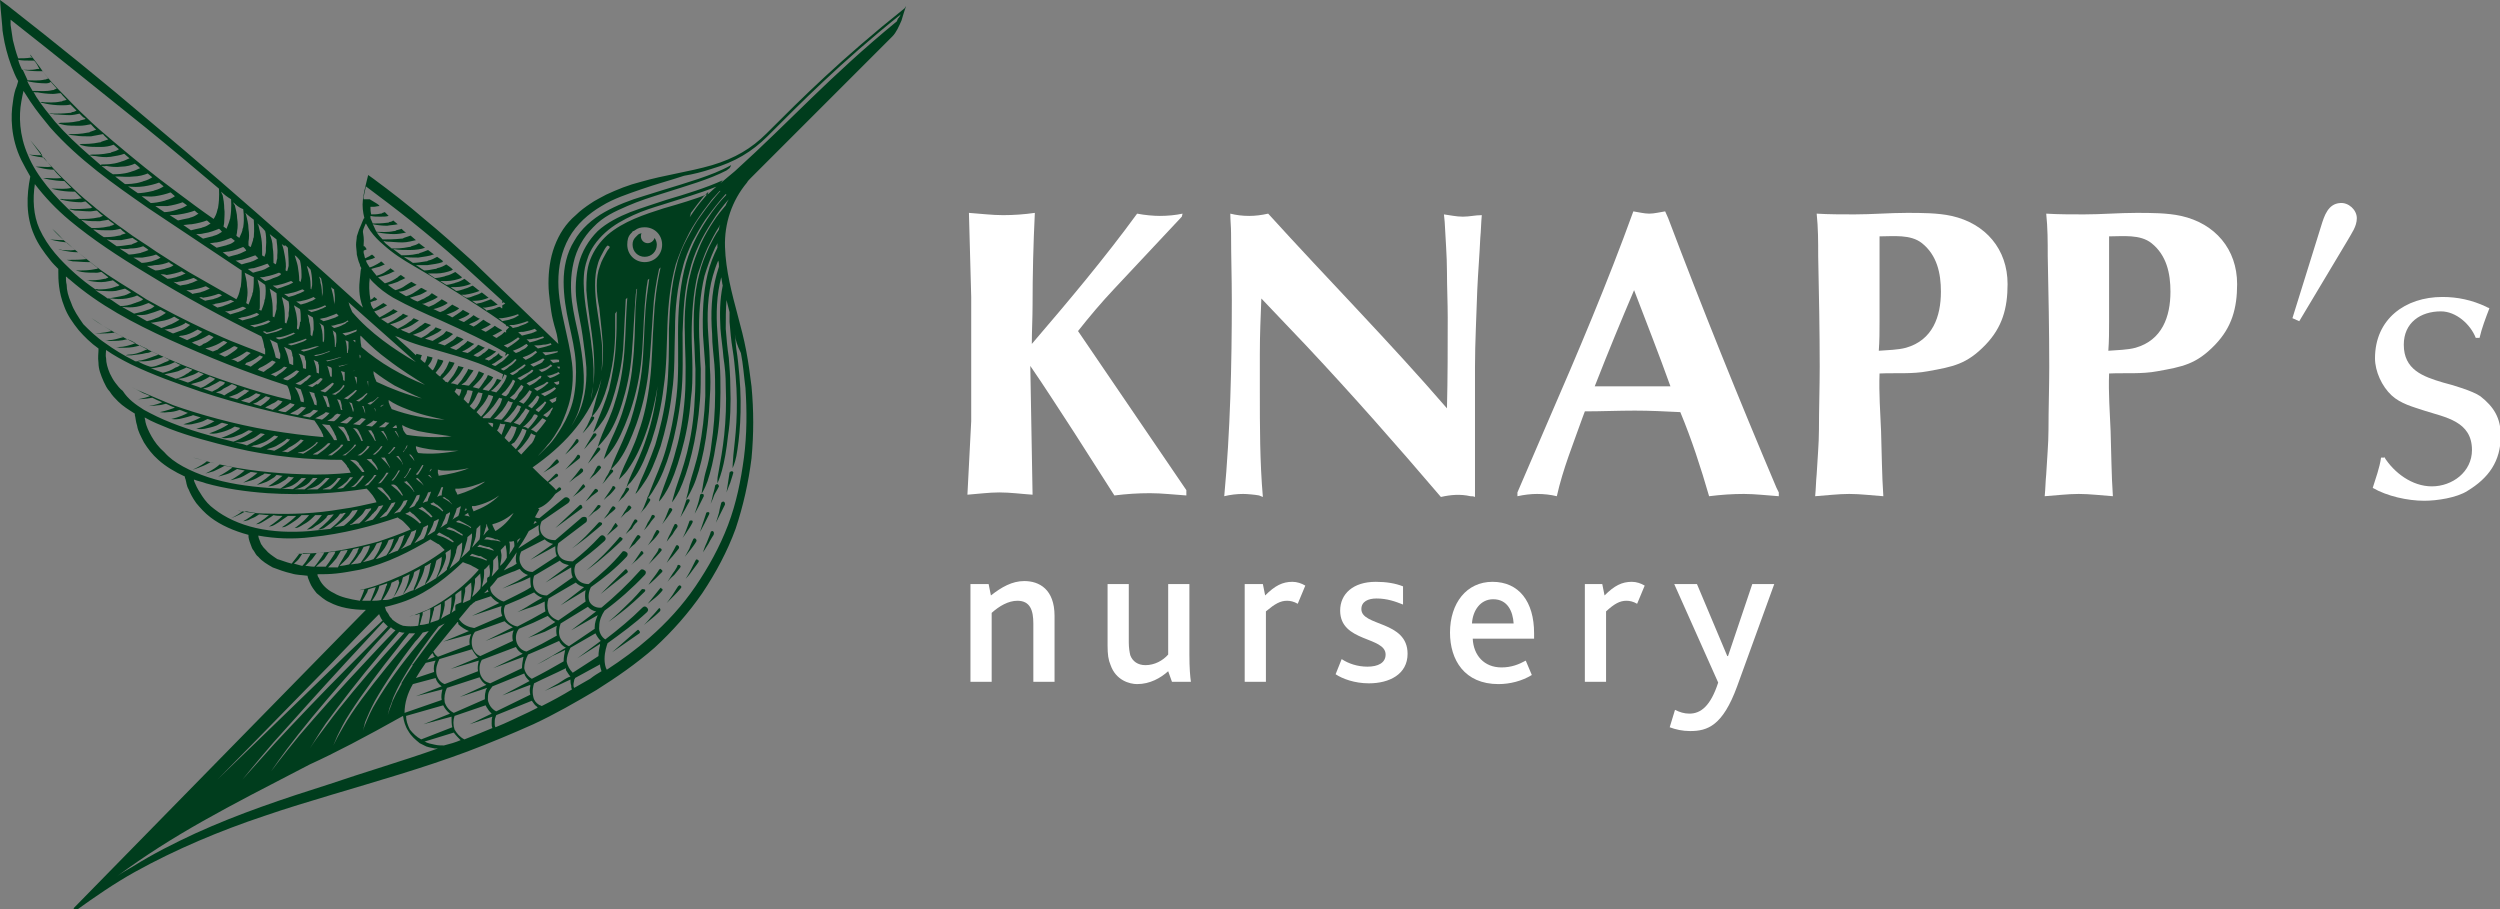
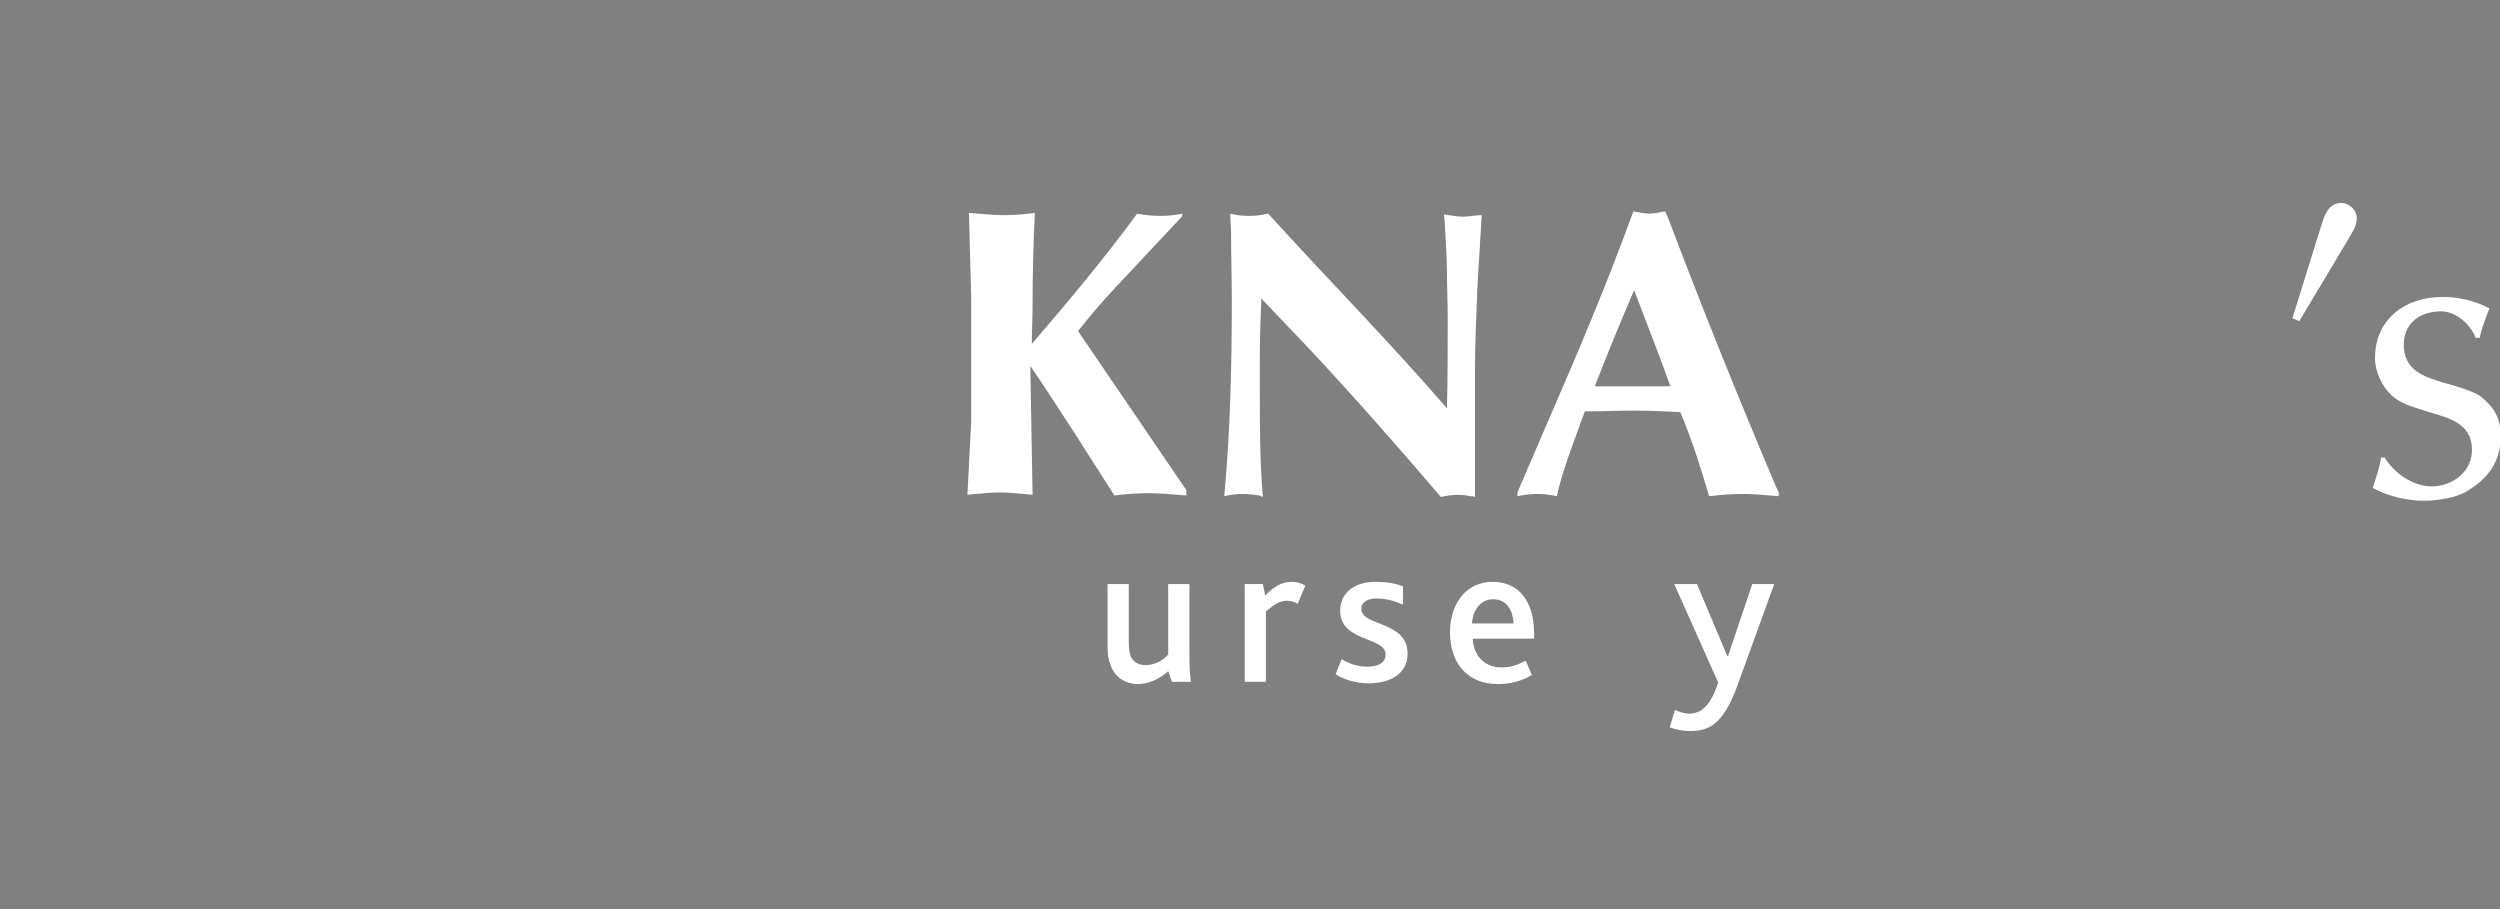
<svg xmlns="http://www.w3.org/2000/svg" id="Layer_1" x="0px" y="0px" viewBox="0 0 330 120" xml:space="preserve">
  <rect x="0" y="0" width="330" height="120" fill="#808080" stroke="none" />
  <g>
    <g>
      <g>
        <path fill="#FFFFFF" d="M128.2,55.6V39.2l-0.3-11.1c1.5,0.1,3,0.3,4.5,0.3c1.4,0,2.8-0.1,4.2-0.3c-0.2,4.1-0.3,8.1-0.3,12.2 c0,1.7-0.1,3.4-0.1,5.1c4.8-5.6,9.6-11.3,13.9-17.2c1,0.2,2.2,0.3,3,0.3c1,0,2.1-0.1,3-0.3l-0.1,0.4l-8.9,9.5 c-1.7,1.8-3.3,3.7-4.8,5.6l14.3,21v0.7c-1.6-0.1-3.2-0.3-4.8-0.3s-3.1,0.1-4.7,0.3l-5.3-8.3c-1.9-2.9-3.8-5.9-5.8-8.8l0.3,17 c-1.5-0.1-2.9-0.3-4.4-0.3c-1.4,0-2.8,0.2-4.2,0.3L128.2,55.6z" />
        <path fill="#FFFFFF" d="M166.2,65.4c-0.5-0.1-1.6-0.2-2.1-0.2c-0.8,0-1.7,0.1-2.5,0.3c0.8-8.6,1-17.3,1-25.9 c0-2.9-0.1-5.8-0.1-8.8c0-0.9-0.1-1.7-0.1-2.6c0.8,0.2,1.6,0.3,2.5,0.3c0.8,0,1.6-0.1,2.5-0.3c7.8,8.6,16,16.9,23.6,25.7 c0.1-4,0.1-8,0.1-12c0-2-0.1-4-0.1-6c0-2.2-0.2-4.4-0.3-6.6l-0.1-1c0.8,0.1,1.6,0.3,2.5,0.3s1.6-0.2,2.5-0.2c-0.1,1-0.1,2-0.2,3 c-0.1,2.3-0.3,4.6-0.4,6.9c-0.1,3.4-0.3,6.8-0.3,10.2c0,1.9,0,3.7,0,5.6c0,3.9,0,7.7,0,11.5c-0.2-0.1-0.4-0.1-0.6-0.1 c-1.3-0.3-2.6-0.2-3.9,0.1c-5.8-6.8-11.7-13.5-17.8-20l-5.9-6.2c-0.1,2.5-0.2,4.8-0.2,7.3c0,1.6,0,3.3,0,5c0,4.6,0,9.3,0.4,13.9 L166.2,65.4z" />
        <path fill="#FFFFFF" d="M200.3,65l4-9.3c4-9.2,7.9-18.4,11.3-27.8c0.7,0.1,1.4,0.3,2.1,0.3c0.7,0,1.4-0.2,2.1-0.3l0.4,0.9 c4.5,11.9,9.3,23.8,14.3,35.6l0.3,0.6v0.5c-1.5-0.1-3.1-0.3-4.6-0.3s-3,0.1-4.6,0.3c-1.1-3.8-2.3-7.5-3.8-11.1 c-2-0.1-4-0.2-6-0.2c-2.2,0-4.4,0.1-6.6,0.1l-0.3,0.8c-1.2,3.4-2.6,6.8-3.4,10.4c-0.8-0.2-1.7-0.3-2.6-0.3 c-0.8,0-1.7,0.1-2.6,0.3V65z M210.5,51h10c-1.5-4.2-3.2-8.5-4.8-12.7c-1.7,4-3.4,8.1-5,12.2L210.5,51z" />
-         <path fill="#FFFFFF" d="M244.8,28.3c2.3,0,4.6-0.2,6.9-0.2c1.9,0,4.1,0,5.9,0.4c4.5,1,7.4,4.4,7.4,9c0,3.2-0.7,5.7-2.9,8 c-2.5,2.6-4.3,2.9-7.6,3.5c-2.1,0.4-4.3,0.2-6.4,0.3c-0.1,2.6,0.1,5.1,0.2,7.6c0.1,2.9,0.1,5.7,0.3,8.6c-1.5-0.1-3-0.3-4.5-0.3 c-1.5,0-3,0.2-4.5,0.3c0.1-1,0.1-1.9,0.2-2.9c0.1-2,0.3-4,0.3-5.9c0-2.8,0.1-5.5,0.1-8.3c0-4.8-0.1-9.7-0.2-14.6 c0-1.9,0-3.7-0.2-5.6C241.4,28.3,243.1,28.3,244.8,28.3z M248.1,37.8c0,1.5,0,3.1,0,4.6c0,1.3,0,2.6-0.1,3.9 c1.2-0.1,2.5-0.1,3.6-0.4c3.5-1,4.6-4.1,4.6-7.4c0-2.4-0.5-4.8-2.5-6.4c-1.5-1.2-3.8-0.9-5.6-0.9L248.1,37.8z" />
-         <path fill="#FFFFFF" d="M275.1,28.3c2.3,0,4.6-0.2,6.9-0.2c1.9,0,4.1,0,5.9,0.4c4.5,1,7.4,4.4,7.4,9c0,3.2-0.7,5.7-2.9,8 c-2.5,2.6-4.3,2.9-7.6,3.5c-2.1,0.4-4.3,0.2-6.4,0.3c-0.1,2.6,0.1,5.1,0.2,7.6c0.1,2.9,0.1,5.7,0.3,8.6c-1.5-0.1-3-0.3-4.5-0.3 c-1.5,0-3,0.2-4.5,0.3c0.1-1,0.1-1.9,0.2-2.9c0.1-2,0.3-4,0.3-5.9c0-2.8,0.1-5.5,0.1-8.3c0-4.8-0.1-9.7-0.2-14.6 c0-1.9,0-3.7-0.2-5.6C271.7,28.3,273.4,28.3,275.1,28.3z M278.4,37.8c0,1.5,0,3.1,0,4.6c0,1.3,0,2.6-0.1,3.9 c1.2-0.1,2.5-0.1,3.6-0.4c3.5-1,4.6-4.1,4.6-7.4c0-2.4-0.5-4.8-2.5-6.4c-1.5-1.2-3.8-0.9-5.6-0.9L278.4,37.8z" />
        <path fill="#FFFFFF" d="M302.6,42l3.8-12.2c0.4-1.3,0.9-2.9,2.5-3c1.1-0.1,2.2,0.9,2.2,2c0,1.1-0.7,2-1.2,2.9l-6.4,10.7L302.6,42 z" />
        <path fill="#FFFFFF" d="M314.7,60.3c1.3,2.1,3.7,3.9,6.3,3.9c2.7,0,5.3-1.9,5.3-4.8c0-3.8-3.5-4.3-6.3-5.2 c-1.5-0.5-3.1-0.9-4.3-2c-1.3-1.2-2.2-3.2-2.2-4.9c0-5.2,4-8.1,8.9-8.1c2,0,3.9,0.4,5.8,1.3c0.1,0.1,0.3,0.1,0.4,0.2 c-0.5,1.3-1,2.6-1.3,3.9h-0.5c-0.7-1.8-2.6-3.5-4.6-3.5c-2.7,0-4.9,1.5-4.9,4.4c0,3.3,2.5,4.2,5.2,5c1.2,0.3,3.9,1.1,4.9,1.8 c1.8,1.4,2.7,2.9,2.7,5.2c0,3.4-1.6,5.6-4.4,7.3c-1.4,0.9-4,1.3-5.7,1.3c-2.2,0-4.9-0.6-6.8-1.7c0.4-1.3,0.9-2.6,1.1-4H314.7z" />
      </g>
      <g>
-         <path fill="#FFFFFF" d="M128.1,77.1h2.4l0.3,1.5c1.4-1.1,2.8-1.9,4.4-1.9c2,0,4,1.1,4,4.6V90h-2.8v-7.7c0-1.7-0.4-3-2.1-3 c-1.2,0-2.4,0.7-3.4,1.6V90h-2.8V77.1z" />
        <path fill="#FFFFFF" d="M146.6,87.8c-0.3-0.7-0.4-1.4-0.4-2.6v-8.1h2.8v7.7c0,0.7,0.1,1.3,0.2,1.7c0.3,0.8,1,1.3,2,1.3 c1.2,0,2.3-0.6,3-1.4v-9.3h2.8v9.3c0,1.8,0.1,2.9,0.2,3.6h-2.5l-0.5-1.4c-1,0.9-2.4,1.7-4.1,1.7 C149.1,90.3,147.3,89.8,146.6,87.8z" />
        <path fill="#FFFFFF" d="M164.3,77.1h2.4l0.3,1.5c1.3-1.3,2.3-1.8,3.6-1.8c0.6,0,1.2,0.2,1.7,0.5l-1,2.4c-0.5-0.3-1-0.4-1.4-0.4 c-0.9,0-1.6,0.4-2.8,1.4V90h-2.8V77.1z" />
        <path fill="#FFFFFF" d="M177.1,87c0.9,0.6,2.1,1,3.4,1c1.4,0,2.4-0.5,2.4-1.6c0-2.4-6-1.6-6-5.8c0-2.2,1.7-3.8,4.7-3.8 c1.4,0,2.6,0.2,3.6,0.6v2.4c-1-0.4-2.1-0.8-3.5-0.8c-1.1,0-2,0.4-2,1.4c0,2.3,6.1,1.5,6.1,5.9c0,2.7-2.4,3.9-5.1,3.9 c-1.9,0-3.5-0.6-4.4-1.2L177.1,87z" />
        <path fill="#FFFFFF" d="M194.4,84.3c0.1,2.2,1.5,3.8,3.8,3.8c1.3,0,2.3-0.4,3.2-0.9l0.8,1.9c-1.3,0.8-2.9,1.2-4.4,1.2 c-4.5,0-6.4-3.2-6.4-6.8c0-3.9,2.2-6.7,5.6-6.7c3.5,0,5.5,2.6,5.5,6.8v0.7H194.4z M199.8,82.3c-0.1-1.6-0.8-3.2-2.7-3.2 c-1.7,0-2.7,1.5-2.8,3.2H199.8z" />
-         <path fill="#FFFFFF" d="M209.1,77.1h2.4l0.3,1.5c1.3-1.3,2.3-1.8,3.6-1.8c0.6,0,1.2,0.2,1.7,0.5l-1,2.4c-0.5-0.3-1-0.4-1.4-0.4 c-0.9,0-1.6,0.4-2.7,1.4V90h-2.8V77.1z" />
        <path fill="#FFFFFF" d="M229.3,90.6c-1.9,5.2-3.9,5.9-6.2,5.9c-1,0-1.9-0.2-2.7-0.5l0.7-2.3c0.6,0.3,1.2,0.5,1.9,0.5 c1.5,0,2.8-1,3.8-4.1L221,77.1h3l4,9.5h0.1l3.2-9.5h2.9L229.3,90.6z" />
      </g>
    </g>
-     <path fill="#003D1D" d="M83.5,32.3c0-0.4,0.1-0.7,0.4-1c0,0,0.1-0.1,0.1-0.1c0,0,0.1-0.1,0.1-0.1c0,0,0.1-0.1,0.1-0.1 c0.1-0.1,0.3-0.2,0.5-0.2c-0.1,0.1-0.1,0.3-0.1,0.4c0,0.5,0.4,0.9,0.9,0.9c0.4,0,0.8-0.3,0.9-0.7c0.2,0.3,0.3,0.6,0.3,0.9 c0,0.9-0.7,1.6-1.6,1.6C84.2,33.9,83.5,33.2,83.5,32.3z M119.6,0.8l-0.2,0.6c0,0-0.2,0.6-0.4,1.3c-0.3,0.7-0.7,1.6-1.2,2.1 c-3.1,3.1-7.7,7.7-11.6,11.6c-3.1,3.1-5.7,5.7-6.9,6.9l-0.2,0.2c-0.2,0.2-0.4,0.4-0.5,0.6l0,0c-2,2.4-3,5.4-2.9,8.5 c0.1,3.1,0.9,6.1,1.7,9.1c0.4,1.5,0.8,3,1.1,4.6c0.3,1.6,0.5,3.1,0.7,4.7c0.3,3.2,0.3,6.3,0,9.5c-0.4,3.2-1.1,6.3-2.1,9.3 c-1.1,3-2.6,5.8-4.4,8.5c-1.8,2.6-3.9,5-6.3,7.2c-2.4,2.1-5,3.9-7.7,5.6c-2.7,1.6-5.5,3.2-8.3,4.5c-2.9,1.3-5.8,2.5-8.7,3.6 c-5.9,2.2-11.9,3.9-17.9,5.7c-3,0.9-6,1.8-8.9,2.8c-3,1-5.9,2.1-8.7,3.3c-2.8,1.2-5.7,2.6-8.4,4.1c-2.7,1.5-5.3,3.3-7.8,5.1l0,0 l-0.3-0.3l38.6-39.4c0,0,0,0,0,0c-1.8,0-3.5-0.3-4.8-1c-0.7-0.3-1.2-0.8-1.7-1.2c-0.4-0.5-0.7-0.9-0.9-1.4 c-0.2-0.5-0.3-0.7-0.3-0.9c0,0,0,0,0,0c-0.7-0.1-1.5-0.1-2.1-0.3c-0.9-0.2-1.7-0.5-2.5-0.8c-0.7-0.4-1.4-0.8-1.9-1.4 c-0.3-0.2-0.4-0.5-0.6-0.8c-0.2-0.2-0.3-0.5-0.4-0.8c-0.2-0.5-0.3-0.9-0.3-1.1c0-0.1,0-0.2,0-0.2c-1.9-0.5-3.7-1.3-5-2.3 c-0.8-0.6-1.4-1.3-1.9-1.9c-0.5-0.7-0.8-1.3-1-1.8c-0.3-0.5-0.3-1-0.4-1.3c-0.1-0.2-0.1-0.3-0.1-0.4c-1.3-0.6-2.5-1.3-3.5-2.2 c-0.8-0.7-1.4-1.5-1.9-2.3c-0.4-0.8-0.8-1.5-0.9-2.2c-0.2-0.6-0.2-1.1-0.3-1.4c0-0.1,0-0.2,0-0.2c-0.8-0.5-1.6-1-2.2-1.6 c-0.4-0.4-0.8-0.8-1.1-1.3c-0.4-0.4-0.6-0.9-0.8-1.3c-0.4-0.9-0.7-1.7-0.7-2.5c-0.1-0.8,0-1.2,0-1.6c0-0.2,0-0.3,0-0.3 c-1-0.7-1.9-1.6-2.6-2.4c-0.8-1-1.5-2-1.9-3.1c-0.4-1-0.6-1.9-0.7-2.7c-0.1-0.8-0.1-1.4-0.1-1.8c0-0.3,0-0.4,0-0.5 c-0.4-0.4-0.8-0.8-1.1-1.2c-0.8-1-1.6-2.1-2.1-3.3c-1.1-2.5-1-5.2-0.5-7.7c-0.4-0.7-0.8-1.4-1.2-2.2c-1.4-2.9-1.4-5.8-1.1-7.6 c0.1-0.9,0.3-1.7,0.5-2.1c0.1-0.4,0.2-0.6,0.2-0.7C2.1,10.2,2,9.9,1.9,9.7C1.3,8.3,0.9,7,0.6,5.6C0.5,4.9,0.3,4.2,0.3,3.5L0.1,1.3 L0,0l1.1,0.8l0,0c6.4,5,12.7,10.1,18.8,15.3c6.2,5.2,12.3,10.5,18.4,15.9c3.2,2.8,6.4,5.7,9.6,8.6c-0.6-1.6-0.5-2.9-0.4-3.8 c0.1-0.8,0.1-1.3,0.2-1.4c-0.1-0.2-0.2-0.3-0.2-0.5c-0.2-0.4-0.3-0.9-0.4-1.3c0-0.4-0.1-0.9-0.1-1.3c0-0.4,0.1-0.8,0.1-1.1 c0.1-0.3,0.2-0.6,0.3-0.9c0.2-0.5,0.4-0.9,0.5-1.2c0.1-0.2,0.1-0.3,0.2-0.3c-0.2-0.8-0.3-1.6-0.2-2.4c0.1-0.9,0.3-1.7,0.5-2.5 l0.2-0.8l0.7,0.5l0,0c2.3,1.7,4.5,3.4,6.7,5.3c2.2,1.8,4.3,3.7,6.4,5.6l11.3,10.9l-0.1-0.7c-0.1-0.8-0.4-1.5-0.6-2.4 c-0.2-0.8-0.3-1.6-0.4-2.4c-0.1-0.8-0.2-1.6-0.2-2.5c0-1.6,0.2-3.3,0.8-4.9c0.6-1.6,1.5-3,2.8-4.1c0.6-0.6,1.3-1.1,1.9-1.5 c0.7-0.5,1.4-0.8,2.1-1.2c1.5-0.7,3-1.3,4.6-1.7c3.1-0.9,6.3-1.3,9.4-2.2v0c3-0.9,5.2-2.2,7.2-4.2l0.2-0.2c4.3-4.3,9.6-9.6,18-16.3 L119.6,0.8z M70.6,68.8c-0.1,0.1-0.1,0.3-0.2,0.4c0.2-0.1,0.3-0.2,0.5-0.3c0,0-0.1,0-0.1,0C70.7,68.8,70.7,68.8,70.6,68.8z M75.4,83.2l3.3-2.5c-0.2,0-0.4-0.1-0.6-0.2c-0.2-0.1-0.4-0.3-0.5-0.4L74,82.3c-0.2,0.6-0.3,1.2-0.1,1.8c0.2,0.5,0.7,1,1.2,1.2 l3.4-2.3c0,0,0,0,0,0c0-0.1,0-0.1,0-0.2c0-0.6,0.2-1.1,0.4-1.6L75.4,83.2z M76.2,86.9l3.1-2.3c-0.3-0.3-0.5-0.6-0.7-1l-3.3,1.9 c0,0,0,0,0,0c-0.3,0.6-0.5,1.2-0.5,1.8c0.1,0.6,0.4,1.1,0.8,1.5l3.4-2.2l0,0c0,0,0,0,0,0c0-0.5,0.1-1.1,0.2-1.4c0-0.1,0-0.1,0-0.2 L76.2,86.9z M75.3,89.7c-0.4,0.2-0.9,0.4-1.5,0.7c-1,0.4-1.9,0.8-1.9,0.8s0.9-0.5,1.8-1c0.6-0.4,1.2-0.8,1.6-0.9 c-0.2-0.2-0.3-0.4-0.5-0.7c-0.1-0.1-0.1-0.2-0.1-0.4c-1.4,0.7-2.8,1.3-4.2,2c-0.1,0.3-0.3,1-0.1,1.8c0.1,0.5,0.4,0.8,0.7,1 c0.1,0.1,0.3,0.1,0.4,0.2c1.4-0.7,2.7-1.4,4-2.2c-0.1-0.2-0.1-0.3-0.1-0.5C75.3,90.2,75.3,89.9,75.3,89.7z M70,91.7 c-0.1-0.4-0.1-0.8,0-1.1c0-0.1,0-0.1,0-0.2l-3.7,1.4l3.6-1.9c-0.3-0.3-0.6-0.6-0.7-1l-4.2,1.7c-0.2,0.3-0.4,0.5-0.5,0.8 c-0.1,0.3-0.1,0.7-0.1,1c0.1,0.6,0.5,1.2,1.1,1.5L70,91.7z M60.8,97.7c-0.3-0.3-0.6-0.6-0.9-1l-3.9,1.2c0,0,0,0,0.1,0 c0.3,0.2,0.8,0.3,1.3,0.4c0.4,0.1,0.8,0.1,1.2,0.1C59.4,98.2,60.1,98,60.8,97.7z M56.1,77.2c0,0,0-0.1,0.1-0.4 c0.2-0.4,0.5-1.2,0.6-2.1c0-0.1,0-0.2,0.1-0.3c0,0,0-0.1,0-0.1c-0.2,0.1-0.5,0.3-0.7,0.4c0,0,0,0-0.1,0c-0.1,0.3-0.1,0.5-0.2,0.8 c-0.2,0.7-0.6,1.3-0.8,1.8c-0.2,0.3-0.3,0.5-0.4,0.6c1-0.5,2-1,2.9-1.6c0,0,0-0.1,0.1-0.3c0.2-0.4,0.5-1.2,0.6-2.1 c0-0.1,0-0.2,0-0.3c0,0,0-0.1,0-0.1c-0.2,0.2-0.5,0.3-0.7,0.5c-0.1,0.3-0.1,0.5-0.2,0.8c-0.2,0.7-0.5,1.3-0.8,1.8 C56.3,76.9,56.1,77.2,56.1,77.2z M44.8,74.7c0.4,0,0.9-0.1,1.3-0.2c0.3-0.4,0.7-0.9,1-1.5c0.1-0.1,0.1-0.2,0.1-0.3 c0.1-0.1,0.1-0.3,0.2-0.4c-0.3,0.1-0.6,0.1-0.8,0.2c-0.2,0.3-0.4,0.7-0.6,1C45.6,74,45.1,74.4,44.8,74.7z M45.5,73.3 c0.1-0.1,0.1-0.2,0.2-0.3c0.1-0.1,0.1-0.3,0.2-0.4c-0.3,0-0.6,0.1-0.9,0.1c-0.2,0.3-0.4,0.7-0.6,1c-0.4,0.5-0.7,0.8-1.1,1.2 c0.3,0,0.7,0,1,0c0.1,0,0.2,0,0.3,0C44.8,74.4,45.2,73.9,45.5,73.3z M46.3,74.5c0.3,0,0.6-0.1,0.9-0.1c0.1,0,0.3-0.1,0.4-0.1 c0.3-0.4,0.7-1,1-1.6c0-0.1,0.1-0.2,0.1-0.3c0.1-0.1,0.1-0.3,0.1-0.4c-0.3,0.1-0.5,0.1-0.8,0.2c-0.2,0.3-0.3,0.7-0.6,1 C47.1,73.7,46.7,74.2,46.3,74.5z M47.9,74.2c0.5-0.1,0.9-0.2,1.4-0.4c0.3-0.4,0.7-1,0.9-1.6c0-0.1,0.1-0.2,0.1-0.3 c0.1-0.1,0.1-0.3,0.1-0.4c-0.2,0.1-0.3,0.1-0.5,0.2c-0.1,0-0.2,0-0.2,0.1c-0.2,0.3-0.3,0.7-0.6,1C48.7,73.4,48.3,73.9,47.9,74.2z M49.6,73.8c0.5-0.1,0.9-0.3,1.4-0.5c0.3-0.4,0.6-1,0.8-1.6c0-0.1,0.1-0.2,0.1-0.3c0-0.1,0.1-0.2,0.1-0.3c-0.2,0.1-0.5,0.1-0.7,0.2 c-0.1,0.3-0.3,0.7-0.5,1C50.4,72.9,49.9,73.4,49.6,73.8z M51.2,73.2c0.5-0.2,0.9-0.4,1.3-0.5c0.3-0.4,0.5-0.9,0.7-1.5 c0-0.1,0.1-0.2,0.1-0.3c0-0.1,0.1-0.2,0.1-0.3c-0.2,0.1-0.5,0.2-0.7,0.3c-0.1,0.3-0.3,0.7-0.5,1C52,72.4,51.6,72.9,51.2,73.2z M52.9,72.5c0.4-0.2,0.9-0.4,1.3-0.6c0.2-0.4,0.5-0.9,0.6-1.4c0-0.1,0.1-0.2,0.1-0.3c0-0.1,0-0.2,0.1-0.3c-0.2,0.1-0.4,0.2-0.7,0.3 c-0.1,0.3-0.3,0.7-0.5,1C53.6,71.7,53.3,72.2,52.9,72.5z M46.2,69.3c0.4-0.1,0.8-0.2,1.2-0.2c0.4-0.3,0.9-0.9,1.3-1.5 c0,0,0-0.1,0.1-0.1c0.1-0.1,0.2-0.3,0.2-0.4c-0.2,0-0.4,0.1-0.7,0.1c-0.2,0.2-0.3,0.5-0.5,0.7c-0.1,0.1-0.1,0.1-0.2,0.2 c-0.4,0.4-0.8,0.7-1.1,1C46.3,69.2,46.2,69.2,46.2,69.3z M47,67.7C47,67.7,47.1,67.7,47,67.7c0.1-0.2,0.2-0.3,0.2-0.4 c-0.2,0-0.5,0.1-0.7,0.1c-0.1,0.2-0.3,0.4-0.4,0.6c-0.1,0.1-0.1,0.1-0.2,0.2c-0.4,0.4-0.8,0.7-1.2,1c-0.3,0.2-0.5,0.4-0.7,0.4 c0,0,0,0,0,0c0.5-0.1,0.9-0.1,1.4-0.2C45.8,69.1,46.5,68.5,47,67.7z M48.1,68.9c0.4-0.1,0.7-0.2,1.1-0.3c0.3-0.3,0.7-0.8,1-1.3 c0,0,0-0.1,0.1-0.1c0.1-0.2,0.2-0.3,0.3-0.5c-0.2,0-0.4,0.1-0.6,0.1c-0.2,0.3-0.3,0.6-0.6,0.8c-0.1,0.1-0.1,0.2-0.2,0.2 C48.8,68.3,48.5,68.6,48.1,68.9z M42.6,64.6c0.3,0,0.7,0,1,0c0.3-0.2,0.9-0.8,1.4-1.5c-0.1,0-0.3,0-0.4,0c-0.2,0.3-0.4,0.5-0.6,0.7 c-0.4,0.4-0.9,0.6-1.2,0.7C42.7,64.5,42.7,64.5,42.6,64.6z M43.5,63.1c-0.2,0-0.3,0-0.5,0c-0.2,0.2-0.4,0.4-0.6,0.6 c-0.4,0.4-0.9,0.6-1.2,0.7c-0.2,0.1-0.5,0.1-0.7,0.2c0.5,0,0.9,0,1.4,0C42.2,64.4,42.9,63.8,43.5,63.1z M44.5,64.5 c0.3,0,0.5,0,0.8-0.1c0.3-0.3,0.8-0.8,1.3-1.4c-0.1,0-0.3,0-0.4,0c-0.2,0.3-0.4,0.6-0.7,0.8C45.2,64.1,44.8,64.3,44.5,64.5z M33.1,58.9c0.4,0.1,0.8,0.2,1.3,0.2c0.4-0.2,1.3-0.6,2-1.2c0,0,0.1,0,0.1-0.1c0.1-0.1,0.2-0.1,0.2-0.2c-0.2,0-0.3-0.1-0.5-0.1 c-0.4,0.3-0.9,0.7-1.4,0.9c-0.5,0.2-1,0.4-1.3,0.4C33.3,58.9,33.2,58.9,33.1,58.9z M34.7,57.5C34.7,57.5,34.7,57.5,34.7,57.5 c0.2-0.1,0.2-0.2,0.3-0.2c-0.2,0-0.4-0.1-0.6-0.1c-0.4,0.3-0.8,0.6-1.3,0.8c-0.5,0.2-1,0.4-1.4,0.4c-0.3,0-0.6,0-0.8,0 c0,0,0,0,0.1,0c0.5,0.1,1.1,0.2,1.6,0.4C32.9,58.6,33.9,58.2,34.7,57.5z M35.2,59.3c0.3,0.1,0.7,0.1,1,0.2c0.4-0.2,1.2-0.6,1.8-1.2 c0,0,0.1,0,0.1-0.1c0.1-0.1,0.2-0.2,0.2-0.2c-0.1,0-0.3,0-0.4-0.1c-0.4,0.4-1,0.7-1.5,1C36,59.1,35.5,59.2,35.2,59.3z M37.2,59.6 c0.3,0,0.6,0.1,0.8,0.1c0.4-0.2,1.1-0.6,1.7-1.2c0,0,0.1,0,0.1-0.1c0.1-0.1,0.2-0.2,0.3-0.3c-0.1,0-0.2,0-0.4-0.1 c-0.4,0.4-1,0.8-1.6,1.1C37.8,59.4,37.5,59.5,37.2,59.6z M39.3,59.8c0.2,0,0.5,0,0.7,0.1c0.4-0.2,1-0.6,1.6-1.1c0,0,0.1,0,0.1-0.1 c0.1-0.1,0.2-0.2,0.3-0.3c-0.1,0-0.2,0-0.3,0c0,0,0,0,0,0.1c-0.4,0.4-1,0.8-1.6,1.1C39.6,59.7,39.4,59.7,39.3,59.8z M41.3,60 c0.2,0,0.4,0,0.6,0c0.4-0.3,0.9-0.6,1.4-1.1c0,0,0,0,0.1-0.1c0.1-0.1,0.2-0.2,0.2-0.3c-0.1,0-0.2,0-0.3,0c0,0-0.1,0.1-0.1,0.1 c-0.4,0.4-1,0.9-1.6,1.2C41.4,59.9,41.4,59.9,41.3,60z M19.9,48.6c0.5,0.2,1,0.4,1.6,0.6c0.5-0.1,1.1-0.3,1.7-0.7 c0.1,0,0.2-0.1,0.3-0.1c0.1-0.1,0.2-0.2,0.4-0.2c-0.3-0.1-0.5-0.2-0.8-0.4c-0.3,0.1-0.6,0.3-1,0.4c-0.7,0.2-1.4,0.3-1.9,0.4 C20,48.6,19.9,48.6,19.9,48.6z M21.8,47.8c0.1,0,0.2-0.1,0.3-0.1c0.1-0.1,0.2-0.1,0.3-0.2c-0.3-0.1-0.6-0.3-0.8-0.4 c-0.3,0.1-0.6,0.2-0.9,0.3c-0.7,0.2-1.4,0.3-1.9,0.3c-0.2,0-0.4,0-0.6,0c0.5,0.3,1,0.5,1.6,0.7c0,0,0,0,0,0 C20.2,48.5,21,48.2,21.8,47.8z M21.7,49.4c0.5,0.2,1,0.4,1.5,0.6c0.4-0.1,1-0.3,1.5-0.7c0.1,0,0.2-0.1,0.3-0.2 c0.2-0.1,0.3-0.2,0.4-0.3c-0.3-0.1-0.5-0.2-0.8-0.3c-0.3,0.2-0.7,0.3-1.1,0.5C22.8,49.2,22.2,49.3,21.7,49.4z M23.4,50 c0.5,0.2,0.9,0.3,1.4,0.5c0.4-0.1,0.8-0.4,1.3-0.6c0.1-0.1,0.2-0.1,0.3-0.2c0.2-0.1,0.3-0.2,0.5-0.3c-0.2-0.1-0.5-0.2-0.7-0.3 c-0.3,0.2-0.7,0.4-1.1,0.5C24.4,49.9,23.9,50,23.4,50z M25.2,50.7c0.4,0.2,0.9,0.3,1.3,0.5c0.4-0.1,0.8-0.4,1.1-0.6 c0.1-0.1,0.2-0.1,0.3-0.2c0.2-0.1,0.3-0.2,0.5-0.4c-0.2-0.1-0.5-0.2-0.7-0.3c-0.3,0.2-0.7,0.4-1.1,0.6C26,50.5,25.6,50.6,25.2,50.7 z M26.8,51.3c0.4,0.1,0.8,0.3,1.2,0.4c0.3-0.2,0.7-0.3,1-0.6c0.1-0.1,0.2-0.1,0.3-0.2c0.2-0.1,0.3-0.2,0.4-0.4 c-0.2-0.1-0.5-0.2-0.7-0.2c-0.3,0.2-0.7,0.4-1.1,0.6C27.6,51.1,27.2,51.2,26.8,51.3z M28.5,51.8c0.4,0.1,0.8,0.2,1.1,0.4 c0.3-0.2,0.6-0.4,1-0.6c0.1-0.1,0.2-0.1,0.3-0.2c0.2-0.1,0.3-0.2,0.4-0.4c-0.1,0-0.1,0-0.2-0.1c-0.2-0.1-0.3-0.1-0.5-0.2 c-0.3,0.2-0.7,0.4-1.1,0.6C29.2,51.6,28.8,51.7,28.5,51.8z M30.2,52.4c0.4,0.1,0.7,0.2,1.1,0.3c0.3-0.2,0.6-0.4,0.9-0.6 c0.1-0.1,0.2-0.1,0.3-0.2c0.1-0.1,0.2-0.2,0.4-0.3c-0.2-0.1-0.4-0.1-0.6-0.2c-0.3,0.2-0.7,0.4-1,0.6C30.8,52.2,30.5,52.3,30.2,52.4 z M31.8,52.9c0.4,0.1,0.7,0.2,1.1,0.3c0.3-0.2,0.6-0.4,0.9-0.6c0.1-0.1,0.2-0.1,0.3-0.2c0.1-0.1,0.2-0.2,0.3-0.3 c-0.2-0.1-0.4-0.1-0.6-0.2c-0.3,0.2-0.6,0.4-1,0.6C32.4,52.6,32.1,52.8,31.8,52.9z M33.4,53.3c0.3,0.1,0.7,0.2,1,0.3 c0.3-0.2,0.6-0.4,0.9-0.7c0.1-0.1,0.2-0.1,0.2-0.2c0.1-0.1,0.2-0.2,0.2-0.2c-0.2-0.1-0.4-0.1-0.6-0.2c-0.3,0.2-0.5,0.4-0.9,0.6 C34,53.1,33.7,53.2,33.4,53.3z M35,53.8c0.3,0.1,0.7,0.2,1,0.3c0.3-0.2,0.6-0.4,0.9-0.7c0.1-0.1,0.2-0.1,0.2-0.2 c0.1-0.1,0.1-0.1,0.2-0.2c-0.2-0.1-0.4-0.1-0.6-0.2c-0.2,0.2-0.5,0.4-0.8,0.5C35.6,53.5,35.3,53.6,35,53.8z M36.7,54.2 c0.3,0.1,0.7,0.2,1,0.2c0.3-0.2,0.6-0.4,0.9-0.7c0.1-0.1,0.2-0.1,0.2-0.2c0,0,0.1-0.1,0.1-0.1c-0.2-0.1-0.4-0.1-0.6-0.2 c-0.2,0.2-0.4,0.3-0.7,0.5C37.3,53.9,37,54,36.7,54.2z M14.4,39.4c0.5,0.3,1,0.7,1.5,1c0.5,0,1.2-0.1,1.9-0.4 c0.1,0,0.2-0.1,0.3-0.1c0.3-0.1,0.6-0.2,0.8-0.4c-0.3-0.2-0.5-0.3-0.8-0.5c-0.4,0.2-0.9,0.3-1.4,0.4c-0.7,0.1-1.4,0.1-1.9,0 C14.6,39.4,14.5,39.4,14.4,39.4z M16.4,39c0.1,0,0.2-0.1,0.3-0.1c0.2-0.1,0.4-0.2,0.6-0.3c-0.3-0.2-0.6-0.4-0.8-0.5 c-0.4,0.1-0.8,0.2-1.2,0.3c-0.7,0.1-1.4,0-1.9,0c-0.5,0-0.8-0.1-0.8-0.1c0.5,0.4,1.1,0.7,1.6,1.1c0,0,0.1,0,0.1,0 C14.8,39.3,15.6,39.2,16.4,39z M16.1,40.5c0.5,0.3,1.1,0.6,1.6,0.9c0.4-0.1,1-0.2,1.5-0.4c0.1,0,0.2-0.1,0.3-0.1 c0.4-0.1,0.7-0.3,0.9-0.5c-0.3-0.1-0.5-0.3-0.8-0.4c-0.5,0.2-1,0.4-1.6,0.5C17.4,40.6,16.7,40.6,16.1,40.5 C16.2,40.5,16.1,40.5,16.1,40.5z M18,41.6c0.5,0.3,0.9,0.5,1.4,0.8c0.4-0.1,0.8-0.2,1.2-0.4c0.1,0,0.2-0.1,0.3-0.1 c0.4-0.2,0.7-0.4,1-0.6c-0.2-0.1-0.5-0.3-0.7-0.4c-0.5,0.2-1.1,0.4-1.8,0.6C19,41.6,18.5,41.6,18,41.6z M19.9,42.6 c0.4,0.2,0.9,0.4,1.4,0.7c0.3-0.1,0.6-0.2,1-0.4c0.1,0,0.2-0.1,0.3-0.1c0.4-0.2,0.8-0.4,1.1-0.6c-0.2-0.1-0.4-0.2-0.7-0.4 c0,0,0,0,0,0c-0.5,0.3-1.1,0.5-1.8,0.6C20.6,42.5,20.2,42.6,19.9,42.6z M21.7,43.5c0.3,0.1,0.6,0.3,0.9,0.4 c0.1,0.1,0.2,0.1,0.3,0.1c0.3-0.1,0.5-0.2,0.8-0.3c0.1,0,0.2-0.1,0.3-0.1c0.5-0.2,0.8-0.5,1.1-0.7c-0.2-0.1-0.4-0.2-0.6-0.3 c0,0-0.1,0-0.1,0.1c-0.5,0.3-1.1,0.5-1.8,0.7C22.3,43.4,22,43.5,21.7,43.5z M23.6,44.4c0.4,0.2,0.7,0.3,1.1,0.5 c0.2-0.1,0.4-0.2,0.6-0.3c0.1,0,0.2-0.1,0.3-0.1c0.5-0.2,0.8-0.5,1.1-0.7c-0.2-0.1-0.4-0.2-0.6-0.3c-0.1,0-0.1,0.1-0.2,0.1 c-0.5,0.3-1.1,0.6-1.8,0.7C24,44.3,23.8,44.3,23.6,44.4z M25.3,45.2c0.3,0.2,0.7,0.3,1,0.5c0.2-0.1,0.4-0.1,0.5-0.3 c0.1,0,0.2-0.1,0.3-0.1c0.4-0.2,0.8-0.5,1.1-0.8c-0.2-0.1-0.4-0.2-0.6-0.3c-0.1,0-0.1,0.1-0.2,0.1c-0.5,0.3-1.1,0.6-1.8,0.8 C25.6,45.1,25.5,45.2,25.3,45.2z M27.1,46c0.3,0.1,0.7,0.3,1,0.4c0.2-0.1,0.3-0.1,0.5-0.2c0.1,0,0.2-0.1,0.3-0.2 c0.4-0.3,0.8-0.5,1.1-0.8c-0.2-0.1-0.4-0.2-0.5-0.2c-0.1,0-0.1,0.1-0.2,0.1c-0.4,0.3-1.1,0.6-1.8,0.8C27.3,45.9,27.2,46,27.1,46z M28.8,46.7c0.3,0.1,0.6,0.3,0.9,0.4c0.1-0.1,0.3-0.1,0.4-0.2c0.1-0.1,0.2-0.1,0.3-0.2c0.4-0.3,0.8-0.5,1-0.8 c-0.2-0.1-0.3-0.2-0.5-0.2c-0.1,0-0.1,0.1-0.2,0.1c-0.4,0.3-1.1,0.6-1.7,0.9C29,46.7,28.9,46.7,28.8,46.7z M30.5,47.4 c0.3,0.1,0.6,0.2,0.9,0.4c0.1-0.1,0.3-0.1,0.4-0.2c0.1-0.1,0.2-0.1,0.3-0.2c0.4-0.3,0.7-0.6,1-0.8c-0.2-0.1-0.3-0.1-0.5-0.2 c-0.1,0-0.1,0.1-0.2,0.1c-0.4,0.3-1.1,0.7-1.7,0.9C30.7,47.4,30.6,47.4,30.5,47.4z M32.3,48.1c0.3,0.1,0.6,0.2,0.8,0.3 c0.1-0.1,0.3-0.2,0.4-0.3c0.1-0.1,0.2-0.1,0.3-0.2c0.4-0.3,0.7-0.5,0.9-0.8c-0.1-0.1-0.3-0.1-0.4-0.2c0,0-0.1,0.1-0.1,0.1 c-0.4,0.3-1,0.7-1.7,0.9C32.4,48.1,32.3,48.1,32.3,48.1z M34,48.8c0.3,0.1,0.5,0.2,0.8,0.3c0.1-0.1,0.3-0.2,0.4-0.3 c0.1-0.1,0.2-0.1,0.3-0.2c0.4-0.2,0.6-0.5,0.9-0.8c-0.1-0.1-0.3-0.1-0.4-0.2c0,0,0,0-0.1,0c-0.4,0.3-1,0.7-1.7,1 C34.1,48.8,34,48.8,34,48.8z M12.3,30.3c0.4,0.3,0.9,0.7,1.4,1c0.5,0,1.2,0,2-0.2c0.1,0,0.2,0,0.3-0.1c0.2-0.1,0.4-0.1,0.6-0.2 c-0.1-0.1-0.3-0.2-0.4-0.3c-0.1-0.1-0.2-0.2-0.3-0.3c-0.4,0.1-0.9,0.2-1.4,0.2c-0.7,0-1.5,0-2-0.1C12.5,30.3,12.4,30.3,12.3,30.3z M14.3,29.9c0.1,0,0.2,0,0.3-0.1c0.2,0,0.3-0.1,0.5-0.2c-0.3-0.2-0.6-0.4-0.8-0.6c-0.4,0.1-0.7,0.1-1.1,0.2c-0.7,0-1.5,0-2-0.1 c-0.2,0-0.4-0.1-0.5-0.1c0.5,0.4,0.9,0.8,1.4,1.1c0,0,0,0,0.1,0C12.5,30.1,13.5,30.1,14.3,29.9z M14.1,31.6 c0.4,0.3,0.9,0.6,1.3,0.9c0.5,0,1.1-0.1,1.8-0.2c0.1,0,0.2,0,0.3-0.1c0.3-0.1,0.5-0.2,0.7-0.3c-0.2-0.2-0.5-0.3-0.7-0.5 c-0.5,0.1-1,0.2-1.5,0.3C15.2,31.7,14.6,31.7,14.1,31.6z M15.8,32.8c0.4,0.3,0.8,0.5,1.2,0.8c0.4,0,1-0.1,1.5-0.2 c0.1,0,0.2-0.1,0.3-0.1c0.3-0.1,0.6-0.2,0.8-0.3c-0.2-0.2-0.4-0.3-0.7-0.5c-0.5,0.2-1.1,0.3-1.7,0.3C16.8,32.9,16.3,32.9,15.8,32.8 z M17.6,34c0.4,0.2,0.8,0.5,1.1,0.7c0.4,0,0.9-0.1,1.3-0.2c0.1,0,0.2-0.1,0.3-0.1c0.3-0.1,0.6-0.2,0.9-0.4 c-0.2-0.1-0.4-0.3-0.6-0.4c-0.5,0.2-1.2,0.3-1.8,0.4C18.4,34,18,34,17.6,34z M19.4,35.1c0.2,0.1,0.3,0.2,0.5,0.3 c0.2,0.1,0.4,0.2,0.6,0.3c0.4,0,0.8-0.1,1.2-0.2c0.1,0,0.2-0.1,0.3-0.1c0.4-0.1,0.7-0.2,0.9-0.4c-0.2-0.1-0.4-0.2-0.6-0.4 c-0.5,0.2-1.2,0.4-1.9,0.4C20,35.1,19.7,35.1,19.4,35.1z M21.2,36.2c0.3,0.2,0.6,0.4,0.9,0.6c0.3,0,0.7-0.1,1.1-0.2 c0.1,0,0.2-0.1,0.3-0.1c0.4-0.1,0.7-0.3,1-0.4c-0.2-0.1-0.4-0.2-0.5-0.3c0,0,0,0,0,0c-0.5,0.2-1.3,0.4-2,0.5 C21.7,36.2,21.4,36.2,21.2,36.2z M22.9,37.2c0.3,0.2,0.6,0.4,0.9,0.5c0.3-0.1,0.7-0.1,1-0.2c0.1,0,0.2-0.1,0.3-0.1 c0.4-0.1,0.7-0.3,1-0.4c-0.2-0.1-0.3-0.2-0.5-0.3c0,0,0,0-0.1,0c-0.5,0.2-1.3,0.4-2,0.5C23.3,37.3,23.1,37.2,22.9,37.2z M24.6,38.3 c0.3,0.2,0.6,0.3,0.8,0.5c0.3-0.1,0.6-0.1,1-0.2c0.1,0,0.2-0.1,0.3-0.1c0.4-0.1,0.7-0.3,1-0.4c-0.2-0.1-0.3-0.2-0.5-0.3 c0,0-0.1,0-0.1,0c-0.5,0.2-1.3,0.4-2,0.5C25,38.3,24.8,38.3,24.6,38.3z M26.3,39.3c0.3,0.1,0.5,0.3,0.8,0.4c0.3-0.1,0.6-0.1,1-0.2 c0.1,0,0.2-0.1,0.3-0.1c0.4-0.1,0.7-0.3,0.9-0.4c-0.1-0.1-0.3-0.2-0.4-0.2c0,0-0.1,0-0.1,0c-0.5,0.2-1.3,0.4-2,0.5 C26.6,39.2,26.5,39.2,26.3,39.3z M28,40.2c0.2,0.1,0.5,0.3,0.7,0.4c0.3-0.1,0.6-0.1,1-0.3c0.1,0,0.2-0.1,0.3-0.1 c0.3-0.1,0.6-0.3,0.9-0.4c-0.1-0.1-0.3-0.1-0.4-0.2c0,0-0.1,0-0.1,0c-0.5,0.2-1.3,0.4-2,0.5C28.3,40.2,28.1,40.2,28,40.2z M29.7,41.1c0.2,0.1,0.4,0.2,0.7,0.4c0.3-0.1,0.7-0.2,1-0.3c0.1,0,0.2-0.1,0.3-0.1c0.3-0.1,0.6-0.3,0.8-0.4 c-0.1-0.1-0.2-0.1-0.4-0.2c0,0,0,0-0.1,0c-0.5,0.2-1.2,0.5-2,0.6C30,41.1,29.8,41.1,29.7,41.1z M32.6,39.4c0,0.3-0.1,0.5-0.1,0.6 c0.1,0.1,0.2,0.1,0.3,0.2c0.1-0.3,0.3-0.7,0.5-1.3c0-0.1,0-0.2,0.1-0.4c0.1-0.7,0.1-1.5,0.1-1.9L32.3,36c0,0,0,0,0,0 c0.1,0.5,0.3,1.1,0.3,1.7C32.7,38.3,32.7,38.9,32.6,39.4z M31.4,42c0.2,0.1,0.4,0.2,0.6,0.3c0.3-0.1,0.7-0.2,1.1-0.3 c0.1,0,0.2-0.1,0.3-0.1c0.3-0.1,0.6-0.2,0.8-0.4c-0.1-0.1-0.2-0.1-0.3-0.2c0,0,0,0,0,0c-0.5,0.2-1.2,0.5-2,0.6 C31.7,42,31.5,42,31.4,42z M34.3,40.4c0,0.2,0,0.4-0.1,0.5c0.1,0,0.2,0.1,0.3,0.1c0.1-0.3,0.3-0.7,0.4-1.2c0-0.1,0-0.2,0.1-0.4 c0.1-0.7,0.1-1.4,0-1.8l-1-0.7c0.1,0.5,0.3,1,0.3,1.6C34.3,39.3,34.3,39.9,34.3,40.4z M33,42.9c0.2,0.1,0.4,0.2,0.6,0.3 c0.3-0.1,0.7-0.2,1.1-0.3c0.1,0,0.2-0.1,0.3-0.1c0.3-0.1,0.5-0.2,0.7-0.4c-0.1,0-0.2-0.1-0.3-0.1c-0.5,0.2-1.2,0.5-2,0.6 C33.4,42.9,33.2,42.9,33,42.9z M36,41.4c0,0.2,0,0.3,0,0.4c0.1,0,0.2,0.1,0.2,0.1c0.1-0.3,0.2-0.7,0.3-1.1c0-0.1,0-0.2,0-0.4 c0.1-0.6,0-1.2,0-1.7l-0.9-0.6c0.1,0.4,0.2,0.9,0.3,1.5C36,40.2,36,40.9,36,41.4z M34.7,43.8c0.2,0.1,0.3,0.2,0.5,0.3 c0.4-0.1,0.8-0.2,1.2-0.3c0.1,0,0.2-0.1,0.3-0.1c0.2-0.1,0.4-0.2,0.6-0.3c-0.1,0-0.1-0.1-0.2-0.1c-0.5,0.2-1.2,0.5-1.9,0.6 C35,43.7,34.9,43.7,34.7,43.8z M41,44.2C41,44.2,41,44.2,41,44.2c0.1,0.1,0.1,0.1,0.2,0.2c0.1-0.3,0.1-0.6,0.2-0.9 c0-0.1,0-0.3,0-0.4c0-0.4,0-0.8-0.1-1.2l-0.7-0.4c0.1,0.3,0.2,0.6,0.2,0.9C41,43,41,43.7,41,44.2z M40.3,46.1 c-0.2,0-0.4,0.1-0.6,0.1c0,0,0.1,0,0.1,0.1c0.1,0,0.2,0.1,0.3,0.1c0.4-0.1,0.8-0.2,1.3-0.4c0.1,0,0.2-0.1,0.3-0.1 c0.1-0.1,0.3-0.1,0.4-0.2c0,0-0.1,0-0.1,0C41.5,45.7,40.9,46,40.3,46.1z M42,46.8c-0.2,0-0.4,0.1-0.6,0.1c0.1,0,0.2,0.1,0.3,0.1 c0.4-0.1,0.9-0.2,1.3-0.4c0.1,0,0.2-0.1,0.3-0.1c0.1,0,0.2-0.1,0.3-0.2c0,0,0,0,0,0C43.1,46.5,42.5,46.7,42,46.8z M42.4,43.2 c0.2,0.6,0.2,1.3,0.2,1.9c0,0,0.1,0,0.1,0.1c0.1-0.3,0.1-0.5,0.1-0.8c0-0.1,0-0.3,0-0.4c0-0.3,0-0.7-0.1-1l-0.6-0.4 C42.3,42.8,42.4,43,42.4,43.2z M43.6,47.5c-0.2,0-0.4,0.1-0.6,0.1c0.1,0,0.2,0.1,0.2,0.1c0.4-0.1,0.9-0.2,1.4-0.4 c0.1,0,0.2-0.1,0.3-0.1c0.1,0,0.1-0.1,0.2-0.1C44.6,47.2,44.1,47.4,43.6,47.5z M44,44c0.2,0.6,0.2,1.3,0.2,1.8c0,0,0.1,0,0.1,0 c0-0.2,0.1-0.5,0.1-0.8c0-0.1,0-0.3,0-0.4c0-0.3,0-0.5-0.1-0.7l-0.4-0.3C44,43.8,44,43.9,44,44z M47,52.9c0.1,0,0.3,0.1,0.4,0.1 c0.3-0.2,0.6-0.4,0.8-0.7c0.1-0.1,0.2-0.2,0.2-0.2c0,0,0.1-0.1,0.1-0.2c0,0-0.1,0-0.1,0c-0.3,0.2-0.5,0.5-0.9,0.7 C47.4,52.7,47.2,52.8,47,52.9z M47.5,47.3C47.5,47.3,47.5,47.3,47.5,47.3c0.1-0.1,0.1-0.2,0.1-0.3c0-0.1-0.1-0.1-0.1-0.2 C47.4,46.9,47.5,47.1,47.5,47.3z M51.1,47.4c-1.1-0.8-2.1-1.7-3-2.6c-0.2-0.2-0.3-0.3-0.5-0.5c0,0,0,0,0,0c-0.1,0.2,0,0.5,0,0.8 c0,0.2,0.1,0.5,0.1,0.7c2.4,2.1,5.4,3.8,8.4,5C54.7,49.9,52.9,48.8,51.1,47.4z M53.7,54c-0.8-0.3-1.7-0.7-2.4-1.2 c0,0.2,0,0.4,0.1,0.5c0,0.2,0.2,0.4,0.3,0.7c2.2,0.8,4.6,1.3,7,1.4C57.2,55.1,55.4,54.7,53.7,54z M66.4,47.1 c-0.3,0.3-0.7,0.5-1.1,0.8C65.2,48,65,48,64.9,48.1c0.2,0.1,0.3,0.2,0.5,0.2c0.2-0.1,0.4-0.3,0.6-0.4c0.1-0.1,0.2-0.1,0.3-0.2 c0.4-0.3,0.6-0.6,0.9-0.9c-0.1,0-0.1-0.1-0.2-0.1c0,0,0,0,0,0c-0.1,0.1-0.2,0.2-0.3,0.3c0-0.1,0-0.3,0.1-0.4 c-2.5-1.5-5.5-2.9-8.6-4.3c-2.1-0.9-4.3-1.9-6.3-3c-1-0.6-1.8-1.2-2.6-2c-0.2-0.2-0.4-0.4-0.5-0.6c0,0.1,0,0.1,0,0.1 c-0.1,0.7-0.1,1.7,0.1,2.8c0.1-0.1,0.2-0.1,0.3-0.2c0.1-0.1,0.1-0.1,0.2-0.2c0.1,0.1,0.3,0.2,0.4,0.3c-0.1,0.1-0.2,0.2-0.4,0.2 c-0.2,0.1-0.3,0.1-0.5,0.2c0,0.1,0.1,0.3,0.1,0.4c0.1,0.2,0.2,0.4,0.3,0.5c0.3-0.2,0.7-0.4,1-0.6c0.1-0.1,0.2-0.1,0.3-0.2 c0,0,0,0,0,0c0.2,0.1,0.3,0.2,0.5,0.3c-0.2,0.1-0.3,0.2-0.5,0.3c-0.4,0.2-0.8,0.4-1.2,0.5c0.2,0.3,0.4,0.5,0.7,0.8 c0.4-0.2,0.9-0.5,1.4-0.8c0.1-0.1,0.2-0.1,0.3-0.2c0,0,0.1-0.1,0.1-0.1c0.2,0.1,0.4,0.2,0.6,0.3c-0.2,0.1-0.4,0.3-0.7,0.4 c-0.5,0.3-1.1,0.5-1.5,0.6c0,0,0,0,0,0c0.3,0.2,0.6,0.4,0.9,0.6c0.4-0.2,1-0.5,1.5-0.9c0.1-0.1,0.2-0.1,0.3-0.2 c0.1-0.1,0.1-0.1,0.2-0.2c0.2,0.1,0.4,0.2,0.7,0.3c-0.3,0.2-0.5,0.3-0.8,0.5c-0.6,0.3-1.1,0.5-1.6,0.6c0.3,0.2,0.7,0.4,1,0.6 c0.4-0.2,1-0.5,1.5-0.9c0.1-0.1,0.2-0.1,0.3-0.2c0.1-0.1,0.2-0.2,0.3-0.3c0.2,0.1,0.5,0.2,0.7,0.3c-0.3,0.2-0.6,0.4-0.9,0.6 c-0.5,0.3-1.1,0.5-1.5,0.6c0.3,0.2,0.7,0.3,1.1,0.5c0.4-0.2,0.9-0.5,1.4-0.9c0.1-0.1,0.2-0.1,0.3-0.2c0.1-0.1,0.3-0.2,0.4-0.3 c0.3,0.1,0.5,0.2,0.8,0.3c-0.3,0.2-0.7,0.5-1,0.7c-0.5,0.3-0.9,0.4-1.4,0.6c0.4,0.1,0.7,0.3,1.1,0.4c0.4-0.2,0.8-0.4,1.2-0.8 c0.1-0.1,0.2-0.1,0.3-0.2c0.2-0.1,0.3-0.3,0.4-0.4c0.3,0.1,0.5,0.2,0.8,0.3c-0.3,0.3-0.7,0.5-1.1,0.7c-0.4,0.2-0.7,0.3-1.1,0.5 c0.3,0.1,0.7,0.2,1,0.3c0.3-0.2,0.7-0.4,1-0.6c0.1-0.1,0.2-0.1,0.3-0.2c0.2-0.1,0.3-0.3,0.5-0.5c0.3,0.1,0.6,0.2,0.9,0.4 c-0.4,0.3-0.7,0.6-1.2,0.8c-0.3,0.1-0.5,0.3-0.8,0.4c0.3,0.1,0.6,0.2,0.9,0.3c0.3-0.2,0.5-0.3,0.8-0.5c0.1-0.1,0.2-0.1,0.3-0.2 c0.2-0.2,0.4-0.3,0.5-0.5c0.3,0.1,0.6,0.2,0.9,0.4c-0.4,0.3-0.8,0.6-1.2,0.8c-0.2,0.1-0.4,0.2-0.6,0.3c0.3,0.1,0.5,0.2,0.8,0.3 c0.2-0.1,0.5-0.3,0.7-0.5c0.1-0.1,0.2-0.1,0.3-0.2c0.2-0.2,0.4-0.3,0.5-0.5c0.3,0.1,0.6,0.3,0.9,0.4c-0.4,0.3-0.8,0.6-1.2,0.8 c-0.1,0.1-0.3,0.1-0.4,0.2c0.2,0.1,0.5,0.1,0.7,0.2c0.2-0.1,0.4-0.2,0.6-0.4c0.1-0.1,0.2-0.1,0.3-0.2c0.2-0.2,0.4-0.3,0.5-0.5 c0.3,0.1,0.6,0.3,0.9,0.4c-0.4,0.3-0.8,0.6-1.2,0.8c-0.1,0.1-0.2,0.1-0.3,0.2c0.2,0.1,0.4,0.2,0.6,0.2c0.2-0.1,0.4-0.2,0.6-0.4 c0.1-0.1,0.2-0.1,0.3-0.2c0.2-0.2,0.4-0.3,0.5-0.5c0.3,0.1,0.6,0.3,1,0.4c-0.4,0.3-0.7,0.6-1.2,0.8c-0.1,0.1-0.2,0.1-0.3,0.2 c0.2,0.1,0.4,0.1,0.5,0.2c0.2-0.1,0.4-0.2,0.6-0.4c0.1-0.1,0.2-0.1,0.3-0.2c0.2-0.1,0.3-0.3,0.5-0.4C65.8,46.8,66.1,47,66.4,47.1z M70.9,87.7c0,0,1.1-0.6,2.1-1.2c0.7-0.4,1.3-0.8,1.7-1c-0.4-0.2-0.7-0.5-0.9-0.9l-2,0.9l-2.1,0.9c0,0,0,0,0,0 c-0.3,0.6-0.5,1.2-0.5,1.8c0.1,0.6,0.5,1.1,1,1.4c1.4-0.7,2.8-1.5,4.2-2.3c0,0,0,0,0,0c0-0.5,0.1-1,0.2-1.5c-0.4,0.2-1,0.5-1.7,0.8 C72,87.2,70.9,87.7,70.9,87.7z M68.9,88.2c0-0.5,0.1-1,0.2-1.5l-4,1.5l3.9-1.9c-0.4-0.2-0.7-0.5-0.9-0.9l-4.5,1.7 c-0.3,0.5-0.4,1.2-0.2,1.9c0.1,0.3,0.3,0.6,0.5,0.8c0.2,0.2,0.5,0.3,0.8,0.4L68.9,88.2z M63.1,88.6c-0.1-0.5,0-0.9,0.1-1.4 l-3.7,1.1l3.6-1.5c-0.3-0.3-0.6-0.7-0.8-1.1L58,87c-0.3,0.6-0.5,1.2-0.4,1.9c0.1,0.6,0.5,1.2,1.1,1.4L63.1,88.6z M57.5,87.2 l-1.3,0.3c-0.5,0.7-0.9,1.3-1.3,2l2.4-0.8C57.2,88.1,57.3,87.6,57.5,87.2z M55.2,82.6c0.1-0.4,0.1-0.8,0.2-1.2c0-0.1,0-0.2,0-0.4 c-0.2,0.1-0.5,0.2-0.7,0.2c-0.4,0.1-0.7,0.2-0.7,0.2s0.2-0.1,0.7-0.2c0.4-0.2,1-0.4,1.7-0.7c1.4-0.7,3.1-1.8,4.7-3.2 c0.8-0.7,1.5-1.4,2.1-2.1c-0.3-0.2-0.5-0.3-0.9-0.5c-0.1-0.1-0.2-0.1-0.4-0.2c-0.3-0.1-0.6-0.2-0.8-0.3c-1.9,1.8-4.4,3.9-7.5,5.1 c-0.8,0.3-1.8,0.6-2.7,0.8c0,0-0.1,0-0.1,0c0.1,0.2,0.1,0.5,0.3,0.7c0.1,0.1,0.2,0.3,0.3,0.5c0.1,0.2,0.3,0.3,0.4,0.5 c0.4,0.3,0.8,0.6,1.4,0.8C53.9,82.7,54.5,82.7,55.2,82.6z M42.1,50.6c0.2-0.2,0.4-0.4,0.5-0.6c-0.1,0-0.2-0.1-0.3-0.1 c-0.4,0.3-0.8,0.7-1.4,0.9c-0.1,0.1-0.2,0.1-0.3,0.1c0.2,0.1,0.4,0.1,0.6,0.2c0.2-0.1,0.4-0.3,0.6-0.4C41.9,50.8,42,50.7,42.1,50.6 z M41.8,53c0-0.1-0.1-0.3-0.1-0.4c-0.1-0.2-0.2-0.5-0.2-0.7c-0.2-0.1-0.4-0.1-0.7-0.2c0.1,0.1,0.2,0.3,0.2,0.4 c0.2,0.4,0.4,0.9,0.5,1.3c0.1,0,0.2,0.1,0.3,0.1C41.8,53.3,41.8,53.1,41.8,53z M40.2,50.4c0.1-0.1,0.2-0.1,0.3-0.2 c0.2-0.2,0.4-0.4,0.6-0.6c-0.1,0-0.2-0.1-0.3-0.1c-0.4,0.3-0.9,0.7-1.5,1c-0.1,0-0.2,0.1-0.3,0.1c0.2,0.1,0.4,0.2,0.7,0.2 C39.8,50.7,40,50.6,40.2,50.4z M40.1,52.7c0-0.1-0.1-0.3-0.1-0.4c-0.1-0.3-0.2-0.6-0.3-0.9c-0.3-0.1-0.5-0.2-0.8-0.3 c0.1,0.2,0.3,0.4,0.4,0.7c0.2,0.4,0.3,0.8,0.4,1.2c0.1,0,0.3,0.1,0.4,0.1C40.1,53,40.1,52.8,40.1,52.7z M39.6,47 c0.2,0.5,0.4,1.1,0.4,1.6c0.1,0,0.3,0.1,0.4,0.1c0-0.3,0-0.5,0-0.8c0-0.1,0-0.3-0.1-0.4c0-0.2-0.1-0.3-0.1-0.5 c-0.2-0.1-0.4-0.2-0.7-0.3c0,0-0.1,0-0.1,0C39.5,46.8,39.6,46.9,39.6,47z M41.8,49.2c0.1,0,0.2,0.1,0.3,0.1c0-0.3,0-0.6,0-0.9 c0-0.1,0-0.3-0.1-0.4c0-0.1,0-0.1,0-0.2c-0.2-0.1-0.4-0.2-0.6-0.3C41.6,48,41.8,48.6,41.8,49.2z M42.3,51.6 c0.2,0.1,0.4,0.1,0.6,0.2c0.2-0.1,0.4-0.3,0.6-0.5c0.1-0.1,0.2-0.1,0.2-0.2c0.2-0.2,0.3-0.3,0.4-0.5c-0.1,0-0.2,0-0.2-0.1 c-0.4,0.3-0.8,0.6-1.2,0.9C42.5,51.5,42.4,51.5,42.3,51.6z M43.6,49.7c0.1,0,0.2,0,0.2,0.1c0-0.3,0-0.6,0-1c0-0.1,0-0.2-0.1-0.3 c-0.2-0.1-0.3-0.1-0.5-0.2C43.4,48.8,43.5,49.3,43.6,49.7z M44.3,51.8c-0.2,0.1-0.3,0.2-0.5,0.2c0.2,0.1,0.4,0.1,0.5,0.1 c0.2-0.2,0.5-0.3,0.7-0.6c0.1-0.1,0.2-0.1,0.2-0.2c0.1-0.1,0.2-0.2,0.3-0.4c-0.1,0-0.1,0-0.2-0.1C45.1,51.3,44.7,51.6,44.3,51.8z M45.3,50.2C45.3,50.2,45.3,50.2,45.3,50.2c0.1,0,0.1,0,0.2,0.1c0-0.3,0-0.7,0-1.1c0,0,0,0,0-0.1C45.3,49.1,45.2,49,45,49 C45.2,49.4,45.3,49.8,45.3,50.2z M45.1,53.5c0-0.1-0.1-0.3-0.1-0.4c0-0.1-0.1-0.2-0.1-0.3c-0.1,0-0.3-0.1-0.4-0.1c0,0,0,0,0,0 c0.2,0.4,0.4,0.9,0.5,1.4c0.1,0,0.1,0,0.2,0C45.1,53.9,45.1,53.7,45.1,53.5z M42.6,52.2c0,0.1,0.1,0.1,0.1,0.2 c0.2,0.4,0.4,0.9,0.5,1.3c0.1,0,0.2,0,0.3,0.1c0-0.2,0-0.4-0.1-0.6c0-0.1-0.1-0.3-0.1-0.4c0-0.2-0.1-0.3-0.2-0.5 C43,52.3,42.8,52.3,42.6,52.2z M43.2,55.5c0.3,0.1,0.6,0.1,0.9,0.1c0.3-0.2,0.6-0.5,0.9-0.9c-0.2,0-0.4-0.1-0.5-0.1 c-0.1,0.1-0.2,0.1-0.3,0.2C43.9,55.2,43.6,55.4,43.2,55.5z M44.6,56.3c0.2,0.2,0.3,0.3,0.5,0.5c0.4,0.4,0.6,0.9,0.8,1.4 c0.1,0,0.2,0,0.3,0c-0.1-0.2-0.1-0.5-0.2-0.7c-0.1-0.1-0.1-0.2-0.2-0.4c-0.1-0.3-0.3-0.5-0.4-0.7C45.1,56.3,44.8,56.3,44.6,56.3z M46.6,55.1c-0.2,0-0.3-0.1-0.5-0.1c0,0-0.1,0.1-0.1,0.1c-0.4,0.3-0.7,0.5-1.1,0.7c0.3,0,0.6,0.1,0.9,0.1 C46.1,55.7,46.3,55.4,46.6,55.1z M46.6,54.4C46.7,54.4,46.7,54.4,46.6,54.4c0.1-0.2,0.1-0.4,0-0.6c0-0.1-0.1-0.3-0.1-0.4 c0-0.1,0-0.1-0.1-0.2c-0.1,0-0.2-0.1-0.3-0.1C46.4,53.6,46.5,54,46.6,54.4z M46.6,56c0.3,0,0.6,0.1,0.9,0.1 c0.2-0.2,0.5-0.5,0.8-0.8c-0.2,0-0.3-0.1-0.5-0.1c0,0,0,0-0.1,0C47.3,55.6,46.9,55.8,46.6,56z M48.2,54.6 C48.2,54.6,48.2,54.6,48.2,54.6c0-0.2,0-0.4-0.1-0.6c0-0.1-0.1-0.2-0.1-0.4c0,0,0,0,0,0c-0.1,0-0.1,0-0.2,0 C48,53.9,48.1,54.3,48.2,54.6z M46.6,56.5c0.1,0.1,0.1,0.1,0.2,0.2c0.4,0.5,0.7,1,0.9,1.5c0.1,0,0.1,0,0.2,0 c-0.1-0.3-0.2-0.5-0.3-0.8c-0.1-0.1-0.1-0.2-0.2-0.4c-0.1-0.2-0.2-0.3-0.3-0.4C47,56.6,46.8,56.5,46.6,56.5z M47.2,60.1 C47.2,60.1,47.3,60.1,47.2,60.1c0.2,0,0.2,0,0.4,0c0.3-0.2,0.6-0.5,0.9-0.8c0,0,0,0,0.1-0.1c0.1-0.1,0.1-0.2,0.2-0.3 c-0.1,0-0.1,0-0.2,0c0,0,0,0-0.1,0c-0.1,0.1-0.1,0.2-0.2,0.3C48,59.6,47.6,59.9,47.2,60.1z M48.5,53.3c0.1,0,0.2,0.1,0.4,0.1 c0.3-0.2,0.6-0.5,0.9-0.8c0.1-0.1,0.2-0.2,0.2-0.2c0,0,0,0,0,0c0,0,0,0-0.1,0c-0.2,0.2-0.4,0.4-0.7,0.6C49,53,48.8,53.1,48.5,53.3z M48.6,51.1C48.6,51.1,48.6,51.1,48.6,51.1c0-0.2,0-0.5,0-0.8c-0.1,0-0.1,0-0.1,0C48.5,50.5,48.6,50.8,48.6,51.1 C48.6,51.1,48.6,51.1,48.6,51.1z M52.4,56.5c0-0.2-0.1-0.3-0.1-0.4c-0.2,0.1-0.4,0.3-0.5,0.4C52,56.5,52.2,56.5,52.4,56.5z M52.3,56.9c-0.1,0-0.1,0-0.2,0c0.2,0.3,0.4,0.6,0.6,0.9c-0.1-0.2-0.2-0.5-0.3-0.7C52.3,57.1,52.3,57,52.3,56.9z M51.7,59.4 c-0.1,0.2-0.3,0.3-0.5,0.5c0.1,0,0.1,0,0.2,0c0.2-0.2,0.3-0.3,0.5-0.5c0,0,0,0,0.1-0.1c0.1-0.1,0.1-0.2,0.2-0.3c-0.1,0-0.1,0-0.2,0 C51.9,59.1,51.8,59.3,51.7,59.4z M51.7,63.4C51.7,63.4,51.6,63.5,51.7,63.4c0,0.1,0.1,0,0.2,0c0.3-0.3,0.6-0.8,0.9-1.3 c-0.1,0-0.1,0-0.2,0C52.3,62.7,52,63.1,51.7,63.4z M51.2,58.2C51.2,58.2,51.2,58.2,51.2,58.2c-0.1-0.3-0.2-0.7-0.4-1 c-0.1-0.1-0.1-0.2-0.2-0.3c0,0,0,0,0,0c-0.1,0-0.1,0-0.2,0c0,0-0.1,0-0.1,0C50.7,57.3,51,57.8,51.2,58.2z M51.4,55.8 c-0.1,0-0.3,0-0.5-0.1c-0.3,0.3-0.6,0.5-0.9,0.7c0.1,0,0.3,0,0.5,0c0.1,0,0.2,0,0.3,0C51,56.2,51.2,56,51.4,55.8z M50.3,53.7 c0.1-0.1,0.2-0.2,0.3-0.2c0-0.1,0-0.1,0-0.1c-0.2,0.1-0.4,0.2-0.5,0.3C50.1,53.6,50.2,53.6,50.3,53.7z M55.7,52.6 c-1.2-0.5-2.4-1.1-3.6-1.7c-1-0.6-1.9-1.2-2.8-1.9c0,0.2,0,0.4,0.1,0.6c0,0.2,0.2,0.5,0.3,0.8C51.6,51.3,53.7,52.1,55.7,52.6z M49.6,54.2c0-0.1-0.1-0.2-0.1-0.3c0,0-0.1,0-0.1,0c0.1,0.2,0.2,0.3,0.2,0.5C49.6,54.3,49.6,54.3,49.6,54.2z M48.3,56.2 c0.3,0,0.6,0.1,0.8,0.1c0.2-0.2,0.5-0.4,0.7-0.7c-0.2,0-0.3,0-0.5-0.1C49,55.8,48.6,56,48.3,56.2z M49.5,58.2c0,0,0.1,0,0.1,0 c-0.1-0.3-0.2-0.6-0.3-0.9c-0.1-0.1-0.1-0.2-0.2-0.3c0-0.1-0.1-0.1-0.1-0.2c-0.1,0-0.3,0-0.4,0C48.9,57.2,49.3,57.8,49.5,58.2z M49.2,60c0.1,0,0.2,0,0.3,0c0.2-0.2,0.5-0.4,0.7-0.7c0,0,0,0,0.1-0.1c0.1-0.1,0.1-0.2,0.2-0.3c-0.1,0-0.1,0-0.2,0 c-0.1,0.1-0.2,0.3-0.3,0.4C49.7,59.6,49.5,59.8,49.2,60z M49.9,63.8c0.1,0,0.3,0,0.4-0.1c0.3-0.3,0.6-0.8,1-1.3c-0.1,0-0.1,0-0.2,0 c0,0,0,0-0.1,0c-0.2,0.4-0.5,0.8-0.8,1.1C50.1,63.7,50,63.7,49.9,63.8z M51.3,61.5c0.1,0.1,0.1,0.1,0.1,0.2c0,0,0.1,0,0.1,0 c-0.2-0.3-0.4-0.7-0.6-1.1c0-0.1-0.1-0.1-0.1-0.2c-0.2,0-0.3,0-0.5,0C50.7,60.8,51.1,61.2,51.3,61.5z M51.6,64 c0.2,0.2,0.4,0.3,0.6,0.5c0.3,0.2,0.5,0.5,0.7,0.7c0.1,0.1,0.1,0.2,0.2,0.2c0,0,0.1,0,0.1,0c-0.2-0.3-0.3-0.6-0.6-0.9 c-0.1-0.2-0.3-0.4-0.5-0.5C51.9,63.9,51.7,64,51.6,64z M53.2,61.3C53.2,61.3,53.2,61.3,53.2,61.3c-0.1-0.3-0.3-0.7-0.6-1.1 c-0.1,0-0.2,0-0.3,0c0.3,0.3,0.6,0.6,0.8,0.9C53.1,61.2,53.1,61.3,53.2,61.3z M58.3,62.1c-0.2,0-0.3-0.1-0.5-0.1c0,0,0,0,0,0 c0,0.1,0,0.3,0,0.4c0,0.1,0.1,0.2,0.1,0.4c1.4-0.2,2.8-0.5,4-1C60.9,62,59.6,62.2,58.3,62.1z M60.6,64.5c-0.2,0-0.3,0-0.5,0 c0,0,0,0,0,0c0,0.1,0,0.3,0.1,0.4c0.1,0.1,0.1,0.3,0.2,0.4c0,0,0,0,0,0c1.3-0.4,2.5-0.9,3.6-1.7c0,0,0,0-0.1,0 C63,64,61.8,64.4,60.6,64.5z M64.1,84.6l3.6-1.8c-0.4-0.2-0.8-0.5-1.1-0.8l-3.9,1.4c-0.4,0.5-0.5,1.2-0.4,1.8 c0.1,0.6,0.5,1.2,1.1,1.4l4.3-2c-0.1-0.5-0.1-0.9,0.1-1.4L64.1,84.6z M62.3,81.3l3.6-1.7c-0.4-0.2-0.8-0.5-1.1-0.9l-2.1,0.7 c0,0,0,0.1-0.1,0.1c-0.2,0.1-0.3,0.3-0.5,0.4c-0.5,0.6-1,1.2-1.5,1.8c0,0.1,0.1,0.2,0.2,0.3c0.4,0.5,1.1,0.8,1.8,0.9l3.7-1.6 c-0.2-0.4-0.2-0.9-0.1-1.3L62.3,81.3z M58.4,65.7C58.4,65.7,58.5,65.7,58.4,65.7c0.6,0.3,1,0.6,1.3,0.9c0,0,0,0,0,0c0,0,0,0,0,0 c-0.1-0.2-0.3-0.3-0.4-0.5c-0.1-0.1-0.2-0.2-0.3-0.2c-0.1-0.1-0.2-0.2-0.4-0.3C58.6,65.6,58.5,65.7,58.4,65.7z M58.5,64.3 C58.5,64.3,58.5,64.3,58.5,64.3c-0.1,0-0.2,0-0.3,0.1c0,0,0,0,0,0c0,0,0,0.1,0,0.1c-0.1,0.3-0.3,0.7-0.5,1.1 c0.2-0.1,0.3-0.2,0.5-0.2c0,0,0,0,0.1,0C58.3,65,58.4,64.6,58.5,64.3z M59.7,68.6c0.3-0.2,0.6-0.4,0.8-0.5c0.1-0.3,0.2-0.5,0.2-0.8 c0-0.1,0.1-0.2,0.1-0.3c0-0.1,0-0.1,0-0.2c-0.1,0.1-0.3,0.2-0.5,0.3c-0.1,0.4-0.2,0.7-0.4,1.1C59.9,68.3,59.8,68.5,59.7,68.6z M60.2,68.9c0.4,0.1,0.8,0.2,1.2,0.4c0.3,0.1,0.5,0.2,0.7,0.4c0,0,0.1-0.1,0.1-0.1c0,0,0,0,0,0c-0.1-0.1-0.2-0.1-0.3-0.2 c-0.5-0.3-0.9-0.5-1.3-0.7C60.4,68.7,60.3,68.8,60.2,68.9z M61.3,68c0.2,0.1,0.5,0.1,0.7,0.2c0-0.1-0.1-0.1-0.1-0.2 c-0.1-0.1-0.1-0.2-0.1-0.3C61.6,67.8,61.5,67.9,61.3,68z M61.6,67.3c0-0.1-0.1-0.2-0.1-0.3c0,0,0,0.1,0,0.1 c-0.1,0.1-0.1,0.2-0.2,0.3C61.4,67.4,61.5,67.4,61.6,67.3z M60.8,73.7C60.8,73.7,60.8,73.7,60.8,73.7c0.2-0.2,0.5-0.4,0.8-0.7 c0.1-0.1,0.3-0.3,0.4-0.4c0.1-0.4,0.2-1,0.3-1.7c0-0.1,0-0.2,0-0.3c0-0.1,0-0.1,0-0.2c-0.2,0.2-0.4,0.3-0.6,0.5 c0,0.3-0.1,0.6-0.2,0.9C61.3,72.6,61.1,73.3,60.8,73.7z M62,73.4c0.2,0,0.4,0,0.6,0.1c0.6,0.1,1.2,0.3,1.6,0.5c0,0,0.1-0.1,0.1-0.1 c-0.2-0.1-0.5-0.3-0.7-0.4c-0.1-0.1-0.2-0.1-0.4-0.1c-0.3-0.1-0.6-0.2-0.9-0.3C62.2,73.2,62.1,73.3,62,73.4z M71.4,53.5 c-0.2,0.2-0.5,0.4-0.7,0.6c0,0,0.1,0.1,0.1,0.1c0.1,0.1,0.2,0.1,0.3,0.2c0.2-0.2,0.5-0.5,0.7-0.8c0.1-0.1,0.1-0.2,0.2-0.3 c0.1-0.1,0.1-0.2,0.1-0.2C72.1,53.1,72,53,71.9,53C71.8,53.2,71.6,53.3,71.4,53.5z M71.9,52.3c0.4-0.2,1-0.5,1.5-1c0,0,0,0,0,0 c-0.1-0.1-0.1-0.1-0.2-0.2c-0.1,0.1-0.2,0.1-0.3,0.2c-0.5,0.3-1.1,0.5-1.5,0.7C71.6,52.1,71.8,52.2,71.9,52.3z M73,53.8 C73,53.8,72.9,53.8,73,53.8c-0.2,0-0.3,0.2-0.4,0.3c-0.3,0.3-0.6,0.5-0.9,0.7c0.2,0.1,0.3,0.2,0.5,0.3c0.1-0.1,0.3-0.3,0.4-0.5 c0.1-0.1,0.1-0.3,0.2-0.4C72.9,54.1,72.9,54,73,53.8z M68.8,53.7c-0.2-0.1-0.3-0.2-0.5-0.2c-0.2,0.3-0.4,0.7-0.7,1 c-0.3,0.4-0.7,0.8-1.1,1.1c0.3,0.1,0.6,0.1,0.9,0.2c0.3-0.3,0.7-0.8,1-1.3c0.1-0.1,0.1-0.2,0.2-0.3C68.6,54,68.7,53.8,68.8,53.7z M67.8,55.8C67.8,55.8,67.8,55.8,67.8,55.8c0.3,0.1,0.5,0.2,0.8,0.3c0.3-0.3,0.7-0.8,1-1.4c0.1-0.1,0.1-0.2,0.2-0.3 c0-0.1,0.1-0.1,0.1-0.2c-0.2-0.1-0.3-0.2-0.5-0.3c-0.2,0.3-0.3,0.5-0.5,0.7C68.5,55.2,68.2,55.5,67.8,55.8z M66,55.9 c0,0.2-0.1,0.4-0.2,0.6c0,0.1-0.1,0.2-0.2,0.3c0.2,0.2,0.4,0.4,0.6,0.6c0.2-0.5,0.4-1.1,0.5-1.4C66.4,56,66.2,56,66,55.9z M66.6,57.8c0.2,0.2,0.4,0.4,0.6,0.6c0.1-0.1,0.1-0.2,0.2-0.2c0.1-0.1,0.1-0.2,0.2-0.3c0.3-0.5,0.5-1.1,0.6-1.5 c-0.1,0-0.3-0.1-0.4-0.1c-0.1,0-0.2,0-0.3-0.1c0,0.1-0.1,0.3-0.2,0.4C67.1,57,66.8,57.4,66.6,57.8z M67.5,58.7 c0.2,0.2,0.4,0.4,0.6,0.6c0.2-0.3,0.5-0.6,0.7-1c0.1-0.1,0.1-0.2,0.2-0.3c0.2-0.4,0.4-0.8,0.5-1.2c-0.2-0.1-0.4-0.2-0.6-0.2 c0,0,0,0.1,0,0.1c-0.2,0.5-0.6,1.2-1,1.7C67.6,58.6,67.5,58.6,67.5,58.7z M69.7,56.6c0.3-0.3,0.8-0.9,1.2-1.5 c0-0.1,0.1-0.1,0.1-0.2c-0.1-0.1-0.2-0.2-0.4-0.2c0,0-0.1,0-0.1,0c-0.1,0.2-0.2,0.3-0.3,0.5c-0.4,0.5-0.8,0.9-1.2,1.2 C69.2,56.3,69.5,56.4,69.7,56.6z M70.1,56.7c0.1,0.1,0.3,0.1,0.4,0.2c0.1,0.1,0.2,0.1,0.3,0.2c0.3-0.3,0.8-0.9,1.3-1.6 c-0.1-0.1-0.3-0.2-0.5-0.3c0,0-0.1,0.1-0.1,0.1C71,55.9,70.5,56.4,70.1,56.7z M71.1,57.3c0-0.1,0.1-0.1,0.1-0.2 C71.2,57.2,71.1,57.2,71.1,57.3C71.1,57.3,71.1,57.3,71.1,57.3z M71.2,52.4c-0.1-0.1-0.2-0.1-0.3-0.2c-0.2,0.3-0.4,0.5-0.6,0.8 c-0.2,0.2-0.4,0.4-0.6,0.6c0.2,0.1,0.3,0.2,0.5,0.3c0.2-0.2,0.4-0.5,0.6-0.7c0.1-0.1,0.1-0.2,0.2-0.3 C71.1,52.7,71.1,52.6,71.2,52.4z M70.2,51.7c-0.1-0.1-0.2-0.1-0.3-0.2c-0.2,0.3-0.5,0.7-0.8,1c-0.2,0.2-0.4,0.4-0.6,0.5 c0.2,0.1,0.4,0.2,0.6,0.3c0.2-0.2,0.4-0.4,0.6-0.7c0.1-0.1,0.1-0.2,0.2-0.3C70,52.1,70.1,51.9,70.2,51.7z M69.1,51 C69.1,51,69.1,51,69.1,51c-0.1-0.1-0.2-0.1-0.3-0.2c-0.3,0.4-0.6,0.8-0.9,1.2c-0.2,0.2-0.4,0.3-0.6,0.5c0.2,0.1,0.4,0.2,0.6,0.3 c0.2-0.2,0.4-0.4,0.5-0.7c0.1-0.1,0.1-0.2,0.2-0.3C68.9,51.5,69,51.3,69.1,51z M67.1,52.9c-0.2,0.4-0.5,0.9-0.8,1.3 c-0.4,0.4-0.7,0.8-1.1,1.1c0.3,0,0.6,0.1,1,0.1c0.3-0.3,0.7-0.8,1-1.3c0.1-0.1,0.1-0.2,0.2-0.3c0.1-0.3,0.2-0.5,0.3-0.7 C67.4,53.1,67.2,53,67.1,52.9z M64.4,55.8c0.2,0.2,0.4,0.4,0.6,0.6c0.1-0.2,0.1-0.4,0.1-0.5C64.9,55.8,64.7,55.8,64.4,55.8z M62.7,66.8c-0.1,0-0.3,0-0.4,0c0,0,0,0,0,0c0,0.1,0,0.3,0.1,0.4c0,0.1,0.1,0.2,0.1,0.3c1.3-0.5,2.4-1.1,3.4-2.1 C65.2,65.9,64.1,66.5,62.7,66.8z M64.6,74.8c0-0.1,0-0.2,0-0.3c-0.2,0.2-0.4,0.5-0.7,0.7c0,0.2,0,0.4,0,0.6c0,0.6-0.2,1.2-0.3,1.7 c0.2-0.2,0.5-0.5,0.7-0.7c0-0.1,0-0.1,0-0.2l0,0l0-0.2v0c0-0.1,0.1-0.2,0.1-0.2l0,0l0.2-0.1C64.7,75.8,64.7,75.3,64.6,74.8z M65.2,72.7C65.2,72.7,65.2,72.7,65.2,72.7c-0.1-0.2-0.3-0.3-0.5-0.4c-0.1-0.1-0.2-0.1-0.4-0.1c-0.4-0.1-0.7-0.2-1-0.3 c-0.1,0.1-0.2,0.2-0.3,0.3c0.2,0,0.5,0,0.7,0.1C64.3,72.4,64.8,72.6,65.2,72.7z M63.3,71.2c0.1-0.4,0.1-0.9,0.1-1.4 c0-0.1,0-0.2,0-0.3c0-0.1,0-0.1,0-0.2c-0.1,0.1-0.3,0.3-0.5,0.5c0,0.3-0.1,0.7-0.1,1c-0.1,0.5-0.3,1-0.5,1.5 C62.7,71.9,63,71.5,63.3,71.2z M66.1,71.5C66.1,71.5,66.1,71.5,66.1,71.5c-0.1-0.1-0.2-0.2-0.3-0.2c-0.1-0.1-0.2-0.1-0.4-0.1 c-0.4-0.2-0.8-0.3-1.2-0.3c0,0,0,0.1-0.1,0.1c0,0.1-0.1,0.1-0.2,0.2c0.3,0,0.6,0,0.9,0.1C65.3,71.3,65.7,71.4,66.1,71.5z M64.5,69.9c-0.1-0.2-0.1-0.3-0.2-0.5c0-0.1,0-0.2-0.1-0.2c0,0,0,0,0,0c0,0.2,0,0.3-0.1,0.5c-0.1,0.4-0.2,0.7-0.3,1c0,0,0,0,0,0 C64.1,70.3,64.3,70.1,64.5,69.9z M63.4,75.7c-0.2,0.2-0.5,0.5-0.7,0.7c0,0.2,0,0.4,0,0.5c-0.1,0.7-0.2,1.4-0.4,1.9 c0.4-0.3,0.8-0.7,1.1-1.1c0.1-0.5,0.1-1.1,0-1.8C63.4,75.9,63.4,75.8,63.4,75.7z M62.2,77.1c0-0.1,0-0.2,0-0.2 c-0.3,0.2-0.5,0.4-0.8,0.7c0,0,0,0,0,0c0,0.2,0,0.3,0,0.5c-0.1,0.5-0.2,1-0.3,1.5l0.9-0.4c0,0,0.1-0.1,0.1-0.1 C62.2,78.5,62.3,77.8,62.2,77.1z M60.9,78.1c0-0.1,0-0.1,0-0.2c-0.3,0.2-0.6,0.4-0.8,0.6c0,0.2,0,0.3,0,0.5 c-0.1,0.7-0.3,1.4-0.5,1.9c0.1-0.1,0.3-0.2,0.4-0.3c0,0,0,0,0.1,0c0-0.2,0-0.4,0-0.6c0-0.1,0.1-0.2,0.1-0.2l0,0l0.7-0.3 C60.9,79.1,60.9,78.6,60.9,78.1z M60.5,80.2C60.5,80.2,60.5,80.3,60.5,80.2C60.5,80.2,60.5,80.2,60.5,80.2L60.5,80.2z M64.4,77.8 c-0.2,0.2-0.3,0.3-0.5,0.5l0.6-0.2C64.4,78,64.4,77.9,64.4,77.8z M65,76c0.3-0.3,0.5-0.6,0.8-0.9c0-0.4,0-1-0.1-1.5 c0-0.1,0-0.2,0-0.3c0,0,0,0,0,0c-0.1,0.1-0.1,0.1-0.2,0.2c-0.1,0.2-0.3,0.3-0.4,0.5c0,0.2,0,0.4,0,0.7c0,0.5-0.1,1-0.2,1.4L65,76z M66.9,73.6c0-0.4,0-0.8-0.1-1.3c0-0.1,0-0.2-0.1-0.3c0,0,0,0,0-0.1c-0.1,0.2-0.3,0.4-0.6,0.7c0,0.2,0.1,0.5,0.1,0.7 c0,0.5-0.1,0.9-0.2,1.4C66.4,74.4,66.7,74,66.9,73.6z M67.8,67.7c-0.7,0.6-1.6,1.2-2.8,1.5c0,0,0,0.1,0,0.1 c0.1,0.2,0.2,0.5,0.4,0.8C66.4,69.5,67.2,68.7,67.8,67.7z M67.3,72.1c0,0.4,0,0.8-0.1,1.1c0.3-0.4,0.5-0.7,0.7-1.1 c0-0.2,0-0.5-0.1-0.7c-0.2,0.1-0.4,0.1-0.6,0.1c0,0,0,0,0,0C67.3,71.7,67.3,71.9,67.3,72.1z M68.3,59.5c0.2,0.2,0.3,0.3,0.5,0.5 l1.1-1.2c0.1-0.1,0.2-0.2,0.3-0.3c0.1-0.1,0.1-0.2,0.2-0.3c0.1-0.2,0.2-0.5,0.3-0.7c-0.1-0.1-0.3-0.1-0.4-0.2 c-0.1,0-0.1-0.1-0.2-0.1c-0.2,0.5-0.5,0.9-0.9,1.4C68.9,59,68.6,59.3,68.3,59.5z M73.5,52.4c-0.4,0.2-0.7,0.3-1,0.4 c0,0,0.1,0.1,0.1,0.1c0.1,0.1,0.2,0.2,0.3,0.3c0.1-0.1,0.3-0.1,0.5-0.3C73.4,52.7,73.4,52.5,73.5,52.4z M73.8,50.3 c-0.2,0.1-0.5,0.1-0.7,0.2c0.1,0.1,0.3,0.2,0.4,0.3c0.1,0,0.2-0.1,0.3-0.1C73.8,50.6,73.8,50.4,73.8,50.3z M73.9,48.4 c-0.1,0-0.2,0-0.3,0c0,0,0,0-0.1,0c0.1,0.1,0.2,0.2,0.3,0.3C73.9,48.6,73.9,48.5,73.9,48.4z M73.3,49.3c-0.4,0.2-0.8,0.3-1.1,0.3 c0.1,0.1,0.3,0.2,0.4,0.3c0.4-0.1,0.8-0.3,1.3-0.6c0,0,0,0,0,0c-0.1-0.1-0.1-0.1-0.2-0.2C73.6,49.2,73.4,49.3,73.3,49.3z M71.8,50.7c-0.4,0.2-0.9,0.4-1.3,0.6c0.1,0.1,0.3,0.2,0.4,0.3c0.4-0.2,0.9-0.5,1.3-0.9c0.1-0.1,0.2-0.1,0.2-0.2 c-0.1,0-0.1-0.1-0.2-0.1C72.1,50.5,71.9,50.6,71.8,50.7z M71.5,49.7c-0.1,0-0.1-0.1-0.2-0.1c-0.3,0.2-0.5,0.4-0.8,0.5 c-0.3,0.2-0.7,0.3-1,0.5c0.1,0.1,0.3,0.2,0.4,0.3c0.4-0.2,0.8-0.4,1.2-0.8c0.1-0.1,0.2-0.1,0.3-0.2C71.4,49.8,71.4,49.8,71.5,49.7z M70.4,48.9c0,0-0.1-0.1-0.2-0.1c-0.3,0.3-0.7,0.5-1.1,0.7c-0.3,0.2-0.5,0.3-0.8,0.4c0.1,0.1,0.3,0.2,0.4,0.3 c0.3-0.2,0.7-0.4,1-0.7c0.1-0.1,0.2-0.1,0.3-0.2C70.2,49.2,70.3,49.1,70.4,48.9z M69.4,48.2c0,0-0.1-0.1-0.2-0.1 c-0.4,0.3-0.8,0.6-1.3,0.9c-0.2,0.1-0.4,0.2-0.6,0.3c0.1,0.1,0.3,0.2,0.4,0.2c0.3-0.2,0.6-0.3,0.8-0.6c0.1-0.1,0.2-0.1,0.3-0.2 C69.1,48.6,69.2,48.4,69.4,48.2z M66.7,51.6c-0.2,0.2-0.4,0.3-0.5,0.5c0.2,0.1,0.4,0.2,0.6,0.2c0.2-0.2,0.4-0.4,0.5-0.7 c0.1-0.1,0.1-0.2,0.2-0.3c0.2-0.3,0.4-0.7,0.5-1c-0.1-0.1-0.2-0.1-0.3-0.2C67.5,50.6,67.1,51.1,66.7,51.6z M65.9,52.5 C65.9,52.5,65.8,52.5,65.9,52.5c-0.3,0.4-0.6,1-1.1,1.5c-0.4,0.5-0.8,0.8-1.1,1.1c0,0,0.1,0.1,0.1,0.1c0.2,0,0.5,0,0.9,0 c0.3-0.4,0.7-0.8,1-1.3c0.1-0.1,0.1-0.2,0.2-0.3c0.2-0.3,0.3-0.7,0.4-1C66.2,52.6,66.1,52.6,65.9,52.5z M60.5,59.5 c-1.1,0-2.4,0-3.8-0.2c-0.6-0.1-1.2-0.2-1.8-0.4c0,0,0,0,0,0c0,0.2,0,0.3,0.1,0.5c0,0.1,0.1,0.3,0.2,0.4C57,60,58.8,59.8,60.5,59.5 z M54.9,63.2c0.2,0.1,0.3,0.3,0.5,0.4c0.3,0.2,0.5,0.5,0.7,0.7c0,0,0,0,0,0.1c-0.2-0.3-0.3-0.6-0.6-0.9c-0.1-0.1-0.2-0.3-0.4-0.4 C55.1,63.1,55,63.1,54.9,63.2z M55.2,62.6c0.2-0.3,0.5-0.7,0.7-1.2c0,0,0,0,0,0c0,0,0,0,0,0c0,0-0.1,0-0.2,0c0,0.1,0,0.1-0.1,0.2 c-0.2,0.4-0.4,0.7-0.7,1C55,62.7,55.1,62.7,55.2,62.6z M55.8,66.4c0.2-0.1,0.4-0.2,0.6-0.2c0-0.1,0.1-0.1,0.1-0.2c0,0,0-0.1,0-0.1 c0.2-0.4,0.3-0.7,0.4-1c-0.1,0-0.2,0.1-0.4,0.1C56.4,65.4,56.1,65.9,55.8,66.4z M57,63.1c0.1,0.1,0.2,0.2,0.3,0.3 C57.2,63.3,57.1,63.2,57,63.1c-0.1-0.2-0.2-0.3-0.3-0.4c-0.1,0-0.1,0-0.2,0C56.6,62.8,56.8,63,57,63.1z M56.8,62.2 c0.1-0.1,0.1-0.2,0.2-0.3c0,0,0,0,0,0c0,0-0.1,0-0.1,0c-0.1,0.1-0.2,0.3-0.2,0.4C56.7,62.2,56.8,62.2,56.8,62.2z M55.2,56.9 c-0.7-0.2-1.5-0.4-2.1-0.8c0,0,0,0,0,0c0,0.2,0,0.3,0.1,0.5c0,0.2,0.1,0.3,0.3,0.6c0.1,0.1,0.2,0.2,0.2,0.2c1.9,0.3,4,0.4,5.9,0.2 C58.3,57.4,56.7,57.2,55.2,56.9z M54.2,60c-0.1,0-0.1,0-0.2,0c0.2,0.2,0.4,0.5,0.6,0.7c0,0,0,0.1,0.1,0.1 C54.6,60.5,54.4,60.2,54.2,60z M53.2,59.7c0.1-0.1,0.2-0.2,0.3-0.4c0,0,0,0,0.1-0.1c0.1-0.1,0.1-0.2,0.2-0.4c0,0-0.1,0-0.1,0 c-0.1,0.2-0.2,0.4-0.3,0.6c-0.1,0.1-0.1,0.1-0.2,0.2C53.2,59.7,53.2,59.7,53.2,59.7z M53.3,63.1c0.1,0,0.2,0,0.2-0.1 c0.3-0.3,0.5-0.8,0.8-1.2c-0.1,0-0.1,0-0.2,0c0,0,0,0,0,0C53.9,62.4,53.6,62.8,53.3,63.1z M53.3,63.6c0.2,0.1,0.3,0.3,0.5,0.4 c0.3,0.2,0.5,0.5,0.7,0.7c0.1,0.1,0.1,0.1,0.1,0.2c0,0,0,0,0.1,0c-0.2-0.3-0.3-0.6-0.6-0.9c-0.1-0.2-0.3-0.3-0.4-0.5 C53.5,63.6,53.4,63.6,53.3,63.6z M54,67.1C54,67.1,54,67.1,54,67.1c0.3-0.1,0.5-0.2,0.7-0.3c0.1-0.2,0.2-0.3,0.3-0.5 c0,0,0-0.1,0.1-0.1c0.2-0.3,0.3-0.6,0.3-0.9c-0.1,0-0.3,0.1-0.4,0.1c-0.2,0.4-0.4,0.9-0.7,1.3C54.1,66.9,54.1,67,54,67.1 C54,67.1,54,67.1,54,67.1z M55.2,67.1c0.1,0,0.1,0.1,0.2,0.1c0.6,0.3,1.1,0.7,1.5,1.1c0.1,0,0.1-0.1,0.2-0.1 c-0.2-0.2-0.4-0.5-0.7-0.7c-0.1-0.1-0.2-0.2-0.3-0.3c-0.1-0.1-0.3-0.2-0.4-0.3C55.6,67,55.4,67.1,55.2,67.1z M58.4,67.5 c0,0,0.1,0,0.1-0.1c-0.2-0.2-0.3-0.4-0.6-0.6c-0.1-0.1-0.2-0.2-0.3-0.2c-0.1-0.1-0.3-0.2-0.4-0.3c-0.1,0.1-0.3,0.1-0.4,0.2 c0,0,0.1,0,0.1,0.1C57.5,66.8,58,67.1,58.4,67.5z M58.1,69.7c0.3-0.2,0.6-0.4,0.9-0.6c0.1-0.3,0.2-0.6,0.3-1c0-0.1,0.1-0.2,0.1-0.3 c0-0.1,0-0.1,0-0.2c-0.2,0.1-0.3,0.2-0.5,0.3c-0.1,0.3-0.2,0.7-0.4,1C58.4,69.2,58.3,69.5,58.1,69.7z M58.9,69.8 c0.3,0.1,0.7,0.2,1,0.3c0.4,0.2,0.7,0.4,1.1,0.6c0,0,0.1,0,0.1-0.1c0,0,0,0,0,0c-0.1-0.1-0.2-0.2-0.3-0.2c-0.1-0.1-0.2-0.2-0.3-0.2 c-0.4-0.3-0.8-0.5-1.2-0.6C59.2,69.6,59.1,69.7,58.9,69.8z M60.2,72.9c-0.2,0.7-0.5,1.3-0.7,1.8c-0.1,0.2-0.1,0.3-0.2,0.4 c0.4-0.4,0.9-0.7,1.3-1.1c0.2-0.4,0.4-1.2,0.4-2c0-0.1,0-0.2,0-0.3c0,0,0-0.1,0-0.1c-0.2,0.2-0.4,0.3-0.6,0.5 C60.3,72.4,60.2,72.6,60.2,72.9z M57.3,80.2c0,0.2,0,0.3-0.1,0.5c-0.1,0.6-0.3,1.1-0.4,1.5c0.3-0.1,0.6-0.2,0.9-0.3 c0.1,0,0.2-0.1,0.3-0.2c0.1-0.5,0.2-1.2,0.2-1.8c0-0.1,0-0.1,0-0.2C57.9,79.9,57.6,80,57.3,80.2z M56.6,82.3c0.1-0.5,0.2-1,0.2-1.6 c0-0.1,0-0.2,0-0.3c-0.1,0-0.2,0.1-0.3,0.1c-0.2,0.1-0.4,0.2-0.7,0.3c0,0.2,0,0.4-0.1,0.6c-0.1,0.4-0.2,0.8-0.3,1.1 C55.8,82.5,56.2,82.4,56.6,82.3z M59.4,81c0.1-0.5,0.2-1.2,0.2-2c0-0.1,0-0.1,0-0.2c-0.3,0.2-0.6,0.4-0.9,0.6c0,0.2,0,0.3,0,0.5 c-0.1,0.7-0.3,1.3-0.5,1.8C58.6,81.4,59,81.2,59.4,81z M60.4,82.1c-1.2,1.4-2.2,2.7-3.2,3.9c0.1,0.1,0.1,0.2,0.2,0.3 c0.1,0.2,0.3,0.3,0.4,0.4l4.2-1.6c-0.1-0.5,0-1,0.2-1.4l-3.7,1l3.4-1.4c-0.5-0.2-1-0.5-1.4-0.9C60.5,82.2,60.5,82.1,60.4,82.1z M56.4,87.1l1-0.4c-0.1-0.1-0.2-0.2-0.2-0.3c0-0.1-0.1-0.1-0.1-0.2C56.8,86.5,56.6,86.8,56.4,87.1z M69.7,84.2c0,0,1-0.5,2-1.1 c0.6-0.4,1.2-0.7,1.6-1c-0.4-0.2-0.7-0.5-1-0.8l-1.9,0.9L68.5,83c0,0,0,0,0,0c-0.4,0.5-0.5,1.2-0.3,1.8c0.2,0.6,0.7,1.1,1.3,1.2 l2-1l2-1.1c-0.1-0.4-0.1-0.9,0-1.3c-0.4,0.2-1,0.5-1.6,0.8C70.8,83.8,69.7,84.2,69.7,84.2z M68.3,80.8c0,0,1-0.5,1.9-1.1 c0.5-0.3,1-0.6,1.4-0.8c-0.4-0.1-0.8-0.4-1.1-0.7c-0.6,0.3-1.3,0.6-1.9,0.9l-1.9,0.8c-0.3,0.5-0.2,1.2,0.1,1.8 c0.3,0.5,0.9,0.9,1.5,1l1.9-1l1.8-1c-0.1-0.4-0.1-0.9-0.1-1.3c-0.4,0.2-1,0.5-1.6,0.7C69.3,80.4,68.3,80.8,68.3,80.8z M66.3,77.7 c0,0,1-0.5,2-1c0.5-0.3,1-0.6,1.4-0.8c-0.4-0.1-0.8-0.4-1.1-0.8c-0.3,0.1-0.6,0.3-1,0.4l-1,0.4l-0.9,0.4c-0.3,0.4-0.6,0.8-1,1.2 c0,0.3,0.1,0.7,0.4,1c0.4,0.4,0.9,0.8,1.4,0.9l1.8-0.9c0.6-0.3,1.2-0.6,1.8-1C70,77.1,70,76.6,70,76.2c-0.4,0.2-1,0.5-1.6,0.7 C67.3,77.3,66.3,77.7,66.3,77.7z M68.2,72.9c-0.5,0.8-1.1,1.6-1.7,2.4l0.8-0.4c0.3-0.1,0.6-0.3,0.9-0.5 C68,73.9,68.1,73.4,68.2,72.9z M68.6,71.2c0-0.1,0.1-0.1,0.1-0.2c-0.1,0.1-0.3,0.2-0.4,0.3c0,0.2,0,0.3,0,0.4 C68.4,71.5,68.5,71.3,68.6,71.2z M72.6,47.5c0.1,0.1,0.3,0.3,0.4,0.4c0.2,0,0.5-0.1,0.8-0.1c0-0.1,0-0.2,0-0.3 C73.4,47.4,73,47.5,72.6,47.5z M71.9,48.6c-0.3,0.1-0.5,0.2-0.8,0.2c0.1,0.1,0.3,0.2,0.4,0.3c0.4-0.1,0.7-0.3,1.1-0.6 c0.1-0.1,0.2-0.1,0.3-0.2c-0.1-0.1-0.1-0.1-0.2-0.2C72.5,48.3,72.2,48.5,71.9,48.6z M71.9,47.5c-0.1-0.1-0.1-0.1-0.2-0.2 c-0.4,0.2-0.7,0.4-1.2,0.6c-0.2,0.1-0.3,0.1-0.5,0.2c0.1,0.1,0.3,0.2,0.4,0.3c0.3-0.1,0.6-0.3,0.9-0.4c0.1-0.1,0.2-0.1,0.3-0.2 C71.7,47.6,71.8,47.5,71.9,47.5z M70.9,46.5c-0.1-0.1-0.1-0.1-0.2-0.2c-0.4,0.3-0.9,0.6-1.5,0.8c-0.1,0-0.2,0.1-0.2,0.1 c0.1,0.1,0.3,0.2,0.4,0.3c0.2-0.1,0.4-0.2,0.6-0.3c0.1-0.1,0.2-0.1,0.3-0.2C70.5,46.8,70.7,46.7,70.9,46.5z M69.7,45.6 c-0.1-0.1-0.1-0.1-0.2-0.2c-0.1,0-0.1,0.1-0.2,0.1c-0.4,0.3-1,0.6-1.6,0.8c0,0,0,0,0,0c0.1,0.1,0.3,0.2,0.4,0.3 c0.2-0.1,0.3-0.1,0.5-0.2c0.1-0.1,0.2-0.1,0.3-0.2C69.2,46.1,69.5,45.9,69.7,45.6z M68.6,44.7c-0.1-0.1-0.2-0.1-0.2-0.2 c-0.1,0.1-0.2,0.2-0.4,0.3c-0.4,0.3-0.9,0.6-1.5,0.8c0.2,0.1,0.3,0.2,0.5,0.3c0.1-0.1,0.2-0.1,0.3-0.2c0.1-0.1,0.2-0.1,0.3-0.2 C67.9,45.3,68.3,45,68.6,44.7z M66.1,48.7c0.1,0.1,0.3,0.2,0.4,0.2c0.2-0.1,0.5-0.3,0.7-0.5c0.1-0.1,0.2-0.1,0.3-0.2 c0.3-0.2,0.5-0.5,0.7-0.7c-0.1,0-0.1-0.1-0.2-0.1c-0.4,0.4-0.9,0.8-1.5,1.1C66.5,48.5,66.3,48.6,66.1,48.7z M65.4,51.1 c-0.2,0.2-0.4,0.4-0.6,0.5c0.2,0.1,0.5,0.1,0.7,0.2c0.2-0.2,0.4-0.4,0.6-0.7c0.1-0.1,0.1-0.2,0.2-0.3c0.3-0.4,0.5-0.8,0.6-1.2 c-0.1-0.1-0.2-0.1-0.3-0.2C66.3,50.1,65.9,50.6,65.4,51.1z M64.5,52.1c-0.2,0.5-0.6,1.2-1.1,1.7c-0.2,0.2-0.3,0.4-0.5,0.6 c0.2,0.2,0.4,0.4,0.6,0.6c0.3-0.3,0.6-0.7,0.9-1.2c0.1-0.1,0.1-0.2,0.2-0.3c0.2-0.4,0.4-0.8,0.5-1.2C64.9,52.2,64.7,52.2,64.5,52.1 z M63.7,51.9c-0.2,0-0.4-0.1-0.6-0.1c0,0.1,0,0.1-0.1,0.2c-0.2,0.5-0.5,1.1-1,1.6c0.2,0.2,0.4,0.4,0.6,0.5c0.1-0.2,0.3-0.3,0.4-0.5 c0.1-0.1,0.1-0.2,0.2-0.3C63.5,52.8,63.6,52.3,63.7,51.9z M62.4,51.6c-0.2,0-0.4-0.1-0.7-0.1c0,0.1-0.1,0.2-0.1,0.4 c-0.1,0.2-0.3,0.5-0.4,0.8c0.2,0.2,0.4,0.4,0.6,0.6c0,0,0-0.1,0.1-0.1C62.1,52.6,62.3,52.1,62.4,51.6z M60.9,51.4 C60.9,51.4,60.9,51.4,60.9,51.4c-0.3,0-0.5-0.1-0.7-0.1c0,0.1-0.1,0.3-0.2,0.4c0.2,0.2,0.4,0.4,0.6,0.6 C60.8,51.9,60.9,51.6,60.9,51.4z M47.9,49.6C47.9,49.6,47.9,49.6,47.9,49.6C48,49.6,48,49.6,47.9,49.6C48,49.6,48,49.6,47.9,49.6z M47.1,51.5c0,0-0.1,0-0.2,0c-0.3,0.3-0.6,0.5-1,0.8c-0.2,0.1-0.3,0.2-0.5,0.3c0.2,0,0.3,0.1,0.5,0.1c0.2-0.2,0.5-0.4,0.7-0.6 c0.1-0.1,0.2-0.2,0.2-0.2C47,51.7,47.1,51.6,47.1,51.5z M46.3,49C46.3,49,46.3,49,46.3,49c0.2,0,0.4,0,0.6-0.1 C46.6,49,46.5,49,46.3,49z M46.9,45.2c0-0.1,0-0.2,0-0.3c-0.1,0-0.2,0-0.3,0L46.9,45.2z M47.1,50.7c0-0.3,0-0.6,0-0.9 c-0.1,0-0.2-0.1-0.3-0.1C46.9,50,47,50.3,47.1,50.7C47,50.6,47,50.7,47.1,50.7C47,50.7,47,50.7,47.1,50.7z M47.1,43.5 c-0.3,0.1-0.6,0.2-0.9,0.3c-0.3,0.1-0.6,0.1-1,0.2l0.4,0.3c0.4-0.1,0.8-0.3,1.3-0.5c0.1,0,0.1-0.1,0.2-0.1 C47,43.6,47.1,43.6,47.1,43.5z M46,45.5c0-0.2,0-0.3,0-0.4l-0.4-0.2c0,0,0,0,0,0c0.2,0.6,0.2,1.2,0.2,1.7c0,0,0.1,0,0.1,0 c0-0.2,0.1-0.5,0.1-0.7C46,45.7,46,45.6,46,45.5z M44.6,48.3c0.1,0,0.1,0,0.2,0.1c0.4-0.1,0.8-0.2,1.2-0.4 c-0.3,0.1-0.5,0.2-0.8,0.2C45,48.3,44.8,48.3,44.6,48.3z M40.5,44.8c0,0-0.1,0-0.1-0.1c-0.5,0.2-1.1,0.4-1.8,0.6 c-0.2,0-0.4,0.1-0.6,0.1c0.1,0.1,0.3,0.1,0.4,0.2c0.4-0.1,0.8-0.2,1.3-0.4c0.1,0,0.2-0.1,0.3-0.1C40.2,45,40.4,44.9,40.5,44.8z M38.7,47.4c0-0.1,0-0.3-0.1-0.4c0-0.3-0.1-0.6-0.2-0.8c-0.3-0.1-0.6-0.3-0.9-0.4c0.1,0.2,0.2,0.4,0.3,0.7c0.2,0.5,0.3,1,0.4,1.5 c0.2,0.1,0.3,0.1,0.5,0.2C38.7,47.9,38.7,47.7,38.7,47.4z M39.7,42.2c0-0.5,0-1-0.1-1.4l-0.8-0.5c0.1,0.3,0.2,0.7,0.3,1.1 c0.1,0.6,0.2,1.3,0.1,1.8c0,0.1,0,0.1,0,0.2c0.1,0,0.1,0.1,0.2,0.1c0.1-0.3,0.2-0.6,0.2-1C39.7,42.5,39.7,42.4,39.7,42.2z M38.8,43.9c-0.5,0.2-1.2,0.5-1.8,0.6c-0.2,0-0.4,0-0.6,0.1c0.2,0.1,0.3,0.2,0.5,0.2c0.4-0.1,0.8-0.2,1.2-0.4 c0.1,0,0.2-0.1,0.3-0.1c0.2-0.1,0.4-0.2,0.6-0.3C38.9,44,38.8,44,38.8,43.9z M37,46.9c0-0.1,0-0.3-0.1-0.4 c-0.1-0.4-0.2-0.8-0.3-1.2c-0.3-0.2-0.7-0.3-1-0.5c0.2,0.3,0.3,0.7,0.4,1c0.2,0.5,0.3,1,0.4,1.4c0.2,0.1,0.3,0.1,0.5,0.2 C37,47.3,37,47.1,37,46.9z M38.1,39.8l-0.9-0.6c0.1,0.4,0.2,0.8,0.3,1.3c0.1,0.6,0.1,1.3,0.1,1.8c0,0.1,0,0.2,0,0.3 c0.1,0,0.1,0.1,0.2,0.1c0.1-0.3,0.2-0.6,0.3-1c0-0.1,0-0.2,0-0.4C38.2,40.8,38.2,40.3,38.1,39.8z M35.7,49.4 c0.3,0.1,0.5,0.2,0.7,0.3c0.1-0.1,0.3-0.2,0.4-0.3c0.1-0.1,0.2-0.1,0.3-0.2c0.3-0.2,0.6-0.5,0.8-0.7c-0.1,0-0.3-0.1-0.4-0.1 c-0.4,0.4-1,0.7-1.7,1C35.8,49.4,35.7,49.4,35.7,49.4z M37.3,50c0.2,0.1,0.5,0.2,0.7,0.2c0.2-0.1,0.3-0.2,0.5-0.3 c0.1-0.1,0.2-0.1,0.3-0.2c0.3-0.2,0.5-0.5,0.7-0.7c-0.1,0-0.2-0.1-0.4-0.1c-0.4,0.3-1,0.7-1.6,1C37.5,50,37.4,50,37.3,50z M38.3,54.6c0.3,0.1,0.7,0.1,1,0.2c0.3-0.2,0.6-0.5,0.9-0.8c0.1-0.1,0.1-0.1,0.2-0.2c-0.2,0-0.4-0.1-0.6-0.1 c-0.2,0.1-0.4,0.3-0.6,0.4C38.9,54.3,38.6,54.4,38.3,54.6z M39.9,54.9c0.3,0.1,0.6,0.1,1,0.2c0.3-0.2,0.6-0.5,1-0.8 c0,0,0.1-0.1,0.1-0.1c-0.2,0-0.4-0.1-0.6-0.1c-0.2,0.1-0.3,0.3-0.5,0.4C40.6,54.6,40.2,54.8,39.9,54.9z M41.6,55.2 c0.3,0.1,0.6,0.1,0.9,0.2c0.3-0.2,0.7-0.5,1-0.9c0,0,0,0,0,0c-0.2,0-0.4-0.1-0.5-0.1c-0.1,0.1-0.2,0.2-0.4,0.3 C42.2,54.9,41.9,55.1,41.6,55.2z M42.5,56c0.3,0.3,0.5,0.5,0.8,0.9c0.3,0.4,0.6,0.8,0.8,1.2c0.1,0,0.3,0,0.4,0 c-0.1-0.2-0.1-0.4-0.2-0.6c-0.1-0.1-0.1-0.2-0.2-0.4c-0.2-0.4-0.4-0.7-0.6-1C43.1,56.1,42.8,56,42.5,56z M43.3,60.1 c0.2,0,0.3,0,0.5,0c0.4-0.3,0.8-0.6,1.2-1c0,0,0,0,0.1-0.1c0.1-0.1,0.2-0.2,0.2-0.3c-0.1,0-0.2,0-0.3,0c0,0.1-0.1,0.1-0.1,0.2 C44.4,59.4,43.8,59.8,43.3,60.1C43.3,60.1,43.3,60.1,43.3,60.1z M45.2,60.1c0.1,0,0.3,0,0.4,0c0.3-0.3,0.7-0.6,1.1-1 c0,0,0,0,0.1-0.1c0.1-0.1,0.2-0.2,0.2-0.3c-0.1,0-0.2,0-0.2,0c-0.1,0.1-0.1,0.2-0.2,0.3C46.2,59.5,45.7,59.9,45.2,60.1z M46.2,60.7 c0.1,0.1,0.3,0.2,0.4,0.3c0.5,0.4,0.9,0.9,1.2,1.3c0.1,0,0.2,0,0.3,0c-0.1-0.3-0.3-0.5-0.5-0.8c-0.1-0.1-0.2-0.2-0.2-0.3 c-0.1-0.2-0.3-0.3-0.4-0.4C46.7,60.7,46.4,60.7,46.2,60.7z M46.3,64.3c0.2,0,0.4,0,0.6-0.1c0.3-0.3,0.8-0.8,1.2-1.4 c-0.1,0-0.2,0-0.3,0c-0.2,0.3-0.5,0.6-0.7,0.9C46.8,64,46.6,64.2,46.3,64.3z M48.1,64.1c0.2,0,0.3,0,0.5-0.1 c0.3-0.3,0.7-0.8,1.1-1.3c-0.1,0-0.2,0-0.3,0c-0.2,0.4-0.5,0.7-0.8,1C48.4,63.8,48.3,64,48.1,64.1z M49.9,62 c-0.1-0.3-0.3-0.7-0.6-1c-0.1-0.1-0.2-0.2-0.2-0.3c0,0-0.1-0.1-0.1-0.1c-0.2,0-0.4,0-0.6,0c0.5,0.4,1,0.9,1.3,1.3 c0,0,0,0.1,0.1,0.1C49.7,62,49.8,62,49.9,62z M49.8,64.4c0.2,0.2,0.5,0.4,0.7,0.6c0.3,0.2,0.5,0.5,0.7,0.7c0.1,0.1,0.1,0.2,0.2,0.3 c0.1,0,0.1,0,0.2,0c-0.1-0.3-0.3-0.6-0.6-0.9c-0.2-0.2-0.3-0.4-0.5-0.6c0,0-0.1-0.1-0.1-0.1C50.1,64.3,49.9,64.3,49.8,64.4z M50.1,68.4c0.3-0.1,0.6-0.2,0.9-0.3c0.3-0.3,0.5-0.7,0.8-1.1c0,0,0-0.1,0.1-0.1c0.1-0.2,0.2-0.4,0.3-0.6c-0.2,0-0.3,0.1-0.5,0.1 c-0.2,0.3-0.4,0.7-0.6,1c-0.1,0.1-0.1,0.2-0.2,0.2C50.6,67.9,50.3,68.2,50.1,68.4z M52,67.8c0.3-0.1,0.5-0.2,0.8-0.2 c0.2-0.3,0.4-0.5,0.6-0.8c0,0,0-0.1,0.1-0.1c0.1-0.2,0.2-0.5,0.3-0.7c-0.2,0-0.3,0.1-0.5,0.1c-0.2,0.4-0.4,0.8-0.7,1.1 c-0.1,0.1-0.1,0.2-0.2,0.2C52.3,67.5,52.1,67.7,52,67.8z M53.5,67.8c0.1,0.1,0.2,0.1,0.4,0.2c0.6,0.3,1.1,0.7,1.5,1.1c0,0,0,0,0,0 c0.1,0,0.1-0.1,0.2-0.1c-0.2-0.3-0.4-0.5-0.7-0.8c-0.1-0.1-0.2-0.2-0.3-0.3c-0.2-0.1-0.4-0.3-0.5-0.4 C53.9,67.7,53.7,67.7,53.5,67.8z M54.7,71.7c0.4-0.2,0.8-0.4,1.2-0.6c0.2-0.3,0.4-0.8,0.5-1.3c0-0.1,0.1-0.2,0.1-0.3 c0-0.1,0-0.1,0-0.2c-0.2,0.1-0.4,0.2-0.6,0.3c-0.1,0.3-0.3,0.7-0.4,1C55.2,71,55,71.3,54.7,71.7z M56.4,70.7c0.4-0.2,0.7-0.4,1-0.6 c0.1-0.3,0.3-0.7,0.4-1.1c0-0.1,0.1-0.2,0.1-0.3c0-0.1,0-0.1,0-0.2c-0.1,0-0.1,0.1-0.2,0.1c-0.1,0.1-0.2,0.1-0.4,0.2 c-0.1,0.3-0.2,0.7-0.4,1C56.8,70.1,56.6,70.4,56.4,70.7z M57.6,70.6c0.3,0.1,0.6,0.2,0.9,0.3c0.5,0.2,0.9,0.5,1.3,0.7 c0,0,0.1-0.1,0.1-0.1c-0.1-0.1-0.3-0.3-0.5-0.4c-0.1-0.1-0.2-0.2-0.3-0.2c-0.4-0.2-0.7-0.4-1.1-0.6c-0.1,0-0.1,0.1-0.2,0.1 C57.8,70.5,57.7,70.6,57.6,70.6z M58.8,73.9c-0.2,0.7-0.5,1.3-0.8,1.8c-0.2,0.3-0.3,0.6-0.4,0.6c0.1-0.1,0.3-0.2,0.4-0.3 c0.4-0.3,0.7-0.5,1-0.8c0-0.1,0-0.1,0-0.2c0.2-0.3,0.5-1.2,0.5-2.1c0-0.1,0-0.2,0-0.3c0,0,0-0.1,0-0.1c-0.2,0.2-0.5,0.3-0.7,0.5 C58.9,73.3,58.9,73.6,58.8,73.9z M55.5,75.1c-0.3,0.1-0.6,0.3-0.8,0.4c-0.1,0.2-0.1,0.5-0.2,0.7c-0.3,0.7-0.6,1.3-0.9,1.7 c-0.2,0.3-0.3,0.4-0.4,0.6c0.1,0,0.1,0,0.2-0.1c0.4-0.2,0.8-0.4,1.2-0.5c0,0,0-0.2,0.1-0.4c0.2-0.4,0.5-1.2,0.7-2.1 c0-0.1,0-0.2,0.1-0.3C55.5,75.2,55.5,75.2,55.5,75.1z M54.1,75.8c-0.3,0.1-0.6,0.3-0.9,0.4c-0.1,0.2-0.1,0.5-0.2,0.7 c-0.3,0.7-0.6,1.3-0.9,1.7c-0.1,0.1-0.2,0.2-0.2,0.3c0.4-0.1,0.9-0.2,1.3-0.4c0-0.1,0.1-0.2,0.1-0.3c0.2-0.4,0.6-1.2,0.7-2 C54,76.1,54,76,54.1,75.8C54.1,75.9,54.1,75.9,54.1,75.8z M52.6,76.5c-0.3,0.1-0.6,0.3-0.9,0.4c-0.1,0.2-0.1,0.4-0.2,0.6 c-0.3,0.7-0.7,1.3-1,1.7c0,0,0,0,0,0c0.1,0,0.3,0,0.4,0c0.3,0,0.6-0.1,0.9-0.2c0,0,0-0.1,0.1-0.1c0.2-0.4,0.6-1.2,0.8-2 C52.6,76.7,52.6,76.6,52.6,76.5C52.6,76.5,52.6,76.5,52.6,76.5z M51.1,77c-0.3,0.1-0.6,0.2-0.9,0.3c0,0-0.1,0-0.1,0 c-0.1,0.2-0.1,0.4-0.2,0.6c-0.2,0.5-0.5,1-0.8,1.4c0.4,0,0.8,0,1.2-0.1c0.2-0.5,0.5-1.1,0.7-1.9C51.1,77.3,51.1,77.2,51.1,77 C51.1,77,51.1,77,51.1,77z M28.7,102.9c0,0,7.8-7.5,15.5-15c2.1-2.1,4.3-4.1,6.3-6c-0.2-0.2-0.3-0.5-0.4-0.7c0-0.1,0-0.1-0.1-0.1 c-2,2-4.1,4.2-6.2,6.4C36.3,95.2,28.7,102.9,28.7,102.9z M32,102.9c0,0,1.7-1.9,4.3-4.8c2.6-2.8,6.2-6.6,9.8-10.2 c1.8-1.8,3.5-3.5,5.1-5.2c0,0-0.1-0.1-0.1-0.1c-0.2-0.2-0.3-0.3-0.5-0.5c-1.6,1.7-3.3,3.6-5,5.4c-3.5,3.8-6.9,7.6-9.5,10.5 C33.6,100.9,32,102.9,32,102.9z M35.8,101.8c0,0,1.4-1.9,3.7-4.7c2.3-2.7,5.5-6.3,8.8-9.8c1.3-1.4,2.6-2.8,3.9-4.1 c-0.2-0.1-0.4-0.2-0.6-0.4c-1.2,1.3-2.5,2.7-3.7,4.1c-3.2,3.6-6.3,7.2-8.5,10C37.1,99.8,35.8,101.8,35.8,101.8z M40.1,100.1 c0,0,0.3-0.5,0.8-1.3c0.5-0.8,1.3-1.9,2.3-3.2c1.9-2.6,4.7-5.9,7.5-9.1c0.9-1,1.8-2,2.7-3c-0.1,0-0.2,0-0.3,0 c-0.1,0-0.3-0.1-0.4-0.1c-0.8,0.9-1.6,1.9-2.4,2.8c-2.8,3.3-5.4,6.7-7.3,9.3c-0.9,1.3-1.6,2.5-2.1,3.3 C40.4,99.7,40.1,100.1,40.1,100.1z M44,98.4c0,0,0.2-0.4,0.6-1.2c0.4-0.7,1-1.8,1.8-3c1.6-2.4,4-5.4,6.5-8.4 c0.6-0.7,1.3-1.5,1.9-2.2c-0.3,0-0.5,0-0.8,0c-0.5,0.6-1,1.2-1.5,1.9c-2.4,3-4.7,6.1-6.3,8.6c-0.8,1.2-1.3,2.3-1.7,3.1 C44.2,97.9,44,98.4,44,98.4z M47.9,96.5c0,0,0.1-0.4,0.4-1.1c0.3-0.7,0.7-1.7,1.4-2.8c1.3-2.2,3.3-5,5.5-7.6 c0.5-0.6,0.9-1.1,1.4-1.7c-0.3,0.1-0.5,0.1-0.8,0.2c-0.3,0.4-0.6,0.8-1,1.2c-2.1,2.7-4,5.5-5.3,7.8c-0.6,1.1-1,2.1-1.3,2.8 C48,96.1,47.9,96.5,47.9,96.5z M51.1,94.7c0,0,0.1-0.4,0.3-1c0.1-0.3,0.3-0.7,0.4-1.1c0.2-0.4,0.4-0.9,0.7-1.4 c0.2-0.3,0.3-0.6,0.5-0.9c0-0.1,0-0.2,0.1-0.3c0.4-0.7,0.9-1.4,1.4-2.2l-0.2,0l0.2-0.1c0.8-1.1,1.7-2.3,2.6-3.5 c0.5-0.7,1-1.3,1.6-1.9c-0.2,0.1-0.4,0.2-0.6,0.3c-0.1,0-0.1,0.1-0.2,0.1c-0.3,0.4-0.7,0.9-1,1.3c-1.8,2.4-3.5,5-4.5,7 c-0.2,0.5-0.5,1-0.6,1.4c-0.1,0.4-0.3,0.8-0.4,1.1C51.2,94.4,51.1,94.7,51.1,94.7z M53.4,94.1l4.9-1.7c-0.1-0.5,0-1,0.1-1.4 l-3.5,0.9l3.4-1.3c-0.4-0.3-0.7-0.7-0.8-1.1l-3,0.8C53.8,91.5,53.4,92.8,53.4,94.1z M53.6,94.5c0,0.6,0.2,1.2,0.5,1.8 c0.4,0.5,0.9,1,1.5,1.3l4.1-1.6c-0.1-0.4-0.1-0.9-0.1-1.4l-3.7,1l3.5-1.4c-0.4-0.3-0.7-0.7-0.9-1.1L53.6,94.5z M64,92.3 c0-0.3,0-0.7,0.1-1c0-0.2,0.1-0.3,0.2-0.5L60.7,92l3.5-1.6c-0.4-0.2-0.7-0.6-0.9-1l-4.3,1.4c-0.3,0.6-0.4,1.3-0.3,1.9 c0.2,0.6,0.6,1.1,1.2,1.4L64,92.3z M74,79.9l3.1-2.4c-0.4-0.1-0.8-0.3-1.1-0.6L72.4,79c-0.2,0.6-0.2,1.2,0,1.8 c0.2,0.5,0.7,0.9,1.3,1.1l3.6-2.5c-0.1-0.5-0.1-1,0-1.5L74,79.9z M72,76.9l3.1-2.3c-0.4-0.1-0.9-0.2-1.2-0.6L70.5,76 c-0.2,0.6-0.2,1.3,0.1,1.8c0.3,0.5,0.9,0.8,1.6,0.8l3.4-2.4c-0.2-0.4-0.2-0.9-0.2-1.3L72,76.9z M70,73.9l3-2.1 c-0.4-0.1-0.8-0.3-1.1-0.6l-3.1,1.6c-0.3,0.6-0.3,1.3,0,1.8c0.3,0.6,0.9,0.9,1.5,0.9l3.2-2.1c-0.2-0.4-0.2-0.9-0.2-1.3L70,73.9z M71.1,69.8c0-0.2,0-0.4,0-0.5c-0.4,0.3-0.8,0.5-1.3,0.8c-0.2,0.4-0.5,0.9-0.8,1.4c-0.2,0.3-0.4,0.6-0.6,0.9l2.8-1.8 C71.2,70.3,71.1,70.1,71.1,69.8z M73.1,46.4c-0.5,0.1-1,0.1-1.5,0.1c0.1,0.1,0.3,0.3,0.4,0.4c0.4-0.1,1-0.2,1.6-0.4l0-0.2 C73.5,46.4,73.3,46.4,73.1,46.4z M72.7,45.3c-0.3,0.1-0.6,0.2-1,0.2c-0.4,0.1-0.8,0.1-1.2,0.1c0.1,0.1,0.3,0.2,0.5,0.4 c0.4-0.1,1-0.2,1.5-0.4c0.1,0,0.2-0.1,0.3-0.1c0,0,0,0,0,0L72.7,45.3z M71.7,44.4c-0.4,0.1-0.8,0.3-1.3,0.3 c-0.3,0.1-0.6,0.1-0.9,0.1c0.1,0.1,0.3,0.2,0.4,0.4c0.4-0.1,0.9-0.2,1.3-0.4c0.1,0,0.2-0.1,0.3-0.1c0.1,0,0.2-0.1,0.3-0.1 L71.7,44.4z M70.6,43.4c-0.5,0.2-1,0.3-1.5,0.4c-0.3,0-0.5,0-0.7,0.1c0.2,0.1,0.3,0.2,0.5,0.4c0.4-0.1,0.8-0.2,1.2-0.3 c0.1,0,0.2-0.1,0.3-0.1c0.2-0.1,0.4-0.2,0.5-0.2L70.6,43.4z M69.6,42.4c-0.5,0.2-1.2,0.4-1.8,0.5c-0.2,0-0.4,0-0.6,0 c0.2,0.1,0.3,0.2,0.5,0.4c0.3-0.1,0.7-0.1,1-0.3c0.1,0,0.2-0.1,0.3-0.1c0.3-0.1,0.5-0.2,0.8-0.4L69.6,42.4z M68.3,41.5 c-0.5,0.2-1.3,0.4-2,0.5c-0.2,0-0.3,0-0.5,0c0.2,0.1,0.3,0.2,0.5,0.4c0.3-0.1,0.6-0.1,0.9-0.2c0.1,0,0.2-0.1,0.3-0.1 c0.4-0.1,0.7-0.3,1-0.5l-0.2-0.2C68.4,41.4,68.4,41.5,68.3,41.5z M50.1,27.2c-0.3,0-0.5,0.1-0.8,0.1c-0.2,0-0.3,0-0.4,0 c0,0.3,0,0.6,0.1,1c0.4,0,0.8,0,1.2-0.1c0.1,0,0.2,0,0.3-0.1c0.1,0,0.2-0.1,0.3-0.1c0.2,0.2,0.3,0.3,0.5,0.5 c-0.3,0.1-0.7,0.1-1.1,0.1c-0.5,0-0.9,0-1.3-0.1c0,0.1,0,0.2,0,0.3c0.1,0.2,0.2,0.5,0.3,0.7c0.5,0,1.2,0,1.9-0.1 c0.1,0,0.2,0,0.3-0.1c0.2,0,0.4-0.1,0.5-0.2c0.2,0.2,0.4,0.3,0.6,0.5c-0.4,0.1-0.9,0.1-1.4,0.2c-0.7,0-1.4-0.1-1.9-0.2 c0.2,0.3,0.3,0.7,0.5,1c0,0,0.1,0,0.1,0c0.5,0,1.3,0.1,2.2-0.1c0.1,0,0.2,0,0.3-0.1c0.3-0.1,0.5-0.1,0.7-0.2 c0.2,0.2,0.4,0.4,0.6,0.5c-0.5,0.1-1,0.2-1.6,0.2c-0.7,0-1.5-0.1-2-0.2c-0.1,0-0.2,0-0.3-0.1c0.2,0.4,0.5,0.7,0.8,1 c0.1,0,0.1,0,0.3,0c0.4,0,1.3,0,2.2-0.1c0.1,0,0.2,0,0.3-0.1c0.3-0.1,0.6-0.2,0.9-0.3c0.2,0.2,0.5,0.4,0.7,0.6 c-0.5,0.1-1.1,0.3-1.8,0.3c-0.7,0-1.5-0.1-2-0.1c-0.2,0-0.4-0.1-0.5-0.1c0.2,0.2,0.3,0.4,0.5,0.5c0.2,0.2,0.4,0.3,0.6,0.5 c0,0,0.1,0,0.1,0c0.4,0,1.3,0,2.2-0.2c0.1,0,0.2,0,0.3-0.1c0.4-0.1,0.7-0.2,1-0.4c0.3,0.2,0.5,0.4,0.8,0.6c-0.5,0.2-1.2,0.3-2,0.3 c-0.7,0-1.5,0-2-0.1c-0.1,0-0.2,0-0.3-0.1c0.4,0.3,0.8,0.6,1.2,0.9c0.4,0,1.3,0,2.1-0.2c0.1,0,0.2,0,0.3-0.1 c0.4-0.1,0.8-0.3,1.1-0.4c0.3,0.2,0.5,0.4,0.8,0.6c0,0-0.1,0-0.1,0c-0.5,0.2-1.3,0.3-2,0.4c-0.7,0-1.4,0-1.9-0.1 c0.4,0.3,0.8,0.5,1.2,0.8c0.5,0,1.1-0.1,1.7-0.2c0.1,0,0.2,0,0.3-0.1c0.5-0.1,0.8-0.3,1.2-0.5c0.3,0.2,0.6,0.4,0.8,0.6 c0,0-0.1,0-0.1,0.1c-0.5,0.2-1.3,0.3-2,0.4c-0.5,0-1,0-1.5,0c0.4,0.2,0.7,0.5,1.1,0.7c0.4,0,0.9-0.1,1.4-0.2c0.1,0,0.2,0,0.3-0.1 c0.5-0.1,0.9-0.3,1.2-0.5c0.3,0.2,0.6,0.4,0.9,0.7c-0.1,0-0.1,0-0.2,0.1c-0.5,0.2-1.3,0.4-2,0.4c-0.4,0-0.7,0-1.1,0 c0.3,0.2,0.6,0.4,0.9,0.6c0.4,0,0.8-0.1,1.2-0.2c0.1,0,0.2-0.1,0.3-0.1c0.5-0.1,0.8-0.3,1.2-0.5c0.3,0.2,0.6,0.5,0.9,0.7 c0,0-0.1,0-0.1,0.1c-0.5,0.2-1.3,0.4-2,0.4c-0.3,0-0.5,0-0.8,0c0.2,0.1,0.3,0.2,0.5,0.3c0.1,0.1,0.2,0.1,0.3,0.2 c0.3,0,0.6-0.1,1-0.2c0.1,0,0.2-0.1,0.3-0.1c0.4-0.1,0.8-0.3,1.1-0.5c0.3,0.2,0.6,0.5,0.9,0.7c0,0,0,0-0.1,0 c-0.5,0.2-1.3,0.4-2,0.4c-0.2,0-0.4,0-0.6,0c0.2,0.2,0.5,0.3,0.7,0.5c0.3,0,0.6-0.1,0.9-0.2c0.1,0,0.2-0.1,0.3-0.1 c0.4-0.1,0.7-0.3,1-0.4c0.3,0.2,0.6,0.5,0.9,0.7c-0.5,0.2-1.2,0.4-1.9,0.5c-0.2,0-0.3,0-0.5,0c0.2,0.1,0.4,0.3,0.7,0.4 c0.3,0,0.6-0.1,0.8-0.2c0.1,0,0.2-0.1,0.3-0.1c0.3-0.1,0.6-0.2,0.9-0.4c0.3,0.2,0.6,0.5,0.9,0.7c-0.5,0.2-1.1,0.4-1.8,0.4 c-0.1,0-0.3,0-0.4,0c0.2,0.1,0.4,0.3,0.6,0.4c0.3-0.1,0.6-0.1,0.8-0.2c0.1,0,0.2-0.1,0.3-0.1c0.3-0.1,0.5-0.2,0.8-0.3 c0.3,0.2,0.6,0.5,0.9,0.7c-0.5,0.2-1,0.3-1.6,0.4c-0.2,0-0.3,0-0.4,0c0.2,0.1,0.4,0.2,0.5,0.4c0.3-0.1,0.6-0.1,0.9-0.2 c0.1,0,0.2-0.1,0.3-0.1c0.2-0.1,0.4-0.2,0.6-0.2c0.1,0.1,0.2,0.2,0.3,0.2c0-0.1,0-0.2,0-0.4c0.2-0.1,0.3-0.2,0.4-0.2l-0.2-0.2 c-0.1,0-0.1,0.1-0.2,0.1c0-0.1,0-0.2,0-0.3l-5.6-5.1c-2.1-1.9-4.3-3.7-6.4-5.4c-2-1.6-4-3.1-6-4.6c-0.1,0.5-0.2,0.9-0.3,1.4 c0,0.1,0,0.2,0,0.3c0.1,0,0.3,0,0.4,0c0.1,0,0.2,0,0.3,0c0,0,0.1,0,0.1,0C49.8,26.9,50,27,50.1,27.2z M48,32.3c0,0.1,0,0.1,0,0.2 c0,0,0.1,0,0.1,0c0.1,0.1,0.2,0.2,0.3,0.4c-0.1,0.1-0.3,0.1-0.4,0.2c0,0.1,0,0.2,0,0.3c0.1,0.2,0.1,0.5,0.2,0.7 c0.2-0.1,0.4-0.2,0.6-0.3c0.1-0.1,0.2-0.1,0.3-0.2c0,0,0,0,0,0c0.1,0.1,0.3,0.2,0.4,0.4c-0.2,0.1-0.4,0.2-0.5,0.2 c-0.2,0.1-0.5,0.1-0.7,0.2c0,0,0,0,0,0c0.1,0.3,0.3,0.6,0.5,0.9c0.4-0.1,0.7-0.3,1.1-0.5c0.1-0.1,0.2-0.1,0.3-0.2 c0,0,0.1-0.1,0.1-0.1c0.2,0.1,0.3,0.3,0.5,0.4c-0.2,0.1-0.5,0.2-0.7,0.3c-0.4,0.1-0.8,0.2-1.1,0.3c0.2,0.3,0.5,0.6,0.7,0.9 c0.4-0.1,0.9-0.3,1.3-0.6c0.1-0.1,0.2-0.1,0.3-0.2c0.1-0.1,0.2-0.1,0.2-0.2c0.2,0.1,0.4,0.3,0.6,0.4c-0.3,0.1-0.6,0.3-0.9,0.4 c-0.5,0.2-0.9,0.3-1.3,0.4c0.3,0.3,0.6,0.5,0.9,0.8c0.4-0.1,0.9-0.3,1.4-0.6c0.1-0.1,0.2-0.1,0.3-0.2c0.1-0.1,0.2-0.2,0.4-0.3 c0.2,0.1,0.4,0.3,0.6,0.4c-0.3,0.2-0.7,0.3-1,0.5c-0.5,0.2-0.9,0.3-1.3,0.4c0.3,0.2,0.6,0.5,1,0.7c0.4-0.1,0.9-0.3,1.3-0.6 c0.1-0.1,0.2-0.1,0.3-0.2c0.2-0.1,0.3-0.2,0.5-0.3c0.2,0.1,0.5,0.3,0.7,0.4c-0.4,0.2-0.8,0.4-1.2,0.6c-0.4,0.2-0.8,0.3-1.2,0.3 c0.3,0.2,0.7,0.4,1,0.6c0.4-0.1,0.8-0.3,1.1-0.5c0.1-0.1,0.2-0.1,0.3-0.2c0.2-0.1,0.4-0.3,0.6-0.4c0.3,0.1,0.5,0.3,0.8,0.4 c-0.4,0.2-0.8,0.5-1.3,0.6c-0.3,0.1-0.7,0.2-1,0.3c0.3,0.2,0.7,0.4,1,0.5c0.3-0.1,0.6-0.3,0.9-0.4c0.1-0.1,0.2-0.1,0.3-0.2 c0.3-0.1,0.5-0.3,0.7-0.5c0.3,0.2,0.5,0.3,0.8,0.5c-0.4,0.3-0.9,0.5-1.4,0.7c-0.2,0.1-0.4,0.2-0.7,0.2c0.3,0.1,0.6,0.3,0.9,0.4 c0.2-0.1,0.5-0.2,0.7-0.3c0.1-0.1,0.2-0.1,0.3-0.2c0.3-0.2,0.5-0.3,0.7-0.5c0.3,0.2,0.6,0.3,0.8,0.5c0,0,0,0,0,0 c-0.4,0.3-0.9,0.5-1.5,0.7c-0.1,0-0.3,0.1-0.4,0.1c0.3,0.1,0.6,0.3,0.9,0.4c0,0,0,0,0,0c0.2-0.1,0.3-0.1,0.5-0.2 c0.1-0.1,0.2-0.1,0.3-0.2c0.3-0.2,0.5-0.4,0.8-0.6c0.3,0.2,0.6,0.3,0.9,0.5c0,0,0,0-0.1,0.1c-0.4,0.3-0.9,0.5-1.5,0.7 c0,0-0.1,0-0.1,0c0.3,0.1,0.5,0.2,0.8,0.4c0.1-0.1,0.2-0.1,0.3-0.2c0.1-0.1,0.2-0.1,0.3-0.2c0.3-0.2,0.6-0.4,0.8-0.6 c0.3,0.2,0.6,0.3,0.9,0.5c0,0-0.1,0-0.1,0.1c-0.4,0.3-0.9,0.5-1.4,0.7c0.2,0.1,0.5,0.2,0.7,0.3c0.1,0,0.2-0.1,0.2-0.1 c0.1-0.1,0.2-0.1,0.3-0.2c0.3-0.2,0.6-0.4,0.8-0.6c0.3,0.2,0.6,0.4,0.9,0.5c0,0,0,0-0.1,0c-0.4,0.3-0.9,0.5-1.4,0.7 c0.2,0.1,0.4,0.2,0.6,0.3c0.1,0,0.1-0.1,0.2-0.1c0.1-0.1,0.2-0.1,0.3-0.2c0.3-0.2,0.5-0.4,0.8-0.6c0.3,0.2,0.6,0.4,1,0.6 c0,0,0,0,0,0c-0.4,0.3-0.9,0.5-1.3,0.7c0.2,0.1,0.4,0.2,0.6,0.3c0.1,0,0.1-0.1,0.2-0.1c0.1-0.1,0.2-0.1,0.3-0.2 c0.3-0.2,0.5-0.3,0.7-0.5c0.3,0.2,0.6,0.4,1,0.6c-0.4,0.2-0.8,0.5-1.3,0.7c0.2,0.1,0.3,0.2,0.5,0.3c0.1,0,0.2-0.1,0.2-0.1 c0.1-0.1,0.2-0.1,0.3-0.2c0.2-0.1,0.4-0.3,0.6-0.5c0.1,0,0.1,0.1,0.2,0.1c0-0.1,0-0.2,0-0.3c0.1-0.1,0.3-0.3,0.4-0.4 c-0.1-0.1-0.2-0.1-0.3-0.2c0,0,0,0,0,0c0,0-0.1,0.1-0.1,0.1c0-0.1,0-0.1,0-0.2c-2.6-1.9-5.4-3.6-8.1-5.3c-1.4-0.9-2.7-1.7-4.1-2.5 c-1.4-0.8-2.8-1.7-4-2.8c-0.6-0.5-1.2-1.1-1.7-1.8c-0.2-0.3-0.4-0.6-0.6-1c-0.1,0.1-0.1,0.2-0.2,0.4c-0.1,0.2-0.2,0.5-0.2,0.7 C48.1,31.7,48,32,48,32.3z M52.1,44.3c0.9,0.9,1.9,1.7,2.8,2.6c0-0.1,0.1-0.2,0.1-0.2c0.2,0.1,0.5,0.1,0.7,0.2 c-0.1,0.1-0.1,0.3-0.2,0.5c0,0,0,0,0,0c0.2,0.2,0.4,0.4,0.6,0.5c0.1-0.3,0.3-0.6,0.3-0.9c0.2,0.1,0.5,0.1,0.7,0.2 c0,0.1-0.1,0.2-0.1,0.3c-0.1,0.3-0.3,0.5-0.5,0.8c0.2,0.2,0.4,0.4,0.6,0.6c0,0,0-0.1,0.1-0.1c0.3-0.5,0.5-1,0.6-1.4 c0.2,0.1,0.5,0.1,0.7,0.2c0,0,0,0,0,0.1c-0.2,0.5-0.6,1-1,1.5c0.2,0.2,0.4,0.4,0.6,0.5c0.1-0.2,0.2-0.3,0.4-0.5 c0.1-0.1,0.1-0.2,0.2-0.3c0.3-0.4,0.4-0.8,0.6-1.2c0.2,0.1,0.5,0.1,0.7,0.2c-0.2,0.5-0.6,1.1-1.1,1.6c-0.2,0.2-0.3,0.3-0.5,0.5 c0.1,0.1,0.3,0.2,0.4,0.4c0.1,0,0.2,0,0.3,0.1c0.2-0.3,0.5-0.6,0.7-0.9c0.1-0.1,0.1-0.2,0.2-0.3c0.2-0.4,0.4-0.7,0.5-1 c0.2,0.1,0.5,0.1,0.7,0.2c-0.3,0.5-0.6,1-1,1.4c-0.2,0.3-0.5,0.5-0.7,0.7c0.3,0,0.6,0.1,0.9,0.2c0.2-0.3,0.5-0.5,0.7-0.9 c0.1-0.1,0.1-0.2,0.2-0.3c0.2-0.3,0.4-0.6,0.5-0.9c0.2,0.1,0.5,0.1,0.7,0.2c-0.3,0.4-0.6,0.9-0.9,1.3c-0.2,0.3-0.5,0.4-0.7,0.6 c0.1,0,0.1,0,0.2,0c0.2,0,0.5,0.1,0.8,0.1c0.2-0.2,0.4-0.5,0.7-0.8c0.1-0.1,0.1-0.2,0.2-0.3c0.2-0.3,0.3-0.6,0.4-0.8 c0.2,0.1,0.5,0.2,0.7,0.3c-0.2,0.4-0.5,0.8-0.9,1.2c-0.2,0.2-0.4,0.4-0.6,0.6c0.3,0.1,0.5,0.1,0.8,0.2c0.2-0.2,0.4-0.5,0.6-0.8 c0.1-0.1,0.1-0.2,0.2-0.3c0.2-0.2,0.3-0.5,0.4-0.7c0.3,0.1,0.5,0.2,0.7,0.3c-0.2,0.4-0.5,0.7-0.8,1c-0.2,0.2-0.4,0.4-0.6,0.6 c0.2,0.1,0.5,0.1,0.8,0.2c0.2-0.2,0.4-0.4,0.6-0.7c0.1-0.1,0.1-0.2,0.2-0.3c0.1-0.2,0.2-0.4,0.3-0.6c0.2,0.1,0.4,0.1,0.6,0.2 c0.1-0.3,0.1-0.5,0.2-0.8c-0.6-0.3-1.2-0.6-1.9-0.9c-1.8-0.8-3.8-1.4-5.9-2c-2-0.6-4.2-1.1-6-2C52.3,44.4,52.2,44.4,52.1,44.3z M46,39.9c0.1,0.2,0.1,0.4,0.2,0.6c0.1,0.2,0.2,0.5,0.3,0.7c2.4,2.8,5.5,4.9,8.4,6.6C51.9,45.1,48.9,42.5,46,39.9z M44.6,42.8 C44.3,42.9,44,43,43.7,43l0.4,0.3c0.4-0.1,0.8-0.2,1.3-0.5c0.1,0,0.2-0.1,0.3-0.2c0.1-0.1,0.2-0.1,0.3-0.2c0,0-0.1-0.1-0.1-0.1 C45.5,42.6,45.1,42.7,44.6,42.8z M44.4,41.4c-0.4,0.2-0.8,0.3-1.3,0.5c-0.3,0.1-0.6,0.1-0.9,0.2l0.5,0.3c0.4-0.1,0.8-0.2,1.3-0.4 c0.1,0,0.2-0.1,0.3-0.1c0.1-0.1,0.2-0.1,0.4-0.2C44.5,41.5,44.5,41.4,44.4,41.4z M43.7,37.9c0,0.1,0.1,0.3,0.1,0.4 c0.2,0.7,0.3,1.3,0.3,1.9c0,0,0,0,0,0c0-0.2,0.1-0.4,0.1-0.6c0-0.1,0-0.3,0-0.4c0-0.4-0.1-0.7-0.1-1C43.9,38.1,43.8,38,43.7,37.9z M42.9,40.3c-0.4,0.2-0.9,0.4-1.4,0.5c-0.3,0.1-0.6,0.1-0.9,0.1l0.5,0.3c0.4-0.1,0.8-0.2,1.2-0.4c0.1,0,0.2-0.1,0.3-0.1 c0.2-0.1,0.3-0.2,0.4-0.2C43.1,40.4,43,40.4,42.9,40.3z M42.1,36.5c0.1,0.2,0.2,0.5,0.2,0.8c0.2,0.6,0.2,1.3,0.2,1.9c0,0,0,0,0,0 c0-0.2,0.1-0.4,0.1-0.6c0-0.1,0-0.3,0-0.4c0-0.5-0.1-1-0.2-1.4C42.4,36.7,42.2,36.6,42.1,36.5z M41.4,39.2 c-0.4,0.2-0.9,0.4-1.5,0.5c-0.3,0.1-0.6,0.1-0.8,0.1l0.6,0.4c0.4-0.1,0.8-0.2,1.2-0.4c0.1,0,0.2-0.1,0.3-0.1 c0.2-0.1,0.3-0.2,0.5-0.3C41.6,39.4,41.5,39.3,41.4,39.2z M40.5,35.1c0.1,0.3,0.2,0.7,0.3,1.1c0.2,0.6,0.2,1.3,0.2,1.9c0,0,0,0,0,0 c0,0,0.1,0.1,0.1,0.1c0-0.2,0.1-0.4,0.1-0.6c0-0.1,0-0.3,0-0.4c0-0.6-0.1-1.2-0.2-1.6C40.8,35.4,40.7,35.2,40.5,35.1z M39.9,38.2 c-0.5,0.2-1,0.4-1.6,0.5c-0.3,0.1-0.5,0.1-0.8,0.1l0.6,0.4c0.4-0.1,0.8-0.2,1.2-0.4c0.1,0,0.2-0.1,0.3-0.1c0.2-0.1,0.4-0.2,0.6-0.3 C40.1,38.3,40,38.2,39.9,38.2z M38.9,33.7c0.1,0.4,0.3,0.9,0.4,1.4c0.1,0.6,0.2,1.3,0.2,1.9c0,0,0,0,0,0.1c0.1,0,0.1,0.1,0.2,0.1 c0-0.2,0.1-0.4,0.1-0.6c0-0.1,0-0.3,0-0.4c0-0.7-0.1-1.4-0.2-1.8C39.3,34,39.1,33.8,38.9,33.7z M36.8,37.6 c-0.3,0.1-0.5,0.1-0.8,0.1l0.6,0.4c0.4-0.1,0.7-0.2,1.2-0.4c0.1,0,0.2-0.1,0.3-0.1c0.2-0.1,0.4-0.2,0.6-0.3 c-0.1-0.1-0.2-0.2-0.3-0.2C37.9,37.3,37.3,37.5,36.8,37.6z M37.2,32.2c0.2,0.5,0.3,1,0.4,1.6c0.1,0.6,0.2,1.3,0.1,1.8 c0,0.1,0,0.1,0,0.1c0.1,0,0.1,0.1,0.2,0.1c0.1-0.2,0.1-0.4,0.2-0.7c0-0.1,0-0.3,0-0.4c0-0.8-0.1-1.6-0.1-2 c-0.1-0.1-0.2-0.2-0.3-0.3C37.5,32.5,37.4,32.4,37.2,32.2z M36.8,36c-0.5,0.2-1.1,0.4-1.7,0.5c-0.3,0.1-0.5,0.1-0.8,0.1l0.7,0.5 c0.4-0.1,0.7-0.2,1.1-0.4c0.1,0,0.2-0.1,0.3-0.1c0.3-0.1,0.5-0.2,0.7-0.4C37.1,36.1,36.9,36,36.8,36z M35.6,30.9 C35.6,30.9,35.6,30.9,35.6,30.9c0.2,0.5,0.4,1.1,0.4,1.8c0.1,0.6,0.1,1.3,0.1,1.8c0,0.1,0,0.2,0,0.2c0.1,0.1,0.2,0.1,0.3,0.2 c0.1-0.2,0.1-0.5,0.2-0.8c0-0.1,0-0.3,0-0.4c0.1-0.9-0.1-1.8-0.1-2.1C36.2,31.4,35.9,31.1,35.6,30.9z M35.3,34.8 c-0.5,0.2-1.1,0.4-1.8,0.6c-0.3,0-0.5,0.1-0.8,0.1l0.7,0.5c0.3-0.1,0.7-0.2,1.1-0.3c0.1,0,0.2-0.1,0.3-0.1c0.3-0.1,0.5-0.3,0.8-0.4 C35.5,35,35.4,34.9,35.3,34.8z M34,29.5c0,0.1,0,0.1,0.1,0.2c0.1,0.5,0.3,1.1,0.4,1.8c0.1,0.6,0.1,1.3,0.1,1.8c0,0.1,0,0.3,0,0.4 c0.1,0.1,0.2,0.1,0.3,0.2c0.1-0.3,0.2-0.5,0.2-0.8c0-0.1,0-0.2,0-0.4c0.1-1,0-1.9-0.1-2.2C34.6,30,34.3,29.8,34,29.5z M33.7,33.7 c-0.5,0.2-1.2,0.4-1.8,0.6c-0.3,0-0.5,0.1-0.8,0.1l0.8,0.5c0.3-0.1,0.7-0.2,1.1-0.3c0.1,0,0.2-0.1,0.3-0.1c0.3-0.1,0.6-0.3,0.8-0.4 C33.9,33.9,33.8,33.8,33.7,33.7z M32.4,28.1c0,0.1,0.1,0.2,0.1,0.3c0.1,0.5,0.3,1.1,0.3,1.8c0.1,0.6,0.1,1.2,0,1.7 c0,0.2,0,0.4,0,0.5c0.1,0.1,0.2,0.2,0.3,0.2c0.1-0.3,0.2-0.6,0.3-0.9c0-0.1,0-0.2,0.1-0.4c0.1-1.1,0-2.1,0-2.3 C33.1,28.7,32.7,28.4,32.4,28.1z M32.1,32.6c-0.5,0.2-1.2,0.5-1.9,0.6c-0.3,0-0.6,0.1-0.8,0.1l0.8,0.6c0.3-0.1,0.7-0.2,1.1-0.3 c0.1,0,0.2-0.1,0.3-0.1c0.3-0.1,0.6-0.3,0.9-0.4C32.4,32.8,32.2,32.7,32.1,32.6z M30.8,26.7c0,0.1,0.1,0.3,0.2,0.4 c0.1,0.5,0.3,1.1,0.3,1.7c0.1,0.6,0.1,1.2,0,1.7c0,0.3-0.1,0.5-0.1,0.6c0.1,0.1,0.2,0.2,0.4,0.3c0.1-0.3,0.3-0.6,0.4-1 c0-0.1,0-0.2,0.1-0.4c0.2-1.2,0-2.4,0-2.4l0,0C31.5,27.4,31.1,27,30.8,26.7z M30.5,31.4c-0.5,0.2-1.2,0.5-1.9,0.6 c-0.3,0-0.6,0.1-0.9,0.1l0.9,0.6c0.4-0.1,0.8-0.2,1.2-0.3c0.1,0,0.2-0.1,0.3-0.1c0.4-0.1,0.7-0.3,0.9-0.5 C30.8,31.6,30.6,31.5,30.5,31.4z M29.2,25.3c0,0.1,0.1,0.3,0.2,0.5c0.1,0.5,0.2,1.1,0.2,1.7c0.1,0.6,0,1.2,0,1.7 c0,0.4-0.1,0.6-0.1,0.7c0.1,0.1,0.3,0.2,0.4,0.3c0.1-0.3,0.3-0.7,0.4-1.1c0-0.1,0.1-0.2,0.1-0.4c0.2-1.2,0.1-2.4,0.1-2.4s0,0,0,0 C30,26,29.6,25.7,29.2,25.3z M28.9,30.2c-0.5,0.2-1.2,0.5-2,0.6c-0.3,0.1-0.7,0.1-1,0.1l0.9,0.6c0.4-0.1,0.8-0.2,1.2-0.3 c0.1,0,0.2-0.1,0.3-0.1c0.4-0.1,0.7-0.3,1-0.5C29.2,30.5,29.1,30.3,28.9,30.2z M3.6,10.7c0.2,0.5,0.5,0.9,0.7,1.3 c0.1,0,0.2,0,0.4,0c0.5,0,1.4,0.1,2.2-0.1c0.1,0,0.2,0,0.3-0.1c0.1,0,0.2-0.1,0.3-0.1c-0.3-0.3-0.5-0.6-0.8-0.9C6.5,11,6.2,11,6,11 c-0.7,0-1.5-0.1-2-0.2C3.8,10.8,3.7,10.7,3.6,10.7z M3.7,10.6c0.5,0,1.4,0.1,2.2-0.1c0.1,0,0.2,0,0.3-0.1c0.1,0,0.1,0,0.2,0 c-0.2-0.3-0.5-0.6-0.7-0.9c0,0,0-0.1-0.1-0.1c-0.2,0-0.4,0-0.6,0c-0.7,0-1.5-0.1-2-0.2c0,0,0,0,0,0c0.2,0.4,0.4,0.9,0.6,1.3 C3.6,10.6,3.6,10.6,3.7,10.6z M4.4,12.1c0.1,0.2,0.3,0.5,0.4,0.7c0.7,1.1,1.6,2.2,2.5,3.3c1.4,1.6,2.9,3,4.5,4.4 c0,0,0.1-0.1,0.4-0.1c0.4,0,1.3,0,2.2-0.2c0.1,0,0.2,0,0.3-0.1c0.4-0.1,0.7-0.2,1-0.4c-0.2-0.2-0.5-0.4-0.7-0.6 c-0.5,0.2-1.1,0.3-1.7,0.3c-0.7,0-1.5,0-2-0.1c-0.5-0.1-0.8-0.2-0.8-0.2s0.1-0.1,0.4-0.1c0.4,0,1.3,0,2.2-0.2c0.1,0,0.2,0,0.3-0.1 c0.3-0.1,0.6-0.2,0.9-0.3c-0.2-0.2-0.5-0.4-0.7-0.7c-0.5,0.1-1,0.2-1.6,0.3c-0.7,0-1.5,0-2-0.1C9.3,17.8,9,17.8,9,17.8 s0.2-0.1,0.4-0.1c0.4,0,1.3,0,2.2-0.2c0.1,0,0.2,0,0.3-0.1c0.3-0.1,0.6-0.2,0.8-0.3c-0.3-0.2-0.5-0.5-0.7-0.7 c-0.5,0.1-1,0.2-1.5,0.2c-0.7,0-1.5,0-2-0.1c-0.5-0.1-0.8-0.2-0.8-0.2s0.2-0.1,0.4-0.1c0.4,0,1.3,0,2.2-0.2c0.1,0,0.2,0,0.3-0.1 c0.3-0.1,0.5-0.1,0.7-0.2c-0.1-0.1-0.2-0.2-0.3-0.2c-0.2-0.2-0.3-0.3-0.5-0.5c-0.4,0.1-0.9,0.2-1.3,0.2c-0.7,0-1.5-0.1-2-0.1 C6.8,15,6.5,15,6.5,15s0.2-0.1,0.5,0c0.4,0,1.3,0,2.2-0.1c0.1,0,0.2,0,0.3-0.1c0.2,0,0.4-0.1,0.6-0.2c-0.3-0.3-0.5-0.5-0.8-0.8 c-0.4,0.1-0.8,0.1-1.2,0.1c-0.7,0-1.5-0.1-2-0.2c-0.5-0.1-0.8-0.2-0.8-0.2s0.2-0.1,0.5,0c0.5,0,1.3,0.1,2.2-0.1 c0.1,0,0.2,0,0.3-0.1c0.2,0,0.3-0.1,0.5-0.1c-0.2-0.3-0.5-0.5-0.7-0.8c0,0,0,0-0.1-0.1c-0.3,0-0.7,0.1-1,0.1c-0.7,0-1.5-0.1-2-0.2 C4.7,12.2,4.5,12.2,4.4,12.1z M11.8,20.5c0.5,0.4,1,0.9,1.5,1.3c0.1-0.1,0.1-0.1,0.3-0.1c0.4,0,1.3,0,2.2-0.3 c0.1,0,0.2-0.1,0.3-0.1c0.4-0.1,0.7-0.3,1-0.4c-0.2-0.2-0.5-0.4-0.7-0.6c-0.5,0.2-1.2,0.3-1.8,0.4c-0.7,0.1-1.5,0-2-0.1 C12.2,20.6,11.9,20.5,11.8,20.5z M13.4,21.9c0.5,0.4,1,0.8,1.5,1.1c0,0,0.1,0,0.1,0c0.3,0,1.3,0,2.2-0.3c0.1,0,0.2-0.1,0.3-0.1 c0.4-0.1,0.7-0.3,1-0.4c-0.2-0.2-0.4-0.4-0.7-0.6C17.4,21.8,16.7,22,16,22c-0.7,0.1-1.5,0-2-0.1C13.8,22,13.6,21.9,13.4,21.9z M15.2,23.3c0.4,0.3,0.9,0.7,1.3,1c0.3,0,1.3,0,2.2-0.3c0.1,0,0.2-0.1,0.3-0.1c0.4-0.1,0.8-0.3,1.1-0.5c-0.2-0.2-0.4-0.3-0.6-0.5 c-0.5,0.2-1.2,0.4-1.9,0.4c-0.7,0.1-1.5,0-2,0C15.4,23.3,15.3,23.3,15.2,23.3z M16.9,24.6c0.4,0.3,0.9,0.6,1.3,0.9 c0.4,0,1.2-0.1,2-0.3c0.1,0,0.2-0.1,0.3-0.1c0.4-0.1,0.8-0.3,1.1-0.5c-0.2-0.2-0.4-0.3-0.6-0.5c0,0,0,0,0,0c-0.5,0.2-1.3,0.4-2,0.5 C18.3,24.7,17.5,24.7,16.9,24.6C17,24.6,17,24.6,16.9,24.6z M18.7,25.9c0.4,0.3,0.8,0.6,1.2,0.9l0,0c0.4,0,1.1-0.1,1.8-0.3 c0.1,0,0.2-0.1,0.3-0.1c0.4-0.1,0.8-0.3,1.1-0.5c0,0-0.1,0-0.1-0.1c-0.2-0.1-0.3-0.3-0.5-0.4c0,0,0,0,0,0c-0.5,0.2-1.3,0.4-2,0.5 C19.9,26,19.2,25.9,18.7,25.9z M20.5,27.2l1.2,0.8c0.4,0,1-0.1,1.6-0.3c0.1,0,0.2-0.1,0.3-0.1c0.4-0.1,0.8-0.3,1.1-0.5 c-0.2-0.1-0.4-0.3-0.6-0.4c0,0,0,0,0,0c-0.5,0.2-1.3,0.4-2,0.5C21.5,27.2,21,27.2,20.5,27.2z M22.4,28.4l1.1,0.7 c0.4-0.1,0.9-0.2,1.4-0.3c0.1,0,0.2-0.1,0.3-0.1c0.4-0.1,0.7-0.3,1-0.5c-0.2-0.1-0.4-0.3-0.5-0.4c0,0,0,0,0,0 c-0.5,0.2-1.3,0.4-2,0.5C23.2,28.4,22.8,28.4,22.4,28.4z M24.2,29.7l1,0.7c0.4-0.1,0.8-0.2,1.3-0.3c0.1,0,0.2-0.1,0.3-0.1 c0.4-0.1,0.7-0.3,1-0.5c-0.2-0.1-0.3-0.3-0.5-0.4c0,0,0,0,0,0c-0.5,0.2-1.3,0.4-2,0.5C24.9,29.6,24.5,29.7,24.2,29.7z M2.4,7.7 c0.5,0,1.1,0,1.7-0.1c0.1,0,0.1,0,0.2,0C4.1,7.5,4,7.4,4,7.2C3.1,5.9,2.6,5.1,2.6,5.1S3.1,5.9,4,7.2c0.5,0.7,1.1,1.4,1.7,2.3 c0.7,0.9,1.5,1.8,2.5,2.8c1,1,2,2.1,3.1,3.1c1.1,1.1,2.4,2.2,3.7,3.3c2.6,2.2,5.4,4.5,8.4,6.7c1.6,1.2,3.2,2.4,4.8,3.5 c0.2-0.3,0.4-0.7,0.5-1.2c0-0.1,0.1-0.2,0.1-0.4c0.2-1.2,0.1-2.4,0.1-2.4l0,0c-3.2-2.7-6.4-5.4-9.6-8C13.3,12.1,7.4,7.3,1.4,2.6 l0,0.7c0.1,0.7,0.2,1.3,0.3,2C1.9,6.1,2.1,6.9,2.4,7.7z M2.4,7.9c0.1,0.4,0.3,0.9,0.5,1.3c0.5,0,1.3,0.1,2-0.1c0.1,0,0.2,0,0.3,0 c0,0,0,0,0,0C5,8.7,4.8,8.3,4.5,8c-0.2,0-0.3,0-0.5,0C3.5,8,2.9,8,2.4,7.9z M10,28.5c0.2,0.1,0.3,0.3,0.5,0.4c0.1,0,0.2,0,0.3,0 c0.4,0,1.3,0,2.2-0.2c0.1,0,0.2,0,0.3-0.1c0.1,0,0.2-0.1,0.3-0.1c-0.3-0.2-0.6-0.5-0.8-0.7c-0.3,0-0.6,0.1-0.9,0.1 c-0.7,0-1.5-0.1-2-0.1c-0.5-0.1-0.8-0.2-0.8-0.2s0.2-0.1,0.5,0c0.4,0,1.3,0,2.2-0.1c0.1,0,0.2,0,0.3-0.1c0,0,0.1,0,0.1,0 c-0.3-0.3-0.6-0.5-0.9-0.8c-0.2,0-0.4,0.1-0.6,0.1c-0.7,0-1.5-0.1-2-0.2c-0.5-0.1-0.8-0.2-0.8-0.2s0.2-0.1,0.5,0 c0.5,0,1.4,0.1,2.2-0.1c0.1,0,0.1,0,0.2,0c-0.3-0.3-0.6-0.6-0.9-0.9c-0.1,0-0.2,0-0.3,0c-0.7,0-1.5-0.1-2-0.2 c-0.5-0.1-0.8-0.2-0.8-0.2s0.2,0,0.5,0c0.5,0,1.3,0.1,2.1-0.1c-0.3-0.3-0.6-0.6-0.9-0.9c-0.7,0-1.4-0.1-2-0.2 c-0.5-0.1-0.8-0.2-0.8-0.2s0.2,0,0.5,0c0.4,0,1.1,0.1,1.9,0c-0.4-0.4-0.7-0.7-1-1.1c-0.6,0-1.2-0.1-1.6-0.2C5,22.1,4.7,22,4.7,22 s0.2,0,0.5,0c0.4,0,1,0.1,1.6,0c-0.4-0.4-0.7-0.8-1-1.2c-1.1-0.1-2-0.4-2-0.4s0.8,0.1,1.8,0.1c-0.1-0.1-0.2-0.2-0.2-0.3 C4.5,19.1,4,18.5,4,18.5s0.5,0.7,1.4,1.9c0.4,0.6,1.1,1.2,1.8,2c0.7,0.8,1.6,1.6,2.5,2.5c0.9,0.9,2,1.8,3.1,2.7 c1.1,0.9,2.4,1.9,3.7,2.8c1.3,1,2.7,1.8,4.1,2.8c1.4,0.9,2.8,1.8,4.3,2.7c2.1,1.2,4.2,2.4,6.3,3.6c0.2-0.3,0.4-0.8,0.5-1.4 c0-0.1,0.1-0.2,0.1-0.4c0.1-0.8,0.1-1.5,0.1-2l-12.3-8.2c-4.6-3.2-9.2-6.4-13-10.7c-0.9-1.1-1.8-2.2-2.6-3.4 c-0.3-0.5-0.6-0.9-0.9-1.4c-0.1,0.4-0.2,0.9-0.3,1.5c-0.3,1.7-0.3,4.3,0.9,7C4.8,23.2,7.2,26,10,28.5z M9.9,36.1 c0.9,0.8,1.8,1.5,2.7,2.1c0,0,0.1-0.1,0.4,0c0.4,0,1.3,0,2.1-0.3c0.1,0,0.2-0.1,0.3-0.1c0.2,0,0.3-0.1,0.4-0.2c0,0,0,0-0.1,0 c-0.3-0.2-0.5-0.4-0.8-0.6c-0.3,0.1-0.6,0.1-1,0.2c-0.7,0.1-1.4,0-2-0.1C11.6,37,11.3,37,11.3,37s0.1,0,0.4,0c0.5,0,1.3,0,2.1-0.2 c0.1,0,0.2,0,0.3-0.1c0.1,0,0.1,0,0.2-0.1c-0.3-0.2-0.6-0.5-0.9-0.7c-0.2,0-0.4,0.1-0.6,0.1c-0.7,0-1.4,0-2-0.1 c-0.5-0.1-0.8-0.2-0.8-0.2s0.2,0,0.5,0c0.5,0,1.3,0,2.2-0.2c0.1,0,0.2,0,0.2-0.1c0,0-0.1-0.1-0.1-0.1c-0.3-0.2-0.6-0.5-0.9-0.7 c-0.1,0-0.2,0-0.3,0c-0.7,0-1.5-0.1-2-0.1c-0.5-0.1-0.8-0.2-0.8-0.2s0.2,0,0.5,0c0.5,0,1.3,0,2.1-0.1c-0.4-0.3-0.7-0.6-1.1-0.9 c-0.7,0-1.3-0.1-1.8-0.2c-0.5-0.1-0.8-0.2-0.8-0.2s0.2,0,0.5,0.1c0.4,0,1,0.1,1.7,0c-0.4-0.4-0.8-0.7-1.1-1 c-1.2-0.1-2.2-0.4-2.2-0.4s0.8,0.1,1.8,0.1c0,0,0,0,0,0c-1-0.9-1.5-1.5-1.5-1.5s0.6,0.5,1.5,1.5c1,0.9,2.5,2.1,4.3,3.5 c0.9,0.7,2,1.4,3.1,2.1c1.1,0.7,2.3,1.4,3.5,2.2c2.5,1.4,5.2,2.8,8,4.1c1.4,0.6,2.8,1.3,4.2,1.8c1.2,0.5,2.4,0.9,3.5,1.4 c0-0.2,0-0.3,0-0.5c0-0.1,0-0.3-0.1-0.4c-0.1-0.6-0.2-1.1-0.4-1.5c-4.7-2.3-10.1-5.2-15.3-8.4c-3.5-2.1-7-4.4-10-6.9 c-1.8-1.5-3.3-3.1-4.6-4.8c-0.3,2-0.2,4.1,0.6,5.9C6.3,32.6,8,34.4,9.9,36.1z M13.9,45.3c1.1,0.8,2.4,1.6,3.8,2.3 c0.1,0.1,0.2,0.1,0.3,0.1c0.1,0,0.2,0,0.3-0.1c0.5,0,1.3-0.3,2.1-0.6c0.1,0,0.2-0.1,0.3-0.1c0.1,0,0.1-0.1,0.2-0.1 c-0.3-0.1-0.6-0.3-0.9-0.4c-0.2,0.1-0.4,0.2-0.7,0.2c-0.7,0.2-1.4,0.2-1.9,0.3c-0.5,0-0.8,0-0.8,0s0.2-0.1,0.5-0.1 c0.5,0,1.3-0.2,2.1-0.6c0.1,0,0.2-0.1,0.3-0.1c-0.3-0.2-0.7-0.3-1-0.5c-0.1,0-0.3,0.1-0.4,0.1c-0.7,0.2-1.4,0.2-2,0.2 c-0.5,0-0.8,0-0.8,0s0.2,0,0.5-0.1c0.5,0,1.3-0.2,2.1-0.5c0,0,0,0,0.1,0c0,0,0,0-0.1,0c-0.3-0.2-0.7-0.4-1-0.5c-0.1,0-0.1,0-0.2,0 c-0.7,0.2-1.5,0.2-2,0.2c-0.5,0-0.8,0-0.8,0s0.2,0,0.5-0.1c0.5,0,1.2-0.2,1.9-0.4c-0.4-0.2-0.8-0.4-1.1-0.6 c-1.4,0.2-2.7,0.1-2.7,0.1s1.1,0,2.2-0.3c-0.4-0.3-0.8-0.5-1.1-0.7c-1-0.6-1.5-1-1.5-1s0.6,0.4,1.5,1c1,0.6,2.4,1.4,4.2,2.3 c3.5,1.8,8.5,3.9,13.5,5.5c2.4,0.8,4.8,1.5,7.1,2c0-0.1,0-0.2,0-0.4c0-0.1-0.1-0.3-0.1-0.4c-0.1-0.4-0.2-0.8-0.4-1.1 c-5.3-1.7-10.5-3.8-15.6-6.1c-4.6-2.1-9.2-4.5-13.1-7.9c-0.2-0.1-0.3-0.3-0.5-0.4c0,0.3,0,0.7,0.1,1.1c0,0.7,0.2,1.5,0.6,2.4 c0.3,0.9,0.9,1.8,1.6,2.8C11.8,43.6,12.7,44.5,13.9,45.3z M19,54.1c1.1,0.6,2.3,1.2,3.6,1.7c2.5,1,5.3,1.8,8.2,2.5 c0.1,0,1.3-0.5,2.3-1.2c0,0,0.1,0,0.1-0.1c0.1,0,0.1-0.1,0.2-0.1c-0.2,0-0.4-0.1-0.6-0.1c-0.4,0.2-0.8,0.5-1.2,0.6 c-0.5,0.2-1,0.4-1.4,0.4c-0.5,0.1-1,0-1,0s1.3-0.4,2.3-1.1c0,0,0.1,0,0.1-0.1c0,0,0.1-0.1,0.1-0.1c-0.2-0.1-0.5-0.1-0.7-0.2 c-0.3,0.2-0.7,0.4-1,0.5c-0.5,0.2-1,0.3-1.4,0.4c-0.6,0.1-1,0-1,0s1.3-0.4,2.4-1.1c0,0,0.1,0,0.1-0.1c0,0,0,0,0,0 c-0.3-0.1-0.5-0.1-0.8-0.2c-0.3,0.1-0.5,0.3-0.8,0.4c-0.5,0.2-1.1,0.3-1.5,0.4c-0.6,0.1-1.1,0-1.1,0s1.3-0.3,2.4-1c0,0,0,0,0,0 c-0.3-0.1-0.6-0.2-0.9-0.3c-0.2,0.1-0.4,0.2-0.6,0.3c-0.5,0.2-1.1,0.3-1.5,0.4c-0.6,0.1-1.1,0-1.1,0s1.2-0.3,2.3-0.9 c-0.3-0.1-0.7-0.2-1-0.3c-0.1,0-0.2,0.1-0.3,0.1c-0.6,0.2-1.1,0.3-1.5,0.4c-0.6,0.1-1.1,0-1.1,0s1.1-0.2,2.2-0.8 c-0.4-0.1-0.7-0.3-1.1-0.4c-0.5,0.2-1.1,0.3-1.5,0.3c-0.6,0.1-1.1,0-1.1,0s1-0.2,2-0.6c-0.1,0-0.2-0.1-0.3-0.1 c-0.3-0.1-0.6-0.3-0.9-0.4c-0.4,0.1-0.8,0.2-1.1,0.2c-0.7,0.1-1.2,0.1-1.2,0.1s0.9-0.1,1.8-0.5c-0.5-0.2-0.9-0.4-1.3-0.6 c-1,0.2-1.9,0.2-1.9,0.2s0.7-0.1,1.6-0.4c-0.3-0.2-0.7-0.3-0.9-0.4c-0.9-0.5-1.5-0.8-1.5-0.8s0.5,0.3,1.5,0.7c0.9,0.4,2.3,1,4,1.7 c3.4,1.2,8,2.5,12.7,3.3c2.4,0.4,4.8,0.7,7.1,0.9c0-0.1-0.1-0.3-0.1-0.4c-0.1-0.1-0.1-0.2-0.2-0.4c-0.3-0.5-0.6-1-0.9-1.4 c-4.5-0.8-9.8-2.1-15-3.8c-3.2-1.1-6.3-2.2-9.2-3.6c-1.2-0.6-2.3-1.2-3.3-1.9c0,0.3-0.1,0.7,0,1.1c0,0.6,0.2,1.3,0.5,2 c0.2,0.4,0.4,0.8,0.7,1.2c0.3,0.4,0.6,0.8,1,1.1C16.9,52.7,17.9,53.4,19,54.1z M27.5,63c2.4,0.8,5.2,1.2,7.9,1.4 c1.6,0.1,3.2,0.2,4.8,0.2c0.1-0.1,1-0.7,1.7-1.5c-0.2,0-0.4,0-0.6,0c-0.2,0.2-0.3,0.4-0.5,0.6c-0.4,0.4-0.9,0.6-1.2,0.7 c-0.5,0.2-1,0.2-1,0.2s1-0.6,1.8-1.5c-0.1,0-0.3,0-0.4,0c-0.1,0-0.1,0-0.2,0c-0.2,0.2-0.3,0.3-0.5,0.5c-0.5,0.4-0.9,0.6-1.3,0.7 c-0.5,0.2-1,0.2-1,0.2s1-0.6,1.8-1.5c-0.2,0-0.5,0-0.7-0.1c-0.1,0.1-0.3,0.3-0.4,0.4c-0.5,0.3-0.9,0.6-1.3,0.7 c-0.5,0.2-1,0.2-1,0.2s1-0.6,1.9-1.4c-0.3,0-0.5-0.1-0.8-0.1c-0.1,0.1-0.2,0.2-0.3,0.3c-0.5,0.3-0.9,0.6-1.3,0.7 c-0.5,0.2-1,0.3-1,0.3s1-0.6,1.9-1.4c-0.3,0-0.6-0.1-0.9-0.1c-0.1,0.1-0.2,0.2-0.3,0.2c-0.5,0.3-1,0.6-1.4,0.7 c-0.6,0.2-1.1,0.3-1.1,0.3s1-0.5,1.9-1.3c-0.3,0-0.6-0.1-0.9-0.1c-0.1,0-0.1,0.1-0.2,0.1c-0.5,0.3-1,0.6-1.4,0.7 c-0.6,0.2-1.1,0.3-1.1,0.3s1-0.5,1.9-1.3c-0.4-0.1-0.7-0.1-1-0.2c0,0,0,0,0,0c-0.5,0.3-1,0.6-1.4,0.7c-0.6,0.2-1.1,0.3-1.1,0.3 s1-0.5,1.9-1.2c-0.4-0.1-0.8-0.2-1.1-0.2c-0.5,0.3-1,0.5-1.4,0.7c-0.6,0.2-1.1,0.3-1.1,0.3s1-0.4,1.9-1.2c-0.4-0.1-0.9-0.2-1.2-0.3 c-1.2,0.7-2.4,1-2.4,1s1-0.4,1.9-1.1c-0.7-0.2-1.3-0.4-1.8-0.5c-0.8-0.3-1.3-0.4-1.3-0.4s0.5,0.1,1.3,0.4c0.8,0.2,2.1,0.6,3.5,0.9 C32,62,36,62.5,40,62.6c2.2,0.1,4.3,0,6.3-0.2c-0.1-0.2-0.2-0.4-0.3-0.6c-0.1-0.1-0.2-0.2-0.2-0.3c-0.2-0.3-0.5-0.6-0.7-0.8 c-4.2,0-9.2-0.4-14.2-1.6c-2.9-0.7-5.9-1.5-8.5-2.5c-1.2-0.5-2.3-0.9-3.3-1.5c0,0.2,0.1,0.4,0.1,0.6c0.1,0.5,0.4,1.2,0.8,1.9 c0.4,0.7,0.9,1.4,1.7,2.1C22.9,61.1,25.1,62.2,27.5,63z M33.8,69.7c2.2,0.5,4.6,0.6,7.1,0.4c0.9-0.1,1.9-0.2,2.8-0.3 c-0.1,0-0.1,0-0.1,0s1.1-0.8,1.8-1.8c0,0,0-0.1,0.1-0.1c0.1-0.1,0.1-0.1,0.1-0.2c-0.1,0-0.3,0-0.4,0.1c-0.1,0-0.2,0-0.3,0 c-0.1,0.1-0.2,0.3-0.3,0.4c-0.1,0.1-0.1,0.1-0.2,0.2c-0.4,0.4-0.8,0.7-1.2,1c-0.3,0.2-0.5,0.4-0.7,0.4c-0.2,0.1-0.5,0.1-0.5,0.1 s1.1-0.8,1.9-1.8c0,0,0-0.1,0.1-0.1c0,0,0-0.1,0.1-0.1c-0.3,0-0.6,0.1-0.8,0.1c-0.1,0.1-0.2,0.2-0.2,0.3c-0.1,0.1-0.1,0.1-0.2,0.2 c-0.4,0.4-0.8,0.7-1.2,0.9c-0.3,0.2-0.5,0.4-0.7,0.4c-0.2,0.1-0.5,0.1-0.5,0.1s1.1-0.7,1.9-1.8c0,0,0,0,0.1-0.1c-0.3,0-0.6,0-0.9,0 c0,0-0.1,0.1-0.1,0.1c-0.1,0.1-0.1,0.1-0.2,0.2c-0.4,0.4-0.8,0.7-1.2,0.9c-0.3,0.2-0.5,0.3-0.7,0.4c-0.2,0.1-0.5,0.1-0.5,0.1 s1.1-0.7,1.9-1.7c-0.3,0-0.7,0-1,0c-0.1,0.1-0.1,0.1-0.2,0.2c-0.4,0.4-0.9,0.7-1.2,0.9c-0.3,0.2-0.5,0.3-0.7,0.4 c-0.2,0.1-0.5,0.1-0.5,0.1s1-0.6,1.9-1.5c-0.4,0-0.7,0-1.1,0l0,0c-0.4,0.3-0.9,0.6-1.3,0.9c-0.3,0.2-0.5,0.3-0.7,0.4 c-0.3,0.1-0.5,0.1-0.5,0.1s1-0.6,1.8-1.4c-0.4,0-0.8,0-1.2-0.1c-0.4,0.3-0.8,0.5-1.1,0.7c-0.3,0.2-0.5,0.3-0.7,0.4 c-0.3,0.1-0.5,0.1-0.5,0.1s0.9-0.5,1.7-1.2c-0.5,0-0.9-0.1-1.3-0.1c-0.3,0.2-0.6,0.4-0.9,0.5c-0.3,0.1-0.5,0.3-0.7,0.3 c-0.3,0.1-0.5,0.1-0.5,0.1s0.8-0.4,1.6-1.1c-0.4-0.1-0.8-0.1-1.1-0.2c-0.1,0-0.1,0-0.2,0c-1,0.6-1.9,0.9-1.9,0.9s0.7-0.3,1.5-0.9 c-0.4-0.1-0.6-0.1-0.6-0.1s0.4,0.1,1.2,0.2c0.7,0.1,1.8,0.2,3.1,0.2c2.6,0.1,6,0,9.4-0.6c1.6-0.2,3.2-0.6,4.6-0.9 c-0.1-0.3-0.3-0.6-0.5-0.9c-0.2-0.2-0.3-0.4-0.5-0.6c-0.1-0.1-0.2-0.2-0.3-0.3c-3.8,0.6-8.4,0.9-13.1,0.6c-2.8-0.2-5.6-0.6-8.1-1.3 c-0.5-0.2-1.1-0.3-1.6-0.5c0,0.2,0.1,0.4,0.2,0.6c0.2,0.5,0.5,1,0.9,1.6c0.4,0.6,0.9,1.2,1.6,1.7C29.7,68.3,31.6,69.2,33.8,69.7z M38.5,74.4c0.2-0.3,0.5-0.6,0.7-0.9c0.1-0.1,0.2-0.3,0.3-0.4c-0.2,0-0.4,0-0.6,0c-0.7,0-1,0-1,0s0.4,0,1,0c0.7,0,1.6,0,2.8-0.1 c2.3-0.1,5.3-0.7,8.2-1.5c1.5-0.5,2.9-1,4.3-1.6c-0.2-0.3-0.4-0.5-0.7-0.8c-0.1-0.1-0.2-0.2-0.3-0.3c-0.2-0.2-0.5-0.3-0.7-0.5 c-3.2,1.1-7.3,2.2-11.4,2.6c-2.4,0.3-4.8,0.2-7-0.2c0,0.2,0.1,0.5,0.2,0.7c0.1,0.2,0.1,0.4,0.3,0.6c0.1,0.2,0.3,0.4,0.5,0.6 c0.3,0.4,0.9,0.8,1.5,1.2C37,73.9,37.7,74.2,38.5,74.4z M39.9,74.7c0.3-0.3,0.6-0.7,0.8-1.1c0.1-0.1,0.1-0.2,0.2-0.3 c0-0.1,0.1-0.2,0.1-0.3c-0.4,0-0.7,0-1,0c-0.2,0.2-0.3,0.4-0.5,0.7c-0.2,0.3-0.5,0.5-0.7,0.7C39.2,74.5,39.5,74.6,39.9,74.7z M41.5,74.8c0.3-0.3,0.6-0.8,0.9-1.2c0.1-0.1,0.1-0.2,0.2-0.3c0.1-0.1,0.1-0.2,0.2-0.4c-0.3,0-0.7,0.1-1,0.1 c-0.2,0.3-0.4,0.5-0.6,0.8c-0.3,0.3-0.6,0.6-0.9,0.9c0.4,0,0.7,0.1,1.1,0.1C41.4,74.8,41.4,74.8,41.5,74.8z M41.7,74.8 c0.4,0,0.8,0,1.3,0c0.3-0.4,0.6-0.8,0.9-1.3c0.1-0.1,0.1-0.2,0.2-0.3c0.1-0.1,0.1-0.3,0.2-0.4c-0.3,0-0.6,0.1-0.9,0.1 c-0.2,0.3-0.4,0.6-0.6,0.9C42.4,74.2,42,74.5,41.7,74.8z M47.5,79.3c0.2-0.4,0.3-0.7,0.5-1.2c0-0.1,0.1-0.2,0.1-0.3 c-0.4,0.1-0.7,0.1-0.7,0.1s1.2-0.2,2.8-0.8c1.7-0.6,3.8-1.5,5.8-2.7c1-0.6,1.9-1.2,2.7-1.8c-0.2-0.2-0.4-0.4-0.6-0.6 c-0.1-0.1-0.2-0.2-0.3-0.2c-0.3-0.2-0.7-0.4-1-0.6c-2.5,1.5-5.7,3.2-9.3,4c-1.1,0.2-2.1,0.4-3.1,0.5c-0.9,0.1-1.7,0.1-2.5,0.1 c0,0.2,0.1,0.4,0.2,0.5c0.2,0.6,0.9,1.5,2,2C44.9,78.8,46.2,79.1,47.5,79.3z M48.3,79.3c0.2,0,0.4,0,0.6,0c0.2-0.4,0.4-1,0.6-1.5 c0-0.1,0.1-0.2,0.1-0.3c0,0,0,0,0,0c-0.4,0.1-0.7,0.2-1,0.3c-0.1,0.2-0.1,0.4-0.2,0.5c-0.2,0.4-0.4,0.7-0.6,1 C47.9,79.3,48.1,79.3,48.3,79.3z M57.8,98.8c-0.1,0-0.2,0-0.4,0c-0.5-0.1-1.1-0.2-1.4-0.4c-0.4-0.2-0.6-0.3-0.6-0.3l0,0h0l0,0l0,0 c0,0,0,0,0,0c-0.6-0.5-1.1-0.9-1.5-1.6c-0.4-0.6-0.6-1.3-0.7-2c-5,2.8-9,4.9-12.3,6.4c-11.2,5.8-17.9,9.2-25.5,14.8 c0.7-0.5,1.4-0.9,2.1-1.3c2.7-1.7,5.5-3.1,8.3-4.4c5.7-2.6,11.7-4.6,17.7-6.5C48.2,101.9,53,100.5,57.8,98.8z M65,96.1 c-0.1-0.2-0.1-0.4-0.1-0.6c0-0.3,0-0.7,0.1-0.9l-3,1l2.9-1.4c-0.2-0.2-0.4-0.4-0.5-0.6c-0.1-0.1-0.2-0.3-0.3-0.5L60,94.5 c-0.2,0.6-0.2,1.2,0,1.8c0.3,0.5,0.7,1,1.3,1.3C62.6,97.1,63.8,96.6,65,96.1z M71,93.4c0,0-0.1,0-0.1-0.1c-0.3-0.2-0.5-0.5-0.7-0.8 l-4.7,1.9c0,0.1-0.1,0.2-0.1,0.3c-0.1,0.2-0.1,0.5-0.1,0.8c0,0.2,0,0.3,0.1,0.5c1.5-0.6,2.9-1.3,4.4-2C70.2,93.8,70.6,93.6,71,93.4 z M79.4,88.6C79.4,88.5,79.4,88.5,79.4,88.6c-0.1-0.3-0.2-0.6-0.2-0.9l-3.3,1.8c0,0.1,0,0.1-0.1,0.2c0,0.2-0.1,0.4-0.1,0.7 c0,0.1,0,0.3,0.1,0.4c0.7-0.4,1.4-0.8,2.1-1.2C78.4,89.2,78.9,88.9,79.4,88.6z M97,44.1c0.1,0.7,0.1,1.3,0.2,2 c0.2,1.2,0.3,2.4,0.4,3.5c0.2,2.3,0.2,4.4,0.1,6.2c-0.1,1.8-0.3,3.3-0.5,4.4c-0.2,1-0.5,1.6-0.5,1.6s0-0.6,0.1-1.7 c0.1-1.1,0.3-2.5,0.4-4.3c0.1-1.8,0.1-3.9-0.1-6.2c-0.1-1.1-0.2-2.3-0.4-3.5c-0.2-1.2-0.3-2.4-0.4-3.6c0-0.4,0-0.8,0-1.3 c-0.1-0.5-0.3-1.1-0.4-1.6c-0.1,1.2-0.1,2.5-0.1,3.8c0.1,1.3,0.2,2.5,0.4,3.8c0.1,1.3,0.2,2.5,0.2,3.7c0.1,2.4,0,4.7-0.3,6.6 c-0.2,1.9-0.5,3.5-0.8,4.6c-0.3,1.1-0.6,1.7-0.6,1.7s0-0.2,0-0.5c0-0.3,0.1-0.7,0.2-1.3c0.2-1.1,0.5-2.7,0.7-4.6 c0.2-1.9,0.3-4.2,0.2-6.5c0-1.2-0.1-2.4-0.3-3.7c-0.1-1.3-0.3-2.5-0.4-3.8c-0.1-1.9-0.1-3.8,0.3-5.7c-0.1-0.4-0.1-0.7-0.2-1.1 c-0.6,2.3-0.7,4.8-0.5,7.3c0.1,1.3,0.2,2.7,0.3,4c0.1,1.3,0.1,2.6,0.1,3.9c0,2.5-0.2,4.9-0.6,6.9c-0.3,2-0.7,3.6-1.1,4.8 c-0.4,1.1-0.8,1.7-0.8,1.7s0.1-0.7,0.3-1.8c0.1-0.6,0.3-1.3,0.5-2c0.2-0.8,0.4-1.7,0.5-2.7c0.3-2,0.5-4.3,0.5-6.8 c0-1.2,0-2.5-0.1-3.8c-0.1-1.3-0.3-2.6-0.3-4c-0.2-2.7-0.1-5.4,0.6-7.9c0.1-0.3,0.2-0.7,0.3-1c0-0.3,0-0.6-0.1-0.8 c-0.3,0.7-0.5,1.3-0.7,2c-0.7,2.5-0.8,5.2-0.6,7.9c0.1,1.4,0.2,2.7,0.2,4.1c0.1,1.4,0.1,2.7,0,4c-0.1,2.6-0.4,5-0.8,7 c-0.4,2-0.9,3.7-1.4,4.8c-0.5,1.1-0.9,1.7-0.9,1.7s0-0.2,0.1-0.5c0.1-0.3,0.2-0.8,0.3-1.4c0.3-1.2,0.9-2.8,1.3-4.8 c0.4-2,0.7-4.4,0.8-6.9c0-1.3,0-2.6,0-3.9c-0.1-1.4-0.2-2.7-0.3-4.1c-0.1-2.8,0-5.6,0.6-8.1c0.3-1.3,0.8-2.5,1.3-3.5c0,0,0,0,0,0 c0-0.2,0-0.4,0-0.6c-0.1,0.3-0.3,0.5-0.4,0.8c-0.5,1.1-0.9,2.2-1.3,3.5c-0.6,2.5-0.8,5.3-0.7,8.1c0.1,1.4,0.1,2.8,0.2,4.2 c0,1.4,0,2.8-0.1,4.1c-0.2,2.6-0.6,5.1-1.1,7.1c-0.5,2.1-1.1,3.7-1.6,4.8c-0.5,1-0.9,1.5-1,1.6c0,0,0,0,0,0c0-0.1,0.2-0.7,0.5-1.8 c0.4-1.2,1-2.8,1.5-4.8c0.5-2,0.9-4.4,1-7c0.1-1.3,0.1-2.6,0.1-4c-0.1-1.4-0.1-2.8-0.2-4.2c-0.1-2.8,0-5.7,0.7-8.3 c0.3-1.3,0.8-2.5,1.3-3.6c0.4-0.8,0.8-1.6,1.3-2.3c0-0.2,0.1-0.5,0.2-0.7c0,0.1-0.1,0.1-0.1,0.2c-0.6,0.9-1.1,1.9-1.6,2.9 c-0.5,1.1-0.9,2.3-1.3,3.5c-0.6,2.5-0.8,5.3-0.8,8.1c0,1.4,0.1,2.8,0.1,4.2c0,1.4,0,2.8-0.2,4.1c-0.2,2.7-0.7,5.1-1.3,7.2 c-0.6,2.1-1.2,3.7-1.8,4.8c-0.6,1.1-1.1,1.6-1.1,1.6s0-0.2,0.1-0.5c0.1-0.3,0.3-0.8,0.5-1.4c0.4-1.1,1.1-2.8,1.6-4.8 c0.6-2,1-4.4,1.2-7.1c0.1-1.3,0.1-2.7,0.1-4c0-1.4-0.1-2.8-0.1-4.2c-0.1-2.8,0.1-5.7,0.8-8.3c0.3-1.3,0.8-2.5,1.3-3.7 c0.5-1.1,1.1-2.1,1.7-3c0.5-0.8,1.1-1.5,1.6-2.1c0.1-0.3,0.3-0.6,0.4-0.8c0,0,0,0,0,0c-0.7,0.8-1.5,1.8-2.3,3.1 c-1.1,1.7-2.3,3.9-2.9,6.5c-0.7,2.5-0.8,5.3-0.9,8.1c0,2.8,0.1,5.7-0.2,8.3c-0.3,2.7-0.8,5.1-1.4,7.2c-0.6,2-1.3,3.7-2,4.8 c-0.6,1.1-1.1,1.6-1.1,1.6s0-0.2,0.2-0.5c0.1-0.3,0.3-0.8,0.5-1.3c0.4-1.1,1.2-2.7,1.8-4.8c0.6-2,1.1-4.4,1.4-7 c0.3-2.6,0.2-5.4,0.2-8.3c0-2.8,0.2-5.7,0.8-8.3c0.6-2.6,1.8-4.9,3-6.7c0.9-1.4,1.8-2.5,2.6-3.3c0,0-0.1,0-0.1-0.1 c-0.8,0.9-1.7,2-2.7,3.4c-0.6,0.9-1.1,1.8-1.7,2.9c-0.5,1.1-1,2.2-1.3,3.5c-0.7,2.5-1,5.3-1,8.1c-0.1,2.8,0,5.7-0.4,8.3 c-0.3,2.7-0.9,5.1-1.5,7.1c-0.7,2-1.4,3.7-2.1,4.7c-0.7,1.1-1.2,1.6-1.2,1.6s0-0.2,0.2-0.5c0.1-0.3,0.3-0.8,0.5-1.3 c0.5-1.1,1.2-2.7,1.9-4.7c0.6-2,1.2-4.4,1.5-7c0.3-2.6,0.3-5.4,0.3-8.3c0.1-2.8,0.3-5.7,1-8.3c0.3-1.3,0.8-2.5,1.4-3.6 c0.6-1.1,1.1-2.1,1.8-3c0.9-1.3,1.8-2.4,2.6-3.3c0,0-0.1,0-0.1,0c-0.3,0.3-0.6,0.7-1,1.1c-0.5,0.7-1.1,1.4-1.7,2.3 c-0.6,0.9-1.2,1.8-1.7,2.9c-0.5,1-1,2.2-1.4,3.4c-0.7,2.5-1,5.2-1.1,8c-0.1,2.8-0.1,5.6-0.5,8.2c-0.3,2.6-0.9,5-1.6,7.1 c-0.7,2-1.4,3.6-2.1,4.6c-0.4,0.5-0.6,0.9-0.9,1.1c-0.2,0.3-0.3,0.4-0.3,0.4s0.2-0.7,0.7-1.8c0.5-1.1,1.3-2.7,1.9-4.6 c0.7-2,1.2-4.3,1.5-6.9c0.3-2.6,0.3-5.4,0.4-8.2c0.1-2.8,0.4-5.6,1.1-8.2c0.4-1.3,0.8-2.5,1.4-3.6c0.5-1.1,1.2-2.1,1.8-3 c0.6-0.9,1.2-1.6,1.8-2.3c0.1-0.1,0.2-0.2,0.2-0.3c-0.1,0-0.1,0-0.2,0.1c-0.1,0.1-0.2,0.3-0.4,0.4c-0.5,0.6-1.1,1.4-1.7,2.2 C91,29.1,90.5,30,90,31.1c-0.5,1-1,2.2-1.3,3.4c-0.8,2.4-1,5.1-1.2,7.8c-0.2,2.7-0.2,5.5-0.6,8.1c-0.4,2.6-1,5-1.7,6.9 c-0.7,2-1.5,3.5-2.2,4.5c-0.3,0.5-0.7,0.9-0.9,1.1c-0.2,0.2-0.4,0.4-0.4,0.4s0.2-0.7,0.7-1.8c0.5-1.1,1.3-2.6,1.9-4.5 c0.7-1.9,1.2-4.2,1.5-6.8c0.3-2.5,0.3-5.3,0.5-8c0.1-2.3,0.4-4.7,0.9-6.9c-0.1,0.1-0.1,0.1-0.2,0.2c-0.4,1.8-0.7,3.7-0.8,5.6 c-0.2,2.7-0.3,5.4-0.6,8c-0.3,2.6-0.9,4.9-1.6,6.9c-0.7,1.9-1.4,3.5-2.1,4.5c-0.3,0.5-0.7,0.9-0.9,1.1c-0.2,0.2-0.4,0.4-0.4,0.4 s0.2-0.7,0.7-1.8c0.5-1.1,1.2-2.6,1.9-4.5c0.6-1.9,1.2-4.2,1.5-6.7c0.3-2.5,0.3-5.2,0.5-8c0.1-1.4,0.3-2.8,0.5-4.2 c-0.1,0.1-0.2,0.1-0.2,0.2c-0.2,1.1-0.3,2.2-0.4,3.4c-0.2,2.6-0.2,5.3-0.5,7.7c-0.3,2.5-0.9,4.8-1.6,6.7c-0.7,1.9-1.4,3.4-2.1,4.4 c-0.7,1-1.2,1.4-1.2,1.4s0.2-0.7,0.6-1.7c0.4-1,1.2-2.5,1.8-4.3c0.6-1.8,1.2-4.1,1.4-6.5c0.3-2.4,0.3-5.1,0.4-7.7 c0.1-0.8,0.1-1.5,0.2-2.3c0,0-0.1,0.1-0.1,0.1c0,0.3-0.1,0.6-0.1,0.9c-0.2,2.6-0.3,5.2-0.5,7.6c-0.2,2.5-0.7,4.7-1.3,6.6 c-0.6,1.9-1.3,3.4-2,4.3c-0.7,0.9-1.2,1.4-1.2,1.4s0.2-0.7,0.6-1.7c0.4-1,1.2-2.5,1.7-4.3c0.6-1.8,1-4,1.2-6.4 c0.2-2.3,0.2-4.8,0.4-7.3c-0.1,0.1-0.1,0.1-0.2,0.2c-0.1,2-0.2,3.9-0.3,5.8c-0.1,2.4-0.6,4.5-1.1,6.3c-0.5,1.8-1.1,3.3-1.8,4.2 c-0.6,0.9-1.1,1.3-1.1,1.3s0.2-0.6,0.6-1.6c0.4-1,1-2.4,1.5-4.1c0.4-1.8,0.8-3.9,0.9-6.1c0.1-1.3,0.1-2.7,0.1-4.2 c-0.1,0.1-0.1,0.2-0.2,0.3c0,0.8,0,1.5,0,2.3c0,2.2-0.3,4.3-0.7,6c-0.4,1.7-0.9,3.1-1.4,4c-0.5,0.9-1,1.3-1,1.3s0.1-0.6,0.4-1.6 c0.2-0.9,0.6-2,0.9-3.4c-0.1,0.4-0.3,0.9-0.4,1.3c-1.7,4.4-4.7,7.6-8.7,10.4c0.7,0.7,1.3,1.3,2,1.9c0.1-0.1,0.1-0.1,0.2-0.2 c0.4-0.4,0.8-0.8,0.8-0.8c0.1-0.1,0.2-0.1,0.3,0c0.1,0.1,0.1,0.2,0,0.3l0,0c0,0-0.5,0.3-1,0.7c-0.1,0-0.1,0.1-0.2,0.1 c0.3,0.3,0.7,0.6,1,1c0.2-0.2,0.3-0.3,0.3-0.3c0.1-0.1,0.2-0.1,0.3,0c0.1,0.1,0.1,0.2,0,0.3l0,0c0,0-0.3,0.2-0.7,0.5 c-0.8,1.1-1.6,1.7-2.3,1.9l0.2,0.1c0,0-0.2,0.4-0.6,1.1c0,0,0.1,0,0.1,0c0.2,0.1,0.4,0.1,0.5,0.1l3.3-2.7c0.2-0.1,0.4-0.1,0.6,0.1 s0.1,0.4-0.1,0.6c0,0,0,0,0,0l-3.5,2.4c-0.3,0.6-0.3,1.3,0.1,1.8c0.4,0.5,1,0.7,1.7,0.7l3.5-3c0.2-0.1,0.4-0.1,0.6,0 c0.1,0.2,0.1,0.4,0,0.6c0,0,0,0,0,0l-3.7,2.8c0,0,0,0,0,0c-0.2,0.6-0.2,1.3,0.2,1.8c0.4,0.5,1.1,0.6,1.7,0.6c1.3-1,2.5-2.1,3.6-3.3 c0.2-0.2,0.4-0.2,0.6,0c0.2,0.2,0.2,0.4,0,0.6c0,0,0,0,0,0c-1.2,1.1-2.5,2.1-3.8,3.1c0,0,0,0,0,0c-0.3,0.6-0.2,1.3,0.1,1.8 c0.3,0.5,0.9,0.8,1.6,0.8c1.6-1.3,3.1-2.6,4.4-4.2c0.1-0.2,0.4-0.2,0.6,0c0.2,0.1,0.2,0.4,0,0.6c0,0,0,0,0,0c-1.4,1.5-3,2.8-4.7,4 c0,0,0,0,0,0c-0.3,0.6-0.4,1.3-0.2,1.9c0.3,0.6,1,0.9,1.6,0.8c1.8-1.5,3.5-3.1,5.1-4.9c0.1-0.2,0.4-0.2,0.6,0 c0.2,0.1,0.2,0.4,0,0.6c0,0,0,0,0,0c-1.6,1.7-3.4,3.3-5.3,4.7c0,0,0,0,0,0c-0.4,0.6-0.7,1.3-0.7,2.1c-0.1,0.7,0.3,1.4,0.8,1.7 c1.7-1.3,3.4-2.7,4.9-4.2c0.2-0.2,0.4-0.2,0.6,0s0.2,0.4,0,0.6c0,0,0,0,0,0c-1.6,1.5-3.4,2.8-5.2,4.1c-0.1,0.3-0.4,1.1-0.4,2.1 c0,0.5,0.1,1.1,0.3,1.4c0,0,0,0,0,0c2-1.3,3.9-2.7,5.6-4.2c2.3-2,4.4-4.3,6.1-6.8c1.7-2.5,3.2-5.2,4.3-8.1c1.1-2.9,1.7-5.9,2.1-8.9 c0.4-3.1,0.4-6.2,0.2-9.2c-0.2-1.5-0.3-3.1-0.6-4.6C97.3,45.6,97.1,44.9,97,44.1z M79.2,35.1c0.2-0.7,0.6-1.3,0.8-1.7 c0.2-0.4,0.4-0.6,0.4-0.6c0,0,0,0,0,0c0.1-0.1,0.1-0.3,0-0.3c-0.1-0.1-0.3-0.1-0.3,0l0,0c0,0-0.2,0.2-0.4,0.6 c-0.2,0.4-0.6,1-0.8,1.8c-0.5,1.6-0.4,3.7-0.1,5.8c0.3,2.1,0.7,4.2,0.7,5.7c0,1.6-0.1,2.6-0.1,2.6s0.2-1,0.2-2.6 c0-1.6-0.3-3.7-0.5-5.8C78.7,38.7,78.6,36.6,79.2,35.1z M85.1,34.6c1.3,0,2.3-1,2.3-2.3c0-1.3-1-2.3-2.3-2.3 c-0.5,0-0.9,0.1-1.3,0.4c0,0-0.1,0.1-0.2,0.1c-0.1,0-0.1,0.1-0.2,0.2c0,0-0.1,0.1-0.1,0.1c-0.4,0.4-0.5,0.9-0.5,1.5 C82.8,33.6,83.8,34.6,85.1,34.6z M118.9,1.9c-8.1,6.5-13.2,11.7-17.4,15.9l-0.2,0.2c-2,2-4.3,3.4-7.4,4.3l0,0 c-1.2,0.4-2.4,0.7-3.6,0.9c-1.8,0.6-3.7,1.1-5.7,1.8c-1.7,0.6-3.6,1.2-5.2,2.2c-1.7,1-3.3,2.4-4.3,4.2c-1,1.8-1.4,3.8-1.4,5.8 c0,2,0.4,3.8,0.8,5.6c0.4,1.8,0.8,3.5,1,5.1c0.2,1.6,0.1,3.2-0.2,4.6c-0.3,1.4-0.8,2.6-1.3,3.7c-0.6,1-1.1,1.9-1.7,2.5 c-0.5,0.7-1,1.1-1.3,1.5c-0.3,0.3-0.5,0.5-0.5,0.5s0.2-0.2,0.5-0.5c0.3-0.3,0.8-0.8,1.4-1.4c0.6-0.6,1.2-1.5,1.8-2.5 c0.6-1,1.2-2.3,1.5-3.7c0.3-1.4,0.4-3.1,0.3-4.7c-0.1-1.7-0.5-3.4-0.9-5.2c-0.4-1.8-0.7-3.6-0.7-5.5c0-1.9,0.4-3.8,1.4-5.4 c0.9-1.6,2.4-2.9,4-3.8c1.6-0.9,3.4-1.6,5.1-2.1c3.4-1.1,6.8-2,9.5-3.1c0.7-0.3,1.4-0.6,2.1-1c0,0,0,0,0,0c0,0.1-0.2,0.4-0.2,0.4 c-0.1,0.1-0.3,0.2-0.4,0.3c-2.3,1.2-5.2,2-8.3,3c-1.6,0.5-3.2,1-4.8,1.7c-1.6,0.7-3.2,1.4-4.5,2.8c-1.3,1.3-2.2,2.9-2.6,4.7 c-0.4,1.7-0.4,3.5-0.2,5.1c0.2,1.6,0.6,3.2,0.9,4.6c0.3,1.5,0.5,2.9,0.6,4.2c0.1,1.3,0.1,2.5-0.1,3.5c-0.2,1-0.4,1.9-0.7,2.6 c-0.3,0.7-0.6,1.2-0.8,1.6c-0.2,0.4-0.3,0.5-0.3,0.5s0.1-0.2,0.3-0.5c0.2-0.3,0.5-0.9,0.9-1.6c0.7-1.4,1.2-3.6,1.1-6.2 c-0.1-1.3-0.3-2.7-0.5-4.2c-0.2-1.5-0.6-3-0.8-4.6c-0.2-1.6-0.1-3.3,0.3-4.9c0.4-1.6,1.3-3.1,2.5-4.3c1.2-1.1,2.8-1.9,4.3-2.5 c1.6-0.6,3.2-1.1,4.7-1.6c2.7-0.8,5.3-1.6,7.5-2.6c-0.2,0.3-0.4,0.5-0.7,0.8c-0.1,0-0.2,0.1-0.3,0.1c-2,0.8-4.4,1.5-6.9,2.3 c-1.3,0.4-2.6,0.8-3.9,1.4c-1.3,0.6-2.6,1.3-3.7,2.3c-1.1,1-2,2.2-2.4,3.6c-0.5,1.4-0.5,2.8-0.4,4.2c0.2,2.7,0.8,5.1,1,7.3 c0.3,2.1,0.3,3.9,0.2,5.1C78.1,52,78,52.7,78,52.7s0.2-0.7,0.3-1.9c0.2-1.2,0.2-3,0-5.2c-0.2-2.1-0.7-4.6-0.9-7.3 c0-1.3,0-2.7,0.5-4c0.5-1.3,1.3-2.4,2.3-3.3c2.1-1.8,4.9-2.7,7.4-3.5c2.1-0.6,4.1-1.2,5.9-1.9l0,0l0,0c0.8-0.8,2.7-2.3,3.5-3 c7.4-6.7,12.4-12.4,21.4-19.8c0-0.1,0.1-0.2,0.1-0.3C118.7,2.3,118.8,2.1,118.9,1.9z M78.4,55.3L78.4,55.3c0.1-0.2,0-0.3-0.1-0.3 c-0.1-0.1-0.3,0-0.3,0.1c0,0-0.2,0.5-0.5,1.1c-0.3,0.5-0.6,1-0.6,1s0.4-0.4,0.8-0.9C78.1,55.8,78.4,55.3,78.4,55.3z M76.3,58.4 L76.3,58.4c0.1-0.1,0.1-0.3,0-0.4c-0.1-0.1-0.3,0-0.3,0.1c0,0-0.3,0.5-0.7,1c-0.4,0.5-0.7,0.9-0.7,0.9s0.5-0.4,0.9-0.8 C75.9,58.8,76.3,58.4,76.3,58.4z M73.4,60.7c0,0-0.4,0.4-0.8,0.9c-0.4,0.4-0.9,0.8-0.9,0.8s0.5-0.3,1-0.6c0.5-0.3,1-0.7,1-0.7l0,0 c0.1-0.1,0.1-0.2,0-0.3C73.6,60.6,73.5,60.6,73.4,60.7z M78.3,57.3c0,0-0.3,0.5-0.6,1c-0.3,0.5-0.6,1-0.6,1s0.4-0.4,0.8-0.9 c0.4-0.4,0.8-0.9,0.8-0.9l0,0c0.1-0.1,0-0.3-0.1-0.3C78.5,57.2,78.3,57.2,78.3,57.3z M76.5,60.5L76.5,60.5c0.1-0.1,0.1-0.3,0-0.4 c-0.1-0.1-0.3-0.1-0.3,0c0,0-0.3,0.5-0.7,0.9C75,61.6,74.6,62,74.6,62s0.5-0.4,0.9-0.7C76,60.9,76.5,60.5,76.5,60.5z M77.6,61.2 c0,0,0.4-0.4,0.8-0.9c0.4-0.4,0.8-0.9,0.8-0.9l0,0c0.1-0.1,0-0.3-0.1-0.3c-0.1-0.1-0.3,0-0.3,0.1c0,0-0.3,0.5-0.6,1 C77.9,60.7,77.6,61.2,77.6,61.2z M76.9,62.3L76.9,62.3c0.1-0.1,0.1-0.3,0-0.4c-0.1-0.1-0.3-0.1-0.3,0c0,0-0.4,0.5-0.7,0.9 c-0.4,0.5-0.8,0.9-0.8,0.9s0.5-0.4,0.9-0.7C76.5,62.7,76.9,62.3,76.9,62.3z M78.9,61.5c0,0-0.3,0.4-0.5,0.9 c-0.3,0.4-0.6,0.9-0.6,0.9s0.4-0.4,0.8-0.7c0.4-0.4,0.7-0.8,0.7-0.8l0,0c0.1-0.1,0-0.2-0.1-0.3C79.1,61.4,79,61.5,78.9,61.5z M76.9,64c0,0-0.3,0.4-0.6,0.8c-0.3,0.4-0.7,0.8-0.7,0.8s0.4-0.3,0.8-0.6c0.4-0.3,0.8-0.7,0.8-0.7l0,0c0.1-0.1,0-0.2-0.1-0.3 C77.1,63.9,77,63.9,76.9,64z M80.9,62.3L80.9,62.3c0.1-0.1,0-0.3-0.1-0.3c-0.1-0.1-0.3,0-0.3,0.1c0,0-0.2,0.5-0.5,0.9 c-0.2,0.5-0.5,0.9-0.5,0.9s0.4-0.4,0.7-0.8C80.5,62.7,80.9,62.3,80.9,62.3z M78.9,64.9L78.9,64.9c0.1-0.1,0-0.3-0.1-0.3 c-0.1-0.1-0.2-0.1-0.3,0c0,0-0.3,0.4-0.6,0.8c-0.3,0.4-0.6,0.8-0.6,0.8s0.4-0.3,0.8-0.7C78.5,65.2,78.9,64.9,78.9,64.9z M80.3,65.1 c-0.3,0.4-0.6,0.9-0.6,0.9s0.4-0.4,0.8-0.7c0.4-0.4,0.7-0.8,0.7-0.8l0,0c0.1-0.1,0-0.2-0.1-0.3c-0.1-0.1-0.3,0-0.3,0.1 C80.9,64.2,80.6,64.7,80.3,65.1z M79.2,67L79.2,67c0.1-0.1,0.1-0.3,0-0.3s-0.2-0.1-0.3,0c0,0-0.3,0.4-0.6,0.8 c-0.3,0.4-0.7,0.8-0.7,0.8s0.4-0.3,0.8-0.7C78.8,67.4,79.2,67,79.2,67z M83,64.7L83,64.7c0.1-0.1,0-0.3-0.1-0.3 c-0.1-0.1-0.3,0-0.3,0.1c0,0-0.2,0.5-0.5,0.9c-0.2,0.4-0.5,0.9-0.5,0.9s0.3-0.4,0.7-0.7C82.7,65.1,83,64.7,83,64.7z M81.2,67.2 L81.2,67.2c0.1-0.1,0-0.3-0.1-0.3c-0.1-0.1-0.2-0.1-0.3,0c0,0-0.3,0.4-0.5,0.8c-0.3,0.4-0.6,0.8-0.6,0.8s0.4-0.3,0.8-0.7 C80.8,67.6,81.2,67.2,81.2,67.2z M83.3,67.1L83.3,67.1c0.1-0.1,0-0.2-0.1-0.3c-0.1-0.1-0.2-0.1-0.3,0c0,0-0.2,0.4-0.5,0.8 c-0.2,0.4-0.5,0.8-0.5,0.8s0.3-0.3,0.7-0.7C83,67.5,83.3,67.1,83.3,67.1z M81.2,69.1c0,0-0.3,0.4-0.5,0.8c-0.3,0.4-0.6,0.8-0.6,0.8 s0.4-0.3,0.7-0.6c0.4-0.3,0.7-0.6,0.7-0.6l0,0c0.1-0.1,0-0.2-0.1-0.3C81.3,69,81.2,69,81.2,69.1z M85.8,66.1L85.8,66.1 c0.1-0.1,0-0.3-0.1-0.3c-0.1-0.1-0.3,0-0.3,0.1c0,0-0.2,0.5-0.4,1c-0.2,0.5-0.5,0.9-0.5,0.9s0.3-0.4,0.7-0.8 C85.5,66.6,85.8,66.1,85.8,66.1z M84.1,68.9L84.1,68.9c0.1-0.1,0-0.3-0.1-0.3c-0.1-0.1-0.3,0-0.3,0.1c0,0-0.3,0.5-0.5,0.9 c-0.3,0.4-0.6,0.9-0.6,0.9s0.4-0.4,0.8-0.7C83.7,69.2,84.1,68.9,84.1,68.9z M86.4,68.3L86.4,68.3c0.1-0.1,0-0.3-0.1-0.3 c-0.1-0.1-0.3,0-0.3,0.1c0,0-0.2,0.5-0.5,0.9C85.3,69.5,85,70,85,70s0.4-0.4,0.7-0.8C86,68.7,86.4,68.3,86.4,68.3z M84.5,71 L84.5,71c0.1-0.1,0-0.3-0.1-0.3c-0.1-0.1-0.2-0.1-0.3,0c0,0-0.3,0.4-0.6,0.9C83.3,72,83,72.5,83,72.5s0.4-0.4,0.8-0.7 C84.1,71.4,84.5,71,84.5,71z M88.7,67.4L88.7,67.4c0.1-0.1,0-0.3-0.1-0.3c-0.1-0.1-0.3,0-0.3,0.1c0,0-0.2,0.5-0.4,1 c-0.2,0.5-0.5,1-0.5,1s0.3-0.4,0.7-0.9C88.4,67.9,88.7,67.4,88.7,67.4z M85.5,72c0,0,0.4-0.4,0.8-0.8c0.4-0.4,0.7-0.9,0.7-0.9l0,0 c0.1-0.1,0-0.2-0.1-0.3c-0.1-0.1-0.3,0-0.3,0.1c0,0-0.3,0.5-0.5,1C85.8,71.6,85.5,72,85.5,72z M84.6,72.8c0,0-0.3,0.5-0.6,0.9 c-0.3,0.5-0.7,0.9-0.7,0.9s0.4-0.4,0.8-0.7c0.4-0.4,0.8-0.8,0.8-0.8l0,0c0.1-0.1,0-0.2-0.1-0.3C84.8,72.7,84.7,72.7,84.6,72.8z M91,66.2L91,66.2c0.1-0.2,0-0.3-0.1-0.3c-0.1,0-0.3,0-0.3,0.1c0,0-0.2,0.6-0.4,1.2c-0.2,0.6-0.4,1.1-0.4,1.1s0.3-0.5,0.6-1 C90.7,66.7,91,66.2,91,66.2z M89.4,69.6L89.4,69.6c0.1-0.2,0-0.3-0.1-0.4c-0.1-0.1-0.3,0-0.3,0.1c0,0-0.3,0.6-0.5,1.1 c-0.3,0.5-0.5,1.1-0.5,1.1s0.4-0.5,0.8-1C89,70.1,89.4,69.6,89.4,69.6z M86.3,73.5c-0.3,0.5-0.7,1-0.7,1s0.4-0.4,0.9-0.9 c0.4-0.4,0.8-0.9,0.8-0.9l0,0c0.1-0.1,0-0.3-0.1-0.3c-0.1-0.1-0.3,0-0.3,0.1C87,72.5,86.7,73,86.3,73.5z M92.9,65.5L92.9,65.5 c0-0.2,0-0.3-0.2-0.3c-0.1,0-0.3,0-0.3,0.2c0,0-0.1,0.6-0.3,1.2c-0.2,0.6-0.4,1.2-0.4,1.2s0.3-0.5,0.6-1.1 C92.6,66.1,92.9,65.5,92.9,65.5z M91.4,69L91.4,69c0.1-0.2,0-0.3-0.1-0.3c-0.1,0-0.3,0-0.3,0.1c0,0-0.2,0.6-0.4,1.1 c-0.2,0.6-0.5,1.1-0.5,1.1s0.4-0.5,0.7-1C91.1,69.6,91.4,69,91.4,69z M89.6,72.4L89.6,72.4c0.1-0.2,0-0.3-0.1-0.4 c-0.1-0.1-0.3,0-0.3,0.1c0,0-0.3,0.6-0.6,1.1c-0.3,0.5-0.6,1.1-0.6,1.1s0.4-0.5,0.8-0.9C89.2,72.9,89.6,72.4,89.6,72.4z M87,75.2 c0,0-0.3,0.5-0.7,1c-0.4,0.5-0.7,1-0.7,1s0.5-0.4,0.9-0.8c0.4-0.4,0.9-0.9,0.9-0.9l0,0c0.1-0.1,0-0.3-0.1-0.3 C87.2,75,87.1,75.1,87,75.2z M94.9,64.2c0-0.1-0.1-0.3-0.2-0.3c-0.1,0-0.3,0.1-0.3,0.2c0,0-0.1,0.6-0.3,1.2 c-0.1,0.6-0.3,1.2-0.3,1.2s0.3-0.6,0.5-1.2C94.6,64.8,94.9,64.2,94.9,64.2L94.9,64.2z M93.6,67.9L93.6,67.9c0.1-0.2,0-0.3-0.1-0.3 c-0.1,0-0.3,0-0.3,0.2c0,0-0.2,0.6-0.4,1.2c-0.2,0.6-0.4,1.2-0.4,1.2s0.3-0.5,0.6-1.1C93.3,68.5,93.6,67.9,93.6,67.9z M91.9,71.5 L91.9,71.5c0.1-0.2,0-0.3-0.1-0.4c-0.1-0.1-0.3,0-0.3,0.1c0,0-0.3,0.6-0.5,1.2c-0.3,0.6-0.6,1.1-0.6,1.1s0.4-0.5,0.8-1 C91.6,72,91.9,71.5,91.9,71.5z M88.8,75.7c-0.3,0.5-0.7,1.1-0.7,1.1s0.4-0.5,0.9-0.9c0.4-0.5,0.8-1,0.8-1l0,0 c0.1-0.1,0-0.3-0.1-0.3c-0.1-0.1-0.3,0-0.3,0.1C89.5,74.6,89.2,75.2,88.8,75.7z M87.1,77.7c0,0-0.4,0.5-0.8,1c-0.4,0.5-0.8,1-0.8,1 s0.5-0.4,1-0.8c0.5-0.4,0.9-0.9,0.9-0.9l0,0c0.1-0.1,0.1-0.3-0.1-0.3C87.3,77.5,87.2,77.6,87.1,77.7z M96.6,62.2 c-0.1,0-0.3,0.1-0.3,0.2c0,0-0.1,0.7-0.2,1.3c-0.1,0.7-0.2,1.3-0.2,1.3s0.2-0.6,0.5-1.3c0.2-0.6,0.4-1.3,0.4-1.3l0,0 C96.8,62.3,96.7,62.2,96.6,62.2z M95.5,66.2c-0.1,0-0.3,0.1-0.3,0.2c0,0-0.2,0.7-0.3,1.3c-0.2,0.7-0.4,1.3-0.4,1.3s0.3-0.6,0.6-1.2 c0.3-0.6,0.6-1.2,0.6-1.2l0,0C95.7,66.4,95.7,66.3,95.5,66.2z M94.1,70.1c-0.1,0-0.3,0-0.3,0.2c0,0-0.2,0.6-0.5,1.3 c-0.3,0.6-0.5,1.3-0.5,1.3s0.4-0.6,0.7-1.1c0.3-0.6,0.7-1.2,0.7-1.2l0,0C94.3,70.3,94.2,70.2,94.1,70.1z M91.8,74 c0,0-0.3,0.6-0.6,1.2c-0.3,0.6-0.7,1.2-0.7,1.2s0.5-0.5,0.9-1.1c0.4-0.5,0.8-1.1,0.8-1.1l0,0c0.1-0.1,0-0.3-0.1-0.3 C92,73.8,91.9,73.8,91.8,74z M89.5,77.4c0,0-0.4,0.6-0.7,1.1c-0.4,0.6-0.8,1.1-0.8,1.1s0.5-0.5,1-1c0.5-0.5,0.9-1,0.9-1l0,0 c0.1-0.1,0-0.3-0.1-0.3C89.7,77.2,89.6,77.3,89.5,77.4z M86.8,80.5c0,0-0.4,0.5-0.9,1c-0.4,0.5-0.9,1-0.9,1s0.5-0.4,1.1-0.9 c0.5-0.4,1-0.9,1-0.9l0,0c0.1-0.1,0.1-0.3,0-0.4S86.9,80.4,86.8,80.5z M84.1,83.2l-3.3,2.9l3.6-2.5c0,0,0,0,0,0 c0.1-0.1,0.1-0.2,0-0.3C84.3,83.1,84.2,83.1,84.1,83.2z M84.7,77.8c0,0-1,1.2-2.1,2.2c-1.1,1.1-2.3,2.1-2.3,2.1s1.3-0.9,2.5-1.9 c1.2-1,2.3-2.1,2.3-2.1c0,0,0,0,0,0c0.1-0.1,0.1-0.3,0-0.3S84.8,77.7,84.7,77.8z M82.5,75.2l-3.2,3.2l3.5-2.8c0,0,0,0,0,0 c0.1-0.1,0.1-0.2,0-0.3C82.7,75.1,82.6,75.1,82.5,75.2z M81.8,70.9c0,0-1,1.2-2.1,2.3c-1.1,1.1-2.3,2.1-2.3,2.1s1.3-0.9,2.4-1.9 c1.2-1,2.3-2.1,2.3-2.1c0,0,0,0,0,0c0.1-0.1,0.1-0.3,0-0.3S81.9,70.8,81.8,70.9z M76.5,66.7l-3.2,3l3.5-2.6c0,0,0,0,0,0 c0.1-0.1,0.1-0.2,0-0.3C76.8,66.6,76.6,66.6,76.5,66.7z M79,69c0,0-0.8,0.9-1.7,1.8c-0.9,0.9-1.8,1.6-1.8,1.6s1-0.7,2-1.5 c1-0.8,1.9-1.6,1.9-1.6c0,0,0,0,0,0c0.1-0.1,0.1-0.3,0-0.3C79.2,68.9,79.1,68.9,79,69z M93.6,25.7L93.6,25.7 C93.8,25.5,93.8,25.5,93.6,25.7z" />
  </g>
</svg>